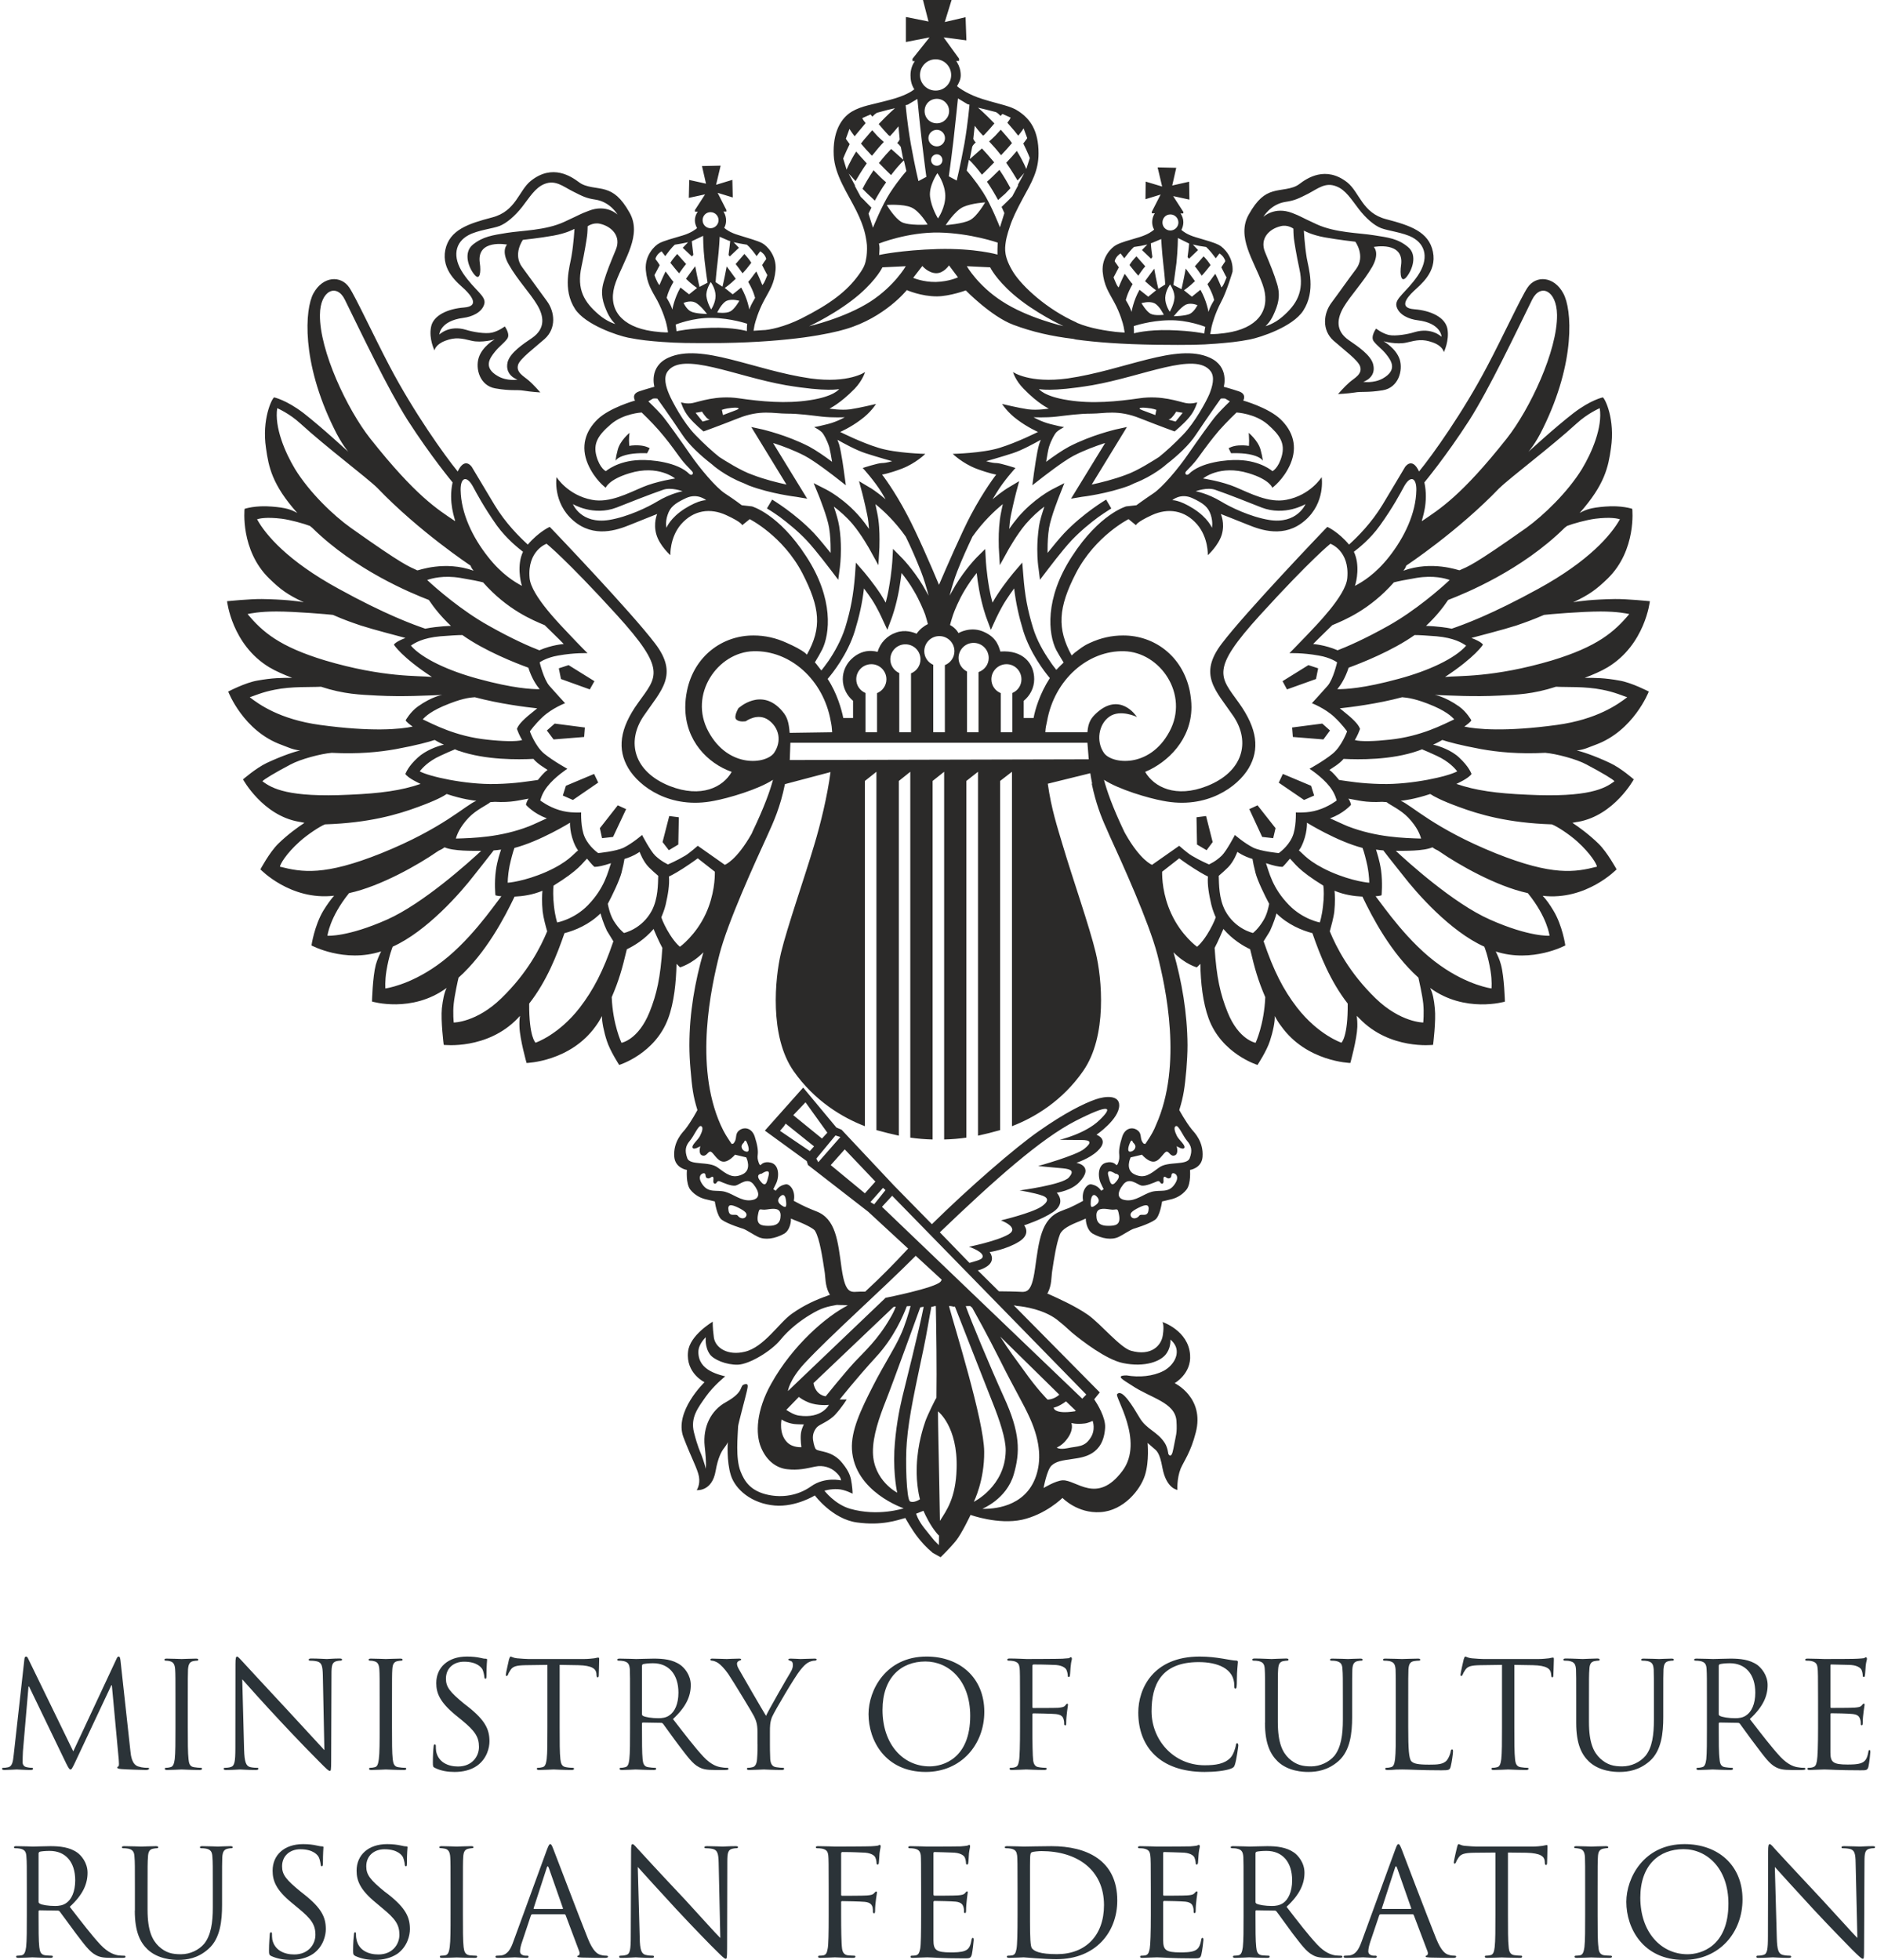
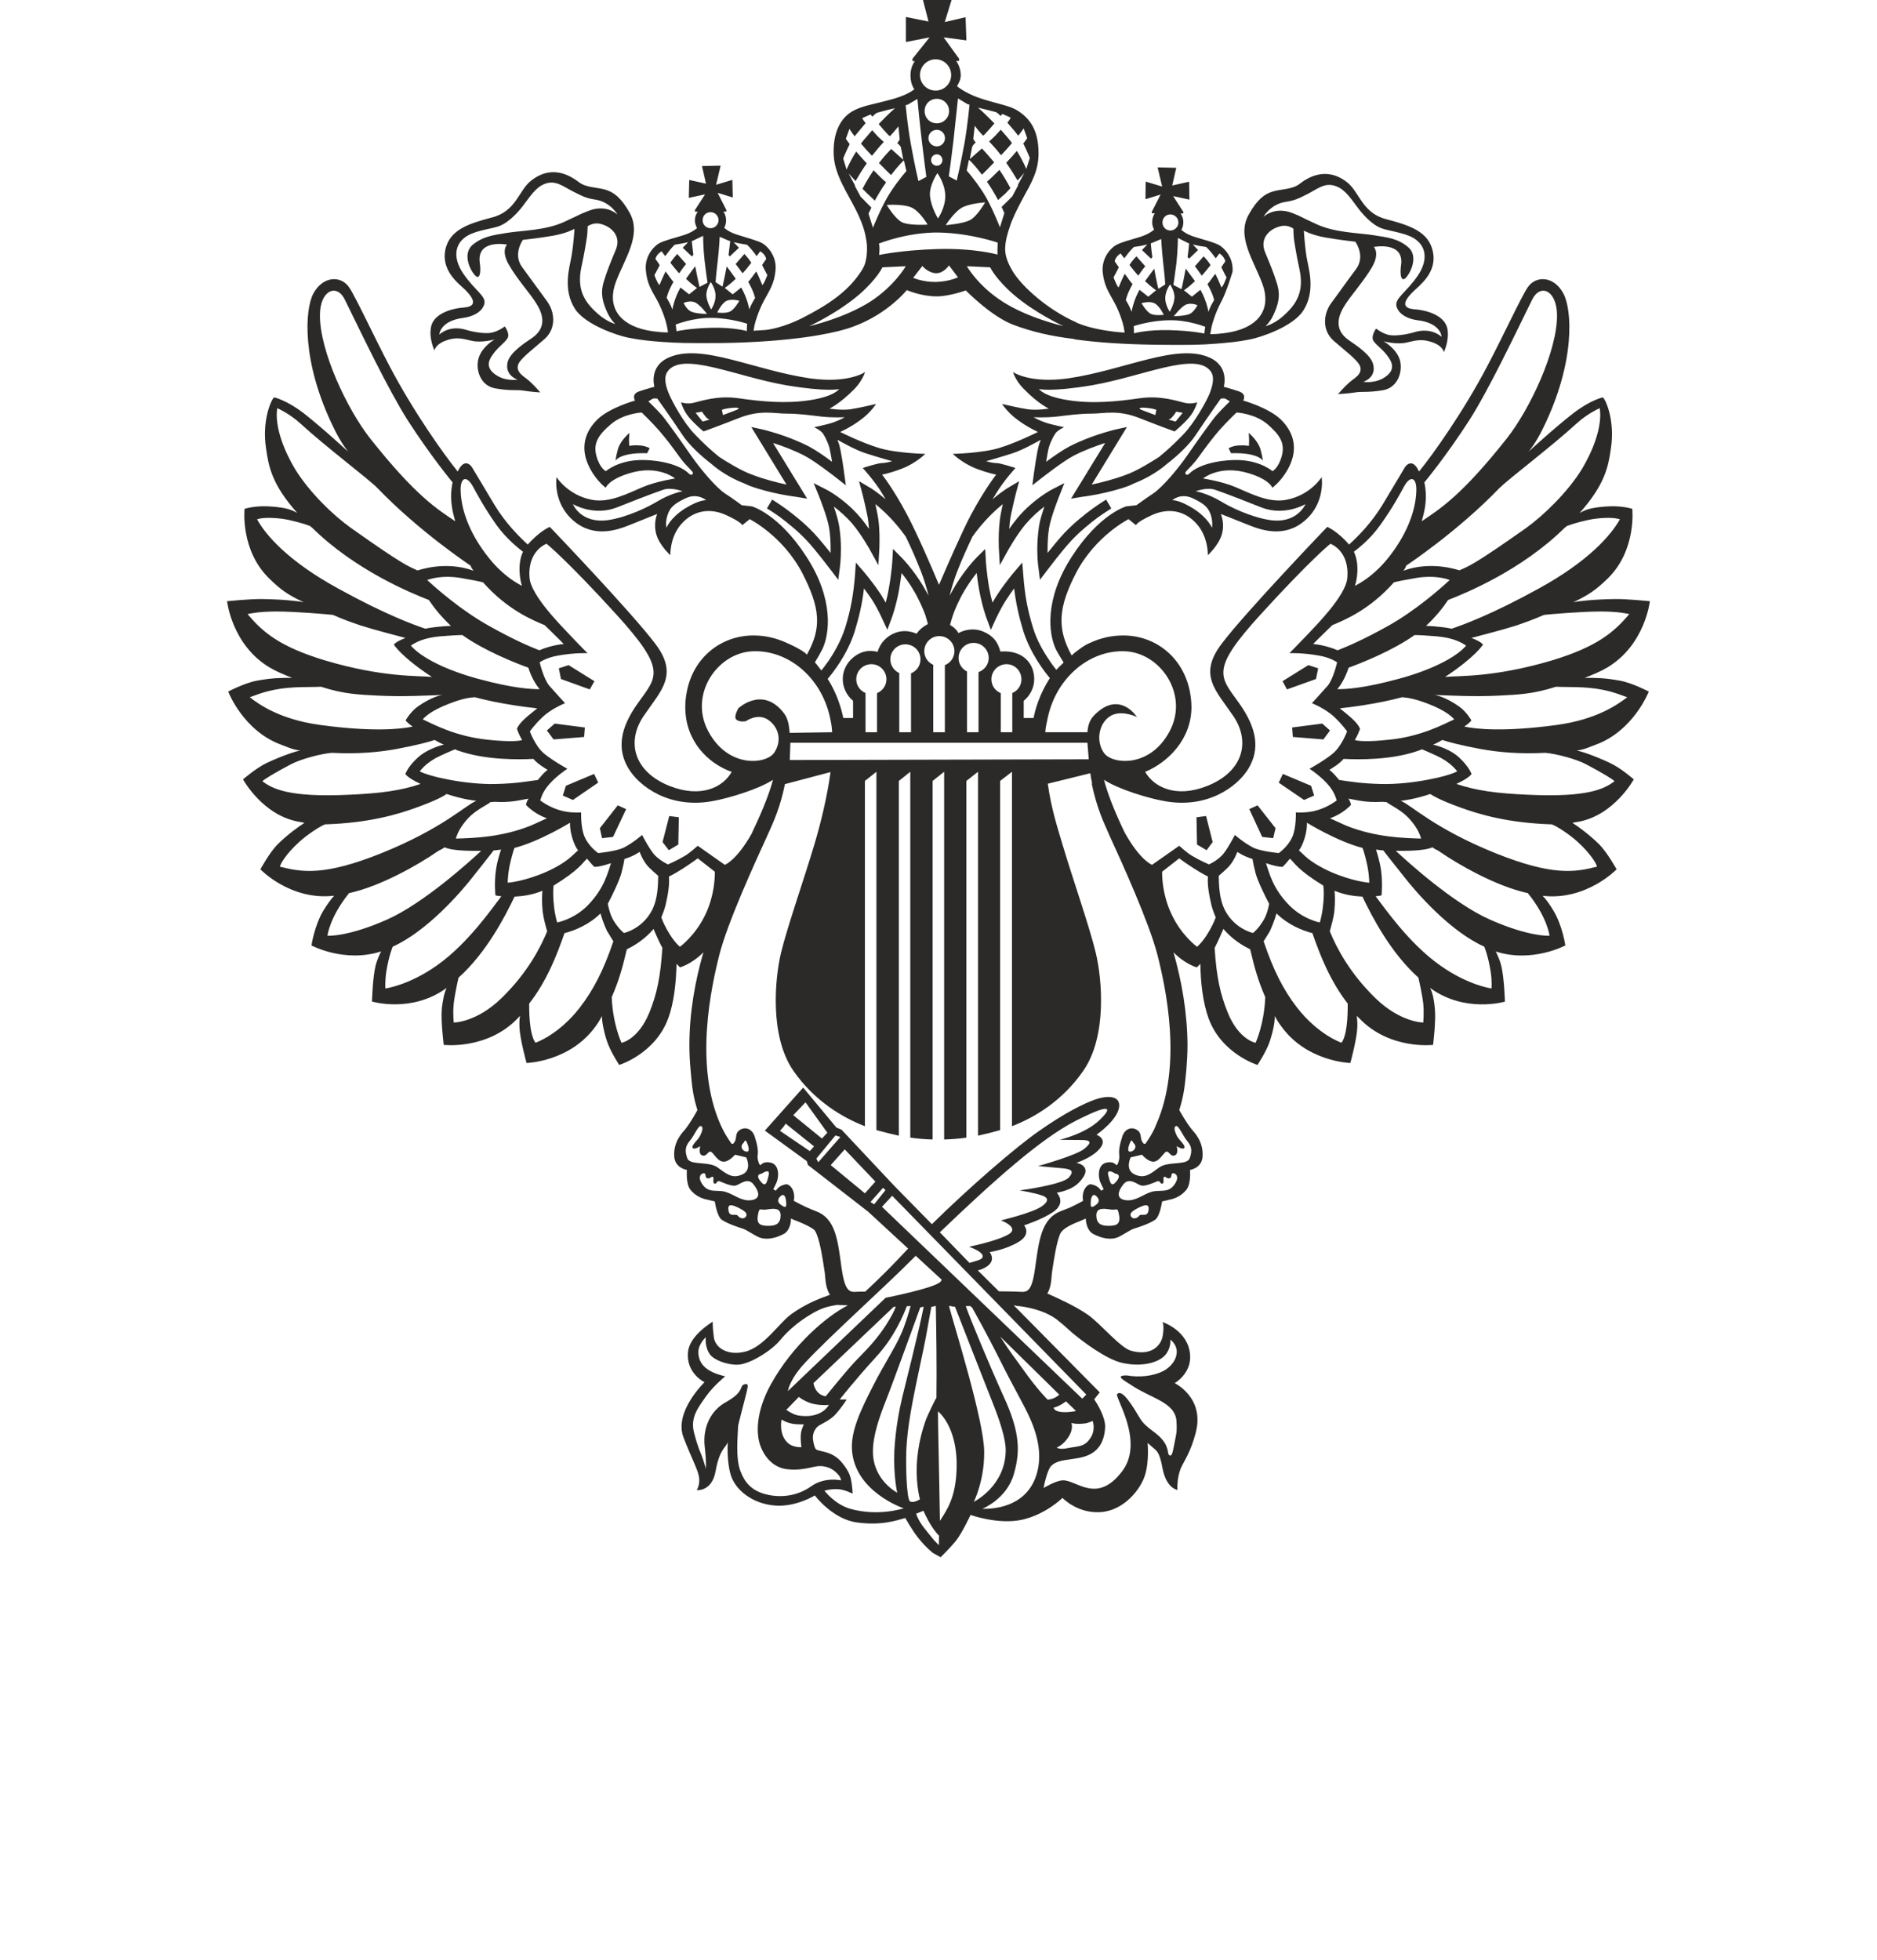
<svg xmlns="http://www.w3.org/2000/svg" xml:space="preserve" width="182px" height="190px" version="1.1" style="shape-rendering:geometricPrecision; text-rendering:geometricPrecision; image-rendering:optimizeQuality; fill-rule:evenodd; clip-rule:evenodd" viewBox="0 0 182 190.39">
  <defs>
    <style type="text/css">
   
    .fil1 {fill:#2B2A29;fill-rule:nonzero}
    .fil0 {fill:#2B3338;fill-rule:nonzero}
   
  </style>
  </defs>
  <g id="Layer_x0020_1">
    <g id="Layer_x0020_1_0">
-       <path class="fil0" d="M172.26 181.36c0.47,0.52 2.09,2.32 3.75,4.11 1.53,1.65 3.6,3.76 3.74,3.9 0.77,0.76 0.94,0.91 1.06,0.91 0.1,0 0.12,-0.07 0.12,-1.01l0.04 -8.41c0,-0.87 0.06,-1.18 0.52,-1.28 0.17,-0.04 0.28,-0.04 0.35,-0.04 0.1,0 0.16,-0.04 0.16,-0.1 0,-0.09 -0.11,-0.1 -0.27,-0.1 -0.58,0 -1.05,0.04 -1.21,0.04 -0.16,0 -0.85,-0.04 -1.49,-0.04 -0.18,0 -0.29,0.01 -0.29,0.1 0,0.06 0.01,0.1 0.11,0.1 0.12,0 0.44,0.01 0.71,0.07 0.44,0.12 0.54,0.43 0.55,1.37l0.17 7.28c-0.46,-0.46 -2.03,-2.22 -3.45,-3.75 -2.21,-2.35 -4.35,-4.67 -4.57,-4.91 -0.13,-0.15 -0.38,-0.46 -0.49,-0.46 -0.12,0 -0.16,0.15 -0.16,0.72l-0.02 8.22c0,1.3 -0.07,1.72 -0.42,1.82 -0.22,0.07 -0.48,0.08 -0.59,0.08 -0.07,0 -0.12,0.04 -0.12,0.1 0,0.1 0.08,0.11 0.23,0.11 0.64,0 1.25,-0.05 1.38,-0.05 0.13,0 0.7,0.05 1.51,0.05 0.18,0 0.27,-0.03 0.27,-0.11 0,-0.06 -0.05,-0.1 -0.12,-0.1 -0.12,0 -0.45,-0.01 -0.71,-0.08 -0.4,-0.11 -0.54,-0.48 -0.57,-1.66l-0.19 -6.88 0 0zm-8.78 -2.22c-3.95,0 -5.65,3.28 -5.65,5.61 0,2.58 1.64,5.64 5.57,5.64 3.46,0 5.72,-2.65 5.72,-5.88 0,-3.34 -2.4,-5.37 -5.64,-5.37l0 0zm0.3 10.7c-2.58,0 -4.59,-2.15 -4.59,-5.5 0,-3.13 1.8,-4.71 4.2,-4.71 2.26,0 4.36,1.85 4.36,5.29 0,4.17 -2.67,4.92 -3.97,4.92zm-8.74 -6.34c0,-2.23 0,-2.64 0.03,-3.1 0.02,-0.5 0.14,-0.74 0.53,-0.82 0.16,-0.02 0.26,-0.05 0.36,-0.05 0.06,0 0.12,-0.02 0.12,-0.08 0,-0.08 -0.09,-0.11 -0.24,-0.11 -0.42,0 -1.34,0.04 -1.41,0.04 -0.06,0 -0.97,-0.04 -1.44,-0.04 -0.16,0 -0.23,0.03 -0.23,0.11 0,0.06 0.06,0.08 0.11,0.08 0.11,0 0.29,0.03 0.44,0.06 0.32,0.08 0.47,0.32 0.5,0.81 0.02,0.46 0.02,0.87 0.02,3.1l0 2.53c0,1.38 0,2.51 -0.07,3.11 -0.06,0.41 -0.13,0.73 -0.41,0.8 -0.13,0.02 -0.3,0.04 -0.43,0.04 -0.09,0 -0.12,0.05 -0.12,0.09 0,0.09 0.07,0.12 0.22,0.12 0.44,0 1.35,-0.04 1.41,-0.04 0.07,0 0.99,0.04 1.77,0.04 0.15,0 0.24,-0.04 0.24,-0.12 0,-0.04 -0.04,-0.09 -0.12,-0.09 -0.13,0 -0.45,-0.02 -0.65,-0.04 -0.43,-0.07 -0.52,-0.39 -0.55,-0.8 -0.08,-0.6 -0.08,-1.73 -0.08,-3.11l0 -2.53 0 0zm-8.71 -3.54l1.8 0.02c1.38,0.04 1.71,0.36 1.77,0.79l0.01 0.16c0.01,0.2 0.05,0.24 0.12,0.24 0.05,0 0.1,-0.05 0.1,-0.18 0,-0.16 0.04,-1.15 0.04,-1.58 0,-0.09 0,-0.18 -0.07,-0.18 -0.06,0 -0.19,0.04 -0.41,0.08 -0.23,0.03 -0.55,0.07 -1.02,0.07l-5.37 0c-0.18,0 -0.73,-0.03 -1.15,-0.07 -0.38,-0.03 -0.52,-0.17 -0.62,-0.17 -0.06,0 -0.12,0.18 -0.14,0.27 -0.03,0.11 -0.32,1.35 -0.32,1.5 0,0.08 0.03,0.13 0.07,0.13 0.05,0 0.1,-0.04 0.15,-0.15 0.03,-0.11 0.08,-0.2 0.24,-0.44 0.23,-0.35 0.58,-0.45 1.47,-0.47l2.11 -0.02 0 6.07c0,1.38 0,2.51 -0.07,3.11 -0.05,0.41 -0.12,0.73 -0.41,0.79 -0.13,0.03 -0.3,0.05 -0.43,0.05 -0.09,0 -0.12,0.05 -0.12,0.09 0,0.09 0.07,0.12 0.24,0.12 0.42,0 1.33,-0.04 1.41,-0.04 0.07,0 0.97,0.04 1.75,0.04 0.17,0 0.23,-0.04 0.23,-0.12 0,-0.04 -0.02,-0.09 -0.11,-0.09 -0.13,0 -0.44,-0.02 -0.65,-0.05 -0.42,-0.06 -0.52,-0.38 -0.55,-0.79 -0.07,-0.6 -0.07,-1.73 -0.07,-3.11l0 -6.07 0 0zm-10.32 -0.3c-0.18,-0.45 -0.24,-0.52 -0.32,-0.52 -0.09,0 -0.15,0.08 -0.32,0.55l-3.26 8.92c-0.26,0.71 -0.54,1.26 -1.2,1.35 -0.12,0.01 -0.32,0.02 -0.42,0.02 -0.07,0 -0.13,0.04 -0.13,0.1 0,0.08 0.1,0.11 0.28,0.11 0.67,0 1.46,-0.05 1.62,-0.05 0.15,0 0.77,0.05 1.12,0.05 0.13,0 0.21,-0.03 0.21,-0.11 0,-0.06 -0.04,-0.1 -0.14,-0.1l-0.15 0c-0.24,0 -0.54,-0.12 -0.54,-0.41 0,-0.26 0.08,-0.6 0.2,-0.96l0.86 -2.55c0.03,-0.07 0.07,-0.1 0.15,-0.1l3.09 0c0.07,0 0.09,0.02 0.12,0.08l1.34 3.54c0.03,0.06 0.03,0.14 0.03,0.18 0,0.13 -0.09,0.2 -0.12,0.2 -0.04,0 -0.1,0.05 -0.1,0.1 0,0.08 0.16,0.08 0.43,0.1 0.99,0.03 2.04,0.03 2.25,0.03 0.16,0 0.29,-0.03 0.29,-0.11 0,-0.07 -0.06,-0.1 -0.14,-0.1 -0.15,0 -0.37,-0.01 -0.57,-0.08 -0.31,-0.08 -0.72,-0.31 -1.24,-1.59 -0.88,-2.19 -3.14,-8.11 -3.34,-8.65l0 0zm-1.89 5.78c-0.03,0 -0.07,-0.03 -0.03,-0.1l1.26 -3.88c0.02,-0.1 0.07,-0.16 0.09,-0.16 0.05,0 0.08,0.05 0.12,0.16l1.36 3.88c0.02,0.05 0.02,0.1 -0.06,0.1l-2.74 0 0 0zm-13.48 0.59c0,1.37 0,2.51 -0.07,3.11 -0.06,0.41 -0.13,0.74 -0.42,0.8 -0.12,0.02 -0.29,0.04 -0.42,0.04 -0.1,0 -0.12,0.05 -0.12,0.1 0,0.08 0.07,0.11 0.23,0.11 0.43,0 1.33,-0.05 1.34,-0.05 0.08,0 0.99,0.05 1.77,0.05 0.16,0 0.23,-0.05 0.23,-0.11 0,-0.05 -0.02,-0.1 -0.11,-0.1 -0.13,0 -0.44,-0.02 -0.65,-0.04 -0.43,-0.06 -0.51,-0.39 -0.55,-0.8 -0.07,-0.6 -0.07,-1.74 -0.07,-3.11l0 -0.35c0,-0.07 0.02,-0.11 0.09,-0.11l1.77 0.03c0.09,0 0.12,0.02 0.18,0.08 0.29,0.37 0.96,1.33 1.56,2.13 0.83,1.07 1.33,1.78 1.95,2.1 0.36,0.21 0.72,0.28 1.53,0.28l1.02 0c0.25,0 0.35,-0.03 0.35,-0.11 0,-0.05 -0.06,-0.1 -0.13,-0.1 -0.09,0 -0.29,0 -0.57,-0.03 -0.35,-0.06 -0.97,-0.22 -1.74,-1.04 -0.84,-0.89 -1.82,-2.16 -2.99,-3.68 1.29,-1.19 1.74,-2.24 1.74,-3.31 0,-0.99 -0.64,-1.69 -1,-1.95 -0.76,-0.54 -1.72,-0.63 -2.62,-0.63 -0.45,0 -1.54,0.04 -1.7,0.04 -0.07,0 -0.97,-0.04 -1.62,-0.04 -0.16,0 -0.23,0.03 -0.23,0.11 0,0.06 0.06,0.09 0.12,0.09 0.12,0 0.38,0.01 0.48,0.04 0.49,0.1 0.59,0.33 0.63,0.82 0.02,0.46 0.02,0.87 0.02,3.1l0 2.53 0 0zm1.16 -5.98c0,-0.08 0.03,-0.14 0.11,-0.17 0.14,-0.04 0.53,-0.08 0.96,-0.08 1.54,0 2.49,1.07 2.49,2.86 0,1.1 -0.38,1.88 -0.88,2.21 -0.34,0.23 -0.73,0.28 -1.08,0.28 -0.63,0 -1.29,-0.1 -1.51,-0.23 -0.07,-0.05 -0.09,-0.09 -0.09,-0.17l0 -4.7 0 0zm-8.97 -0.01c0,-0.1 0.03,-0.13 0.08,-0.13 0.29,0 1.58,0.05 1.67,0.05 0.85,0 1.19,0.28 1.28,0.47 0.08,0.19 0.13,0.43 0.13,0.55 0,0.09 0.03,0.15 0.1,0.15 0.07,0 0.09,-0.07 0.12,-0.14 0.02,-0.17 0.05,-0.81 0.07,-0.95 0.04,-0.4 0.11,-0.58 0.11,-0.67 0,-0.08 -0.03,-0.16 -0.09,-0.16 -0.06,0 -0.12,0.06 -0.2,0.08 -0.06,0.02 -0.4,0.05 -0.63,0.07 -0.22,0.01 -1.69,0.02 -3.24,0.02 -0.07,0 -0.98,-0.04 -1.63,-0.04 -0.15,0 -0.22,0.03 -0.22,0.11 0,0.06 0.06,0.09 0.1,0.09 0.14,0 0.39,0.01 0.5,0.04 0.47,0.1 0.56,0.32 0.6,0.67 0.04,0.24 0.05,0.84 0.05,3.25l0 2.53c0,1.75 -0.04,2.91 -0.11,3.28 -0.09,0.42 -0.16,0.55 -0.39,0.63 -0.12,0.03 -0.3,0.04 -0.42,0.04 -0.09,0 -0.12,0.05 -0.12,0.1 0,0.09 0.07,0.11 0.23,0.11 0.31,0 1.04,-0.05 1.41,-0.05 0.42,0 1.37,0.1 3.54,0.1 0.56,0 0.68,0 0.77,-0.38 0.08,-0.31 0.2,-1.28 0.2,-1.39 0,-0.1 0,-0.22 -0.09,-0.22 -0.07,0 -0.11,0.06 -0.13,0.22 -0.11,0.59 -0.28,0.88 -0.65,1.03 -0.37,0.16 -1,0.16 -1.38,0.16 -1.4,0 -1.66,-0.23 -1.66,-1.18l0 -3.71c0,-0.06 0.04,-0.11 0.1,-0.11 0.25,0 1.67,0.03 2.05,0.07 0.57,0.06 0.69,0.31 0.75,0.5 0.06,0.2 0.06,0.34 0.06,0.49 0,0.07 0.02,0.12 0.09,0.12 0.1,0 0.11,-0.11 0.11,-0.27 0,-0.71 0.17,-1.67 0.17,-1.73 0,-0.08 -0.02,-0.11 -0.07,-0.11 -0.06,0 -0.11,0.07 -0.22,0.18 -0.13,0.15 -0.32,0.18 -0.67,0.21 -0.33,0.03 -2.09,0.03 -2.29,0.03 -0.07,0 -0.08,-0.05 -0.08,-0.14l0 -3.97 0 0zm-4.46 4.58c0,-3.92 -2.98,-5.28 -6.39,-5.28 -0.86,0 -2.52,0.04 -2.7,0.04 -0.06,0 -0.98,-0.04 -1.61,-0.04 -0.16,0 -0.23,0.03 -0.23,0.11 0,0.06 0.05,0.09 0.11,0.09 0.13,0 0.37,0.01 0.49,0.04 0.47,0.1 0.55,0.32 0.6,0.67 0.03,0.24 0.04,0.84 0.04,3.25l0 2.53c0,1.75 -0.03,2.91 -0.1,3.28 -0.08,0.42 -0.16,0.55 -0.38,0.63 -0.14,0.03 -0.3,0.04 -0.44,0.04 -0.08,0 -0.12,0.05 -0.12,0.1 0,0.08 0.09,0.11 0.24,0.11 0.42,0 1.34,-0.05 1.4,-0.05 0.14,0 1.96,0.18 3.18,0.18 3.85,0 5.91,-2.66 5.91,-5.7l0 0zm-8.48 -3.35c0,-1.22 0.04,-1.27 0.18,-1.34 0.12,-0.06 0.65,-0.11 0.94,-0.11 3.44,0 6.07,1.8 6.07,5.25 0,2.94 -1.78,4.76 -4.57,4.76 -1.69,0 -2.22,-0.29 -2.44,-0.58 -0.14,-0.19 -0.18,-1.06 -0.18,-2.6l0 -5.38zm-9.38 -1.23c0,-0.1 0.04,-0.13 0.1,-0.13 0.29,0 1.57,0.05 1.66,0.05 0.85,0 1.19,0.28 1.28,0.47 0.09,0.19 0.12,0.43 0.12,0.55 0,0.09 0.04,0.15 0.11,0.15 0.06,0 0.1,-0.07 0.11,-0.14 0.03,-0.17 0.06,-0.81 0.07,-0.95 0.05,-0.4 0.11,-0.58 0.11,-0.67 0,-0.08 -0.02,-0.16 -0.07,-0.16 -0.06,0 -0.12,0.06 -0.2,0.08 -0.06,0.02 -0.41,0.05 -0.64,0.07 -0.23,0.01 -1.7,0.02 -3.25,0.02 -0.07,0 -0.97,-0.04 -1.62,-0.04 -0.16,0 -0.23,0.03 -0.23,0.11 0,0.06 0.06,0.09 0.12,0.09 0.13,0 0.37,0.01 0.49,0.04 0.47,0.1 0.56,0.32 0.61,0.67 0.02,0.24 0.03,0.84 0.03,3.25l0 2.53c0,1.75 -0.02,2.91 -0.09,3.28 -0.09,0.42 -0.16,0.55 -0.39,0.63 -0.13,0.03 -0.31,0.04 -0.43,0.04 -0.09,0 -0.12,0.05 -0.12,0.1 0,0.09 0.07,0.11 0.23,0.11 0.32,0 1.03,-0.05 1.4,-0.05 0.42,0 1.38,0.1 3.55,0.1 0.56,0 0.67,0 0.78,-0.38 0.07,-0.31 0.18,-1.28 0.18,-1.39 0,-0.1 0,-0.22 -0.08,-0.22 -0.08,0 -0.1,0.06 -0.14,0.22 -0.09,0.59 -0.26,0.88 -0.63,1.03 -0.38,0.16 -1.01,0.16 -1.39,0.16 -1.4,0 -1.67,-0.23 -1.67,-1.18l0 -3.71c0,-0.06 0.04,-0.11 0.11,-0.11 0.24,0 1.67,0.03 2.06,0.07 0.55,0.06 0.68,0.31 0.74,0.5 0.06,0.2 0.06,0.34 0.06,0.49 0,0.07 0.03,0.12 0.1,0.12 0.08,0 0.1,-0.11 0.1,-0.27 0,-0.71 0.16,-1.67 0.16,-1.73 0,-0.08 -0.02,-0.11 -0.06,-0.11 -0.06,0 -0.12,0.07 -0.21,0.18 -0.13,0.15 -0.34,0.18 -0.69,0.21 -0.32,0.03 -2.09,0.03 -2.27,0.03 -0.07,0 -0.1,-0.05 -0.1,-0.14l0 -3.97 0 0zm-8.97 0.04c0,-0.12 0.04,-0.17 0.12,-0.17 1.1,0 1.8,0.05 1.92,0.05 0.84,0 1.19,0.28 1.27,0.46 0.1,0.2 0.13,0.44 0.13,0.56 0,0.09 0.04,0.15 0.1,0.15 0.07,0 0.11,-0.07 0.12,-0.14 0.02,-0.17 0.06,-0.81 0.07,-0.95 0.05,-0.4 0.11,-0.58 0.11,-0.67 0,-0.08 -0.03,-0.16 -0.09,-0.16 -0.04,0 -0.1,0.06 -0.19,0.08 -0.06,0.02 -0.41,0.05 -0.63,0.06 -0.21,0.02 -3.19,0.03 -3.48,0.03 -0.07,0 -1.03,-0.04 -1.68,-0.04 -0.16,0 -0.23,0.03 -0.23,0.11 0,0.06 0.06,0.09 0.12,0.09 0.13,0 0.37,0.01 0.49,0.04 0.47,0.1 0.56,0.32 0.6,0.67 0.03,0.24 0.04,0.84 0.04,3.25l0 2.53c0,1.75 -0.02,2.91 -0.1,3.28 -0.08,0.42 -0.15,0.55 -0.38,0.63 -0.13,0.03 -0.3,0.04 -0.43,0.04 -0.09,0 -0.12,0.05 -0.12,0.1 0,0.08 0.07,0.11 0.22,0.11 0.44,0 1.34,-0.05 1.41,-0.05 0.07,0 0.97,0.05 1.77,0.05 0.15,0 0.23,-0.05 0.23,-0.11 0,-0.05 -0.03,-0.1 -0.11,-0.1 -0.13,0 -0.45,-0.02 -0.65,-0.04 -0.31,-0.05 -0.49,-0.26 -0.54,-0.65 -0.07,-0.48 -0.09,-1.89 -0.09,-3.26l0 -1.24c0,-0.08 0.03,-0.11 0.1,-0.11 0.24,0 1.8,0.03 2.19,0.07 0.56,0.05 0.69,0.3 0.76,0.5 0.04,0.19 0.04,0.33 0.04,0.48 0,0.07 0.04,0.13 0.11,0.13 0.09,0 0.1,-0.12 0.1,-0.28 0,-0.71 0.18,-1.67 0.18,-1.72 0,-0.09 -0.04,-0.12 -0.07,-0.12 -0.06,0 -0.12,0.08 -0.22,0.18 -0.13,0.15 -0.34,0.18 -0.69,0.21 -0.32,0.03 -2.23,0.03 -2.41,0.03 -0.06,0 -0.07,-0.03 -0.09,-0.07l0 -0.07 0 -3.94 0 0zm-19.76 1.28c0.47,0.52 2.09,2.32 3.75,4.11 1.53,1.65 3.59,3.76 3.75,3.9 0.76,0.76 0.93,0.91 1.05,0.91 0.09,0 0.13,-0.07 0.13,-1.01l0.02 -8.41c0,-0.87 0.06,-1.18 0.53,-1.28 0.17,-0.04 0.28,-0.04 0.35,-0.04 0.1,0 0.16,-0.04 0.16,-0.1 0,-0.09 -0.11,-0.1 -0.27,-0.1 -0.58,0 -1.06,0.04 -1.21,0.04 -0.16,0 -0.86,-0.04 -1.49,-0.04 -0.19,0 -0.29,0.01 -0.29,0.1 0,0.06 0.01,0.1 0.11,0.1 0.12,0 0.45,0.01 0.7,0.07 0.45,0.12 0.55,0.43 0.57,1.37l0.16 7.28c-0.47,-0.46 -2.04,-2.22 -3.45,-3.75 -2.22,-2.35 -4.36,-4.67 -4.57,-4.91 -0.14,-0.15 -0.39,-0.46 -0.5,-0.46 -0.12,0 -0.15,0.15 -0.15,0.72l-0.03 8.22c0,1.3 -0.07,1.72 -0.42,1.82 -0.21,0.07 -0.48,0.08 -0.59,0.08 -0.07,0 -0.12,0.04 -0.12,0.1 0,0.1 0.09,0.11 0.23,0.11 0.65,0 1.25,-0.05 1.38,-0.05 0.14,0 0.7,0.05 1.52,0.05 0.18,0 0.26,-0.03 0.26,-0.11 0,-0.06 -0.04,-0.1 -0.12,-0.1 -0.12,0 -0.44,-0.01 -0.71,-0.08 -0.39,-0.11 -0.54,-0.48 -0.56,-1.66l-0.19 -6.88 0 0zm-8.19 -1.7c-0.17,-0.45 -0.23,-0.52 -0.31,-0.52 -0.09,0 -0.15,0.08 -0.33,0.55l-3.26 8.92c-0.25,0.71 -0.54,1.26 -1.2,1.35 -0.11,0.01 -0.31,0.02 -0.41,0.02 -0.07,0 -0.13,0.04 -0.13,0.1 0,0.08 0.08,0.11 0.26,0.11 0.69,0 1.47,-0.05 1.63,-0.05 0.17,0 0.78,0.05 1.13,0.05 0.12,0 0.2,-0.03 0.2,-0.11 0,-0.06 -0.03,-0.1 -0.13,-0.1l-0.14 0c-0.26,0 -0.56,-0.12 -0.56,-0.41 0,-0.26 0.08,-0.6 0.21,-0.96l0.85 -2.55c0.04,-0.07 0.07,-0.1 0.16,-0.1l3.08 0c0.07,0 0.1,0.02 0.13,0.08l1.33 3.54c0.03,0.06 0.03,0.14 0.03,0.18 0,0.13 -0.09,0.2 -0.11,0.2 -0.05,0 -0.11,0.05 -0.11,0.1 0,0.08 0.16,0.08 0.43,0.1 0.99,0.03 2.05,0.03 2.25,0.03 0.17,0 0.3,-0.03 0.3,-0.11 0,-0.07 -0.06,-0.1 -0.15,-0.1 -0.15,0 -0.35,-0.01 -0.57,-0.08 -0.3,-0.08 -0.72,-0.31 -1.24,-1.59 -0.88,-2.19 -3.12,-8.11 -3.34,-8.65l0 0zm-1.89 5.78c-0.03,0 -0.06,-0.03 -0.03,-0.1l1.26 -3.88c0.02,-0.1 0.07,-0.16 0.09,-0.16 0.05,0 0.08,0.05 0.12,0.16l1.36 3.88c0.03,0.05 0.03,0.1 -0.06,0.1l-2.74 0 0 0zm-6.91 -1.94c0,-2.23 0,-2.64 0.03,-3.1 0.03,-0.5 0.14,-0.74 0.53,-0.82 0.17,-0.02 0.26,-0.05 0.36,-0.05 0.05,0 0.11,-0.02 0.11,-0.08 0,-0.08 -0.07,-0.11 -0.23,-0.11 -0.43,0 -1.33,0.04 -1.4,0.04 -0.08,0 -0.98,-0.04 -1.46,-0.04 -0.15,0 -0.23,0.03 -0.23,0.11 0,0.06 0.06,0.08 0.12,0.08 0.1,0 0.29,0.03 0.45,0.06 0.31,0.08 0.46,0.32 0.49,0.81 0.03,0.46 0.03,0.87 0.03,3.1l0 2.53c0,1.38 0,2.51 -0.08,3.11 -0.06,0.41 -0.13,0.73 -0.42,0.8 -0.12,0.02 -0.3,0.04 -0.43,0.04 -0.08,0 -0.11,0.05 -0.11,0.09 0,0.09 0.07,0.12 0.23,0.12 0.43,0 1.33,-0.04 1.41,-0.04 0.07,0 0.97,0.04 1.76,0.04 0.16,0 0.23,-0.04 0.23,-0.12 0,-0.04 -0.03,-0.09 -0.12,-0.09 -0.12,0 -0.44,-0.02 -0.63,-0.04 -0.44,-0.07 -0.52,-0.39 -0.57,-0.8 -0.07,-0.6 -0.07,-1.73 -0.07,-3.11l0 -2.53 0 0zm-10.45 6.51c0.58,0.27 1.24,0.38 1.91,0.38 0.78,0 1.55,-0.18 2.18,-0.6 0.98,-0.71 1.21,-1.8 1.21,-2.39 0,-1.14 -0.39,-2.03 -2.09,-3.37l-0.41 -0.31c-1.35,-1.11 -1.74,-1.6 -1.74,-2.42 0,-1.04 0.77,-1.66 1.77,-1.66 1.32,0 1.7,0.61 1.79,0.76 0.08,0.16 0.17,0.54 0.18,0.72 0.02,0.11 0.03,0.18 0.12,0.18 0.07,0 0.09,-0.09 0.09,-0.32 0,-0.98 0.06,-1.46 0.06,-1.53 0,-0.07 -0.02,-0.09 -0.14,-0.09 -0.11,0 -0.23,-0.02 -0.49,-0.08 -0.38,-0.08 -0.78,-0.14 -1.35,-0.14 -1.82,0 -2.97,1.05 -2.97,2.58 0,0.98 0.35,1.87 1.88,3.12l0.63 0.53c1.24,1.02 1.65,1.58 1.65,2.58 0,0.92 -0.67,1.91 -2.04,1.91 -0.97,0 -1.92,-0.4 -2.13,-1.46 -0.05,-0.21 -0.05,-0.41 -0.05,-0.53 0,-0.12 -0.01,-0.16 -0.1,-0.16 -0.07,0 -0.09,0.07 -0.1,0.23 -0.03,0.23 -0.08,0.81 -0.08,1.52 0,0.38 0.02,0.44 0.22,0.55l0 0zm-8.18 0c0.59,0.27 1.25,0.38 1.93,0.38 0.77,0 1.55,-0.18 2.16,-0.6 0.99,-0.71 1.22,-1.8 1.22,-2.39 0,-1.14 -0.4,-2.03 -2.1,-3.37l-0.39 -0.31c-1.35,-1.11 -1.76,-1.6 -1.76,-2.42 0,-1.04 0.78,-1.66 1.77,-1.66 1.32,0 1.71,0.61 1.79,0.76 0.09,0.16 0.17,0.54 0.19,0.72 0.02,0.11 0.03,0.18 0.11,0.18 0.07,0 0.11,-0.09 0.11,-0.32 0,-0.98 0.05,-1.46 0.05,-1.53 0,-0.07 -0.03,-0.09 -0.15,-0.09 -0.1,0 -0.22,-0.02 -0.49,-0.08 -0.36,-0.08 -0.78,-0.14 -1.33,-0.14 -1.83,0 -2.97,1.05 -2.97,2.58 0,0.98 0.33,1.87 1.86,3.12l0.64 0.53c1.24,1.02 1.66,1.58 1.66,2.58 0,0.92 -0.68,1.91 -2.06,1.91 -0.96,0 -1.91,-0.4 -2.13,-1.46 -0.03,-0.21 -0.03,-0.41 -0.03,-0.53 0,-0.12 -0.02,-0.16 -0.11,-0.16 -0.07,0 -0.1,0.07 -0.11,0.23 -0.01,0.23 -0.07,0.81 -0.07,1.52 0,0.38 0.01,0.44 0.21,0.55l0 0zm-13.25 -4.41c0,2.09 0.54,3.1 1.24,3.77 1.02,0.96 2.48,1.02 2.96,1.02 0.85,0 1.92,-0.14 2.96,-1.07 1.15,-1.01 1.32,-2.74 1.32,-4.28l0 -1.54c0,-2.23 0,-2.64 0.02,-3.1 0.04,-0.5 0.15,-0.74 0.55,-0.82 0.16,-0.04 0.25,-0.04 0.34,-0.04 0.06,0 0.12,-0.03 0.12,-0.09 0,-0.08 -0.07,-0.11 -0.22,-0.11 -0.44,0 -1.11,0.04 -1.21,0.04 -0.09,0 -0.87,-0.04 -1.52,-0.04 -0.16,0 -0.23,0.03 -0.23,0.11 0,0.06 0.06,0.09 0.11,0.09 0.13,0 0.37,0.01 0.49,0.04 0.47,0.1 0.59,0.33 0.61,0.82 0.04,0.46 0.04,0.87 0.04,3.1l0 1.79c0,1.48 -0.18,2.7 -0.83,3.52 -0.52,0.62 -1.38,1.03 -2.26,1.03 -0.82,0 -1.47,-0.12 -2.17,-0.78 -0.61,-0.59 -1.08,-1.48 -1.08,-3.55l0 -2.01c0,-2.23 0,-2.64 0.04,-3.1 0.02,-0.5 0.14,-0.76 0.53,-0.82 0.17,-0.03 0.25,-0.04 0.36,-0.04 0.05,0 0.11,-0.03 0.11,-0.09 0,-0.08 -0.08,-0.11 -0.23,-0.11 -0.43,0 -1.29,0.04 -1.42,0.04 -0.13,0 -1.01,-0.04 -1.65,-0.04 -0.17,0 -0.23,0.03 -0.23,0.11 0,0.06 0.05,0.09 0.11,0.09 0.14,0 0.38,0.01 0.5,0.04 0.46,0.1 0.59,0.33 0.61,0.82 0.04,0.46 0.04,0.87 0.04,3.1l0 2.1 -0.01 0zm-10.49 0.43c0,1.37 0,2.51 -0.07,3.11 -0.06,0.41 -0.14,0.74 -0.43,0.8 -0.13,0.02 -0.3,0.04 -0.43,0.04 -0.08,0 -0.11,0.05 -0.11,0.1 0,0.08 0.08,0.11 0.23,0.11 0.43,0 1.34,-0.05 1.35,-0.05 0.07,0 0.97,0.05 1.77,0.05 0.15,0 0.22,-0.05 0.22,-0.11 0,-0.05 -0.02,-0.1 -0.12,-0.1 -0.12,0 -0.43,-0.02 -0.63,-0.04 -0.44,-0.06 -0.52,-0.39 -0.57,-0.8 -0.07,-0.6 -0.07,-1.74 -0.07,-3.11l0 -0.35c0,-0.07 0.03,-0.11 0.11,-0.11l1.75 0.03c0.1,0 0.13,0.02 0.19,0.08 0.29,0.37 0.97,1.33 1.57,2.13 0.82,1.07 1.32,1.78 1.93,2.1 0.38,0.21 0.74,0.28 1.54,0.28l1.02 0c0.26,0 0.34,-0.03 0.34,-0.11 0,-0.05 -0.05,-0.1 -0.12,-0.1 -0.1,0 -0.29,0 -0.57,-0.03 -0.36,-0.06 -0.97,-0.22 -1.75,-1.04 -0.83,-0.89 -1.8,-2.16 -2.98,-3.68 1.3,-1.19 1.73,-2.24 1.73,-3.31 0,-0.99 -0.63,-1.69 -0.99,-1.95 -0.75,-0.54 -1.72,-0.63 -2.62,-0.63 -0.44,0 -1.54,0.04 -1.69,0.04 -0.08,0 -0.98,-0.04 -1.63,-0.04 -0.15,0 -0.22,0.03 -0.22,0.11 0,0.06 0.06,0.09 0.1,0.09 0.14,0 0.38,0.01 0.5,0.04 0.47,0.1 0.59,0.33 0.61,0.82 0.04,0.46 0.04,0.87 0.04,3.1l0 2.53 0 0zm1.14 -5.98c0,-0.08 0.05,-0.14 0.12,-0.17 0.14,-0.04 0.53,-0.08 0.96,-0.08 1.54,0 2.48,1.07 2.48,2.86 0,1.1 -0.37,1.88 -0.88,2.21 -0.32,0.23 -0.72,0.28 -1.07,0.28 -0.64,0 -1.3,-0.1 -1.5,-0.23 -0.07,-0.05 -0.11,-0.09 -0.11,-0.17l0 -4.7 0 0zm174.1 -18.24c0,-0.09 0.02,-0.12 0.08,-0.12 0.29,0 1.58,0.04 1.66,0.04 0.84,0 1.19,0.29 1.28,0.48 0.08,0.18 0.12,0.42 0.12,0.54 0,0.1 0.03,0.16 0.11,0.16 0.07,0 0.09,-0.08 0.1,-0.15 0.04,-0.17 0.06,-0.8 0.08,-0.95 0.04,-0.39 0.12,-0.56 0.12,-0.66 0,-0.07 -0.04,-0.16 -0.09,-0.16 -0.06,0 -0.12,0.05 -0.2,0.09 -0.06,0.01 -0.4,0.04 -0.63,0.05 -0.23,0.02 -1.69,0.03 -3.23,0.03 -0.07,0 -0.98,-0.04 -1.62,-0.04 -0.16,0 -0.23,0.03 -0.23,0.12 0,0.04 0.06,0.08 0.12,0.08 0.12,0 0.37,0.01 0.48,0.04 0.47,0.1 0.56,0.32 0.6,0.66 0.04,0.24 0.05,0.84 0.05,3.24l0 2.53c0,1.74 -0.04,2.9 -0.11,3.27 -0.08,0.42 -0.16,0.54 -0.39,0.61 -0.13,0.05 -0.3,0.06 -0.42,0.06 -0.09,0 -0.12,0.05 -0.12,0.09 0,0.08 0.08,0.12 0.23,0.12 0.31,0 1.04,-0.05 1.41,-0.05 0.41,0 1.37,0.08 3.53,0.08 0.56,0 0.68,0 0.77,-0.37 0.07,-0.3 0.18,-1.27 0.18,-1.38 0,-0.1 0,-0.22 -0.08,-0.22 -0.07,0 -0.1,0.06 -0.12,0.22 -0.11,0.59 -0.28,0.88 -0.65,1.03 -0.37,0.16 -1,0.16 -1.37,0.16 -1.41,0 -1.66,-0.23 -1.66,-1.18l0 -3.7c0,-0.06 0.02,-0.1 0.1,-0.1 0.24,0 1.65,0.02 2.04,0.07 0.57,0.05 0.68,0.3 0.74,0.49 0.07,0.2 0.07,0.34 0.07,0.49 0,0.06 0.02,0.12 0.09,0.12 0.09,0 0.1,-0.11 0.1,-0.27 0,-0.71 0.18,-1.66 0.18,-1.72 0,-0.08 -0.04,-0.12 -0.07,-0.12 -0.06,0 -0.12,0.07 -0.22,0.19 -0.13,0.15 -0.33,0.17 -0.67,0.2 -0.33,0.03 -2.1,0.03 -2.28,0.03 -0.07,0 -0.08,-0.05 -0.08,-0.14l0 -3.96 0 0zm-12 5.98c0,1.37 0,2.5 -0.06,3.1 -0.06,0.41 -0.13,0.73 -0.42,0.78 -0.13,0.04 -0.3,0.06 -0.43,0.06 -0.09,0 -0.11,0.05 -0.11,0.09 0,0.08 0.07,0.12 0.23,0.12 0.43,0 1.33,-0.05 1.34,-0.05 0.07,0 0.98,0.05 1.76,0.05 0.15,0 0.23,-0.05 0.23,-0.12 0,-0.04 -0.03,-0.09 -0.11,-0.09 -0.13,0 -0.45,-0.02 -0.65,-0.06 -0.43,-0.05 -0.52,-0.37 -0.55,-0.78 -0.08,-0.6 -0.08,-1.73 -0.08,-3.1l0 -0.35c0,-0.07 0.03,-0.11 0.1,-0.11l1.75 0.03c0.09,0 0.14,0.02 0.2,0.08 0.28,0.37 0.95,1.33 1.56,2.12 0.81,1.07 1.31,1.78 1.92,2.1 0.38,0.2 0.74,0.28 1.53,0.28l1.02 0c0.25,0 0.35,-0.04 0.35,-0.12 0,-0.04 -0.06,-0.09 -0.13,-0.09 -0.09,0 -0.29,0 -0.57,-0.05 -0.35,-0.04 -0.96,-0.2 -1.74,-1.02 -0.83,-0.89 -1.8,-2.16 -2.97,-3.67 1.29,-1.19 1.73,-2.23 1.73,-3.3 0,-0.99 -0.64,-1.68 -0.98,-1.94 -0.77,-0.55 -1.72,-0.63 -2.63,-0.63 -0.44,0 -1.52,0.04 -1.69,0.04 -0.06,0 -0.96,-0.04 -1.61,-0.04 -0.16,0 -0.23,0.03 -0.23,0.12 0,0.04 0.06,0.08 0.11,0.08 0.13,0 0.37,0.01 0.49,0.04 0.47,0.1 0.59,0.33 0.61,0.81 0.03,0.46 0.03,0.87 0.03,3.09l0 2.53 0 0zm1.15 -5.95c0,-0.09 0.04,-0.15 0.11,-0.18 0.15,-0.04 0.53,-0.09 0.96,-0.09 1.53,0 2.48,1.07 2.48,2.86 0,1.1 -0.37,1.87 -0.88,2.2 -0.32,0.24 -0.73,0.28 -1.07,0.28 -0.63,0 -1.28,-0.1 -1.5,-0.23 -0.07,-0.05 -0.1,-0.09 -0.1,-0.17l0 -4.67zm-13.85 5.52c0,2.09 0.54,3.09 1.24,3.76 1.02,0.96 2.47,1.01 2.95,1.01 0.85,0 1.92,-0.15 2.96,-1.06 1.14,-1.01 1.31,-2.73 1.31,-4.27l0 -1.54c0,-2.22 0,-2.63 0.02,-3.09 0.04,-0.49 0.14,-0.74 0.53,-0.81 0.18,-0.04 0.26,-0.04 0.36,-0.04 0.06,0 0.12,-0.04 0.12,-0.08 0,-0.09 -0.07,-0.12 -0.23,-0.12 -0.43,0 -1.1,0.04 -1.2,0.04 -0.08,0 -0.88,-0.04 -1.53,-0.04 -0.14,0 -0.21,0.03 -0.21,0.12 0,0.04 0.04,0.08 0.1,0.08 0.14,0 0.38,0.01 0.5,0.04 0.47,0.1 0.57,0.33 0.61,0.81 0.02,0.46 0.02,0.87 0.02,3.09l0 1.79c0,1.48 -0.16,2.7 -0.82,3.52 -0.52,0.61 -1.38,1.02 -2.25,1.02 -0.82,0 -1.46,-0.13 -2.16,-0.78 -0.62,-0.59 -1.08,-1.48 -1.08,-3.54l0 -2.01c0,-2.22 0,-2.63 0.04,-3.09 0.02,-0.49 0.14,-0.75 0.53,-0.81 0.17,-0.03 0.25,-0.04 0.36,-0.04 0.05,0 0.11,-0.04 0.11,-0.09 0,-0.08 -0.08,-0.12 -0.23,-0.12 -0.43,0 -1.29,0.05 -1.42,0.05 -0.12,0 -1,-0.05 -1.65,-0.05 -0.15,0 -0.23,0.04 -0.23,0.12 0,0.05 0.06,0.09 0.12,0.09 0.14,0 0.38,0.01 0.49,0.04 0.48,0.1 0.58,0.33 0.62,0.81 0.02,0.46 0.02,0.87 0.02,3.09l0 2.09 0 0.01zm-6.01 -5.63l1.8 0.03c1.38,0.03 1.7,0.37 1.76,0.79l0.02 0.15c0.02,0.21 0.04,0.24 0.11,0.24 0.06,0 0.1,-0.05 0.1,-0.18 0,-0.15 0.05,-1.14 0.05,-1.57 0,-0.09 0,-0.17 -0.07,-0.17 -0.07,0 -0.19,0.02 -0.4,0.07 -0.23,0.02 -0.57,0.07 -1.02,0.07l-5.37 0c-0.16,0 -0.71,-0.03 -1.13,-0.07 -0.38,-0.04 -0.53,-0.17 -0.62,-0.17 -0.06,0 -0.12,0.18 -0.15,0.27 -0.03,0.12 -0.31,1.34 -0.31,1.49 0,0.08 0.03,0.13 0.06,0.13 0.06,0 0.11,-0.04 0.15,-0.14 0.04,-0.11 0.09,-0.21 0.25,-0.45 0.23,-0.35 0.56,-0.44 1.45,-0.46l2.12 -0.03 0 6.06c0,1.37 0,2.5 -0.07,3.1 -0.06,0.41 -0.13,0.73 -0.41,0.78 -0.13,0.04 -0.3,0.06 -0.43,0.06 -0.09,0 -0.12,0.05 -0.12,0.09 0,0.08 0.07,0.12 0.22,0.12 0.44,0 1.34,-0.05 1.41,-0.05 0.07,0 0.97,0.05 1.76,0.05 0.15,0 0.22,-0.05 0.22,-0.12 0,-0.04 -0.02,-0.09 -0.1,-0.09 -0.14,0 -0.45,-0.02 -0.65,-0.06 -0.42,-0.05 -0.52,-0.37 -0.56,-0.78 -0.07,-0.6 -0.07,-1.73 -0.07,-3.1l0 -6.06 0 0zm-10.31 3.53c0,-2.22 0,-2.63 0.02,-3.09 0.04,-0.49 0.14,-0.74 0.56,-0.81 0.17,-0.03 0.38,-0.04 0.47,-0.04 0.06,0 0.12,-0.04 0.12,-0.08 0,-0.09 -0.07,-0.12 -0.22,-0.12 -0.44,0 -1.48,0.04 -1.56,0.04 -0.07,0 -0.97,-0.04 -1.61,-0.04 -0.17,0 -0.23,0.03 -0.23,0.12 0,0.04 0.05,0.08 0.11,0.08 0.14,0 0.38,0.01 0.5,0.04 0.46,0.1 0.57,0.33 0.61,0.81 0.02,0.46 0.02,0.87 0.02,3.09l0 2.53c0,1.37 0,2.5 -0.07,3.1 -0.06,0.41 -0.12,0.73 -0.41,0.78 -0.13,0.04 -0.3,0.06 -0.43,0.06 -0.08,0 -0.12,0.05 -0.12,0.09 0,0.08 0.07,0.12 0.23,0.12 0.21,0 0.54,-0.01 0.82,-0.04 0.28,0 0.52,-0.01 0.58,-0.01 0.83,0 1.78,0.08 3.84,0.08 0.76,0 0.81,-0.04 0.9,-0.38 0.11,-0.41 0.22,-1.28 0.22,-1.43 0,-0.16 -0.01,-0.22 -0.09,-0.22 -0.08,0 -0.12,0.07 -0.13,0.19 -0.05,0.27 -0.19,0.63 -0.37,0.86 -0.35,0.42 -0.97,0.43 -1.73,0.43 -1.12,0 -1.49,-0.1 -1.72,-0.32 -0.25,-0.27 -0.31,-1.18 -0.31,-3.29l0 -2.55 0 0zm-13.92 2.1c0,2.09 0.56,3.09 1.25,3.76 1.01,0.96 2.47,1.01 2.95,1.01 0.84,0 1.91,-0.15 2.95,-1.06 1.14,-1.01 1.32,-2.73 1.32,-4.27l0 -1.54c0,-2.22 0,-2.63 0.02,-3.09 0.03,-0.49 0.15,-0.74 0.53,-0.81 0.17,-0.04 0.27,-0.04 0.36,-0.04 0.05,0 0.11,-0.04 0.11,-0.08 0,-0.09 -0.07,-0.12 -0.23,-0.12 -0.42,0 -1.09,0.04 -1.2,0.04 -0.08,0 -0.87,-0.04 -1.52,-0.04 -0.15,0 -0.22,0.03 -0.22,0.12 0,0.04 0.06,0.08 0.12,0.08 0.12,0 0.37,0.01 0.48,0.04 0.47,0.1 0.59,0.33 0.61,0.81 0.04,0.46 0.04,0.87 0.04,3.09l0 1.79c0,1.48 -0.18,2.7 -0.83,3.52 -0.52,0.61 -1.39,1.02 -2.25,1.02 -0.82,0 -1.46,-0.13 -2.17,-0.78 -0.61,-0.59 -1.07,-1.48 -1.07,-3.54l0 -2.01c0,-2.22 0,-2.63 0.03,-3.09 0.03,-0.49 0.14,-0.75 0.53,-0.81 0.18,-0.03 0.26,-0.04 0.36,-0.04 0.06,0 0.12,-0.04 0.12,-0.09 0,-0.08 -0.07,-0.12 -0.23,-0.12 -0.43,0 -1.29,0.05 -1.42,0.05 -0.13,0 -1.01,-0.05 -1.65,-0.05 -0.15,0 -0.22,0.04 -0.22,0.12 0,0.05 0.06,0.09 0.1,0.09 0.14,0 0.38,0.01 0.5,0.04 0.47,0.1 0.59,0.33 0.61,0.81 0.03,0.46 0.03,0.87 0.03,3.09l0 2.09 -0.01 0.01zm-12.31 -1c0,3.3 2.09,5.77 6.45,5.77 0.92,0 2,-0.1 2.58,-0.33 0.25,-0.12 0.28,-0.14 0.37,-0.42 0.15,-0.48 0.32,-1.72 0.32,-1.82 0,-0.11 -0.04,-0.22 -0.1,-0.22 -0.1,0 -0.12,0.06 -0.14,0.22 -0.05,0.26 -0.23,0.89 -0.53,1.2 -0.58,0.59 -1.42,0.72 -2.5,0.72 -3.06,0 -5.16,-2.5 -5.16,-5.24 0,-2.53 0.9,-4.78 4.58,-4.78 1.79,0 3.46,0.6 3.46,2.28 0,0.2 0.01,0.3 0.11,0.3 0.12,0 0.14,-0.22 0.14,-0.91 0,-0.83 0.1,-1.51 0.1,-1.67 0,-0.08 -0.02,-0.15 -0.18,-0.15 -0.54,0 -1.84,-0.39 -3.53,-0.39 -4.55,0 -5.97,3.14 -5.97,5.44l0 0zm-10.29 -4.51c0,-0.12 0.05,-0.16 0.13,-0.16 1.08,0 1.79,0.04 1.9,0.04 0.84,0 1.19,0.29 1.28,0.48 0.08,0.18 0.13,0.42 0.13,0.54 0,0.1 0.02,0.16 0.09,0.16 0.08,0 0.11,-0.08 0.12,-0.15 0.03,-0.17 0.05,-0.8 0.08,-0.94 0.03,-0.4 0.11,-0.57 0.11,-0.67 0,-0.07 -0.03,-0.17 -0.09,-0.17 -0.06,0 -0.11,0.06 -0.2,0.1 -0.05,0.01 -0.4,0.03 -0.63,0.05 -0.2,0.02 -3.17,0.03 -3.46,0.03 -0.07,0 -1.04,-0.05 -1.67,-0.05 -0.16,0 -0.23,0.04 -0.23,0.12 0,0.05 0.06,0.09 0.11,0.09 0.13,0 0.37,0.01 0.49,0.04 0.47,0.1 0.55,0.32 0.6,0.66 0.03,0.24 0.04,0.84 0.04,3.24l0 2.53c0,1.74 -0.03,2.9 -0.1,3.27 -0.08,0.42 -0.15,0.54 -0.38,0.61 -0.14,0.05 -0.3,0.06 -0.44,0.06 -0.08,0 -0.1,0.05 -0.1,0.09 0,0.08 0.07,0.12 0.22,0.12 0.42,0 1.33,-0.05 1.4,-0.05 0.07,0 0.97,0.05 1.77,0.05 0.15,0 0.22,-0.05 0.22,-0.12 0,-0.04 -0.03,-0.09 -0.12,-0.09 -0.12,0 -0.44,-0.02 -0.63,-0.06 -0.33,-0.03 -0.5,-0.24 -0.56,-0.64 -0.06,-0.46 -0.08,-1.87 -0.08,-3.24l0 -1.24c0,-0.08 0.04,-0.11 0.11,-0.11 0.24,0 1.8,0.03 2.19,0.07 0.55,0.06 0.68,0.3 0.73,0.5 0.06,0.19 0.06,0.33 0.06,0.48 0,0.07 0.04,0.12 0.11,0.12 0.08,0 0.09,-0.11 0.09,-0.27 0,-0.71 0.17,-1.66 0.17,-1.72 0,-0.08 -0.02,-0.12 -0.07,-0.12 -0.06,0 -0.11,0.07 -0.22,0.2 -0.12,0.14 -0.32,0.16 -0.66,0.2 -0.33,0.02 -2.23,0.02 -2.43,0.02 -0.04,0 -0.06,-0.02 -0.08,-0.07l0 -0.07 0 -3.93 0 0zm-10.28 -0.93c-3.96,0 -5.64,3.27 -5.64,5.59 0,2.58 1.64,5.62 5.56,5.62 3.43,0 5.69,-2.65 5.69,-5.84 0,-3.33 -2.4,-5.37 -5.61,-5.37zm0.3 10.67c-2.58,0 -4.58,-2.14 -4.58,-5.49 0,-3.12 1.79,-4.7 4.17,-4.7 2.26,0 4.35,1.84 4.35,5.28 0,4.16 -2.65,4.91 -3.94,4.91l0 0zm-16.72 -2.13c0,0.23 0,0.83 -0.05,1.43 -0.03,0.41 -0.16,0.73 -0.45,0.78 -0.13,0.04 -0.3,0.06 -0.43,0.06 -0.08,0 -0.11,0.05 -0.11,0.09 0,0.08 0.07,0.12 0.23,0.12 0.43,0 1.33,-0.05 1.41,-0.05 0.07,0 0.97,0.05 1.75,0.05 0.16,0 0.23,-0.05 0.23,-0.12 0,-0.04 -0.02,-0.09 -0.11,-0.09 -0.13,0 -0.44,-0.02 -0.65,-0.06 -0.43,-0.05 -0.55,-0.37 -0.59,-0.78 -0.03,-0.6 -0.03,-1.2 -0.03,-1.43l0 -1.23c0,-0.48 0,-0.92 0.2,-1.43 0.27,-0.62 2.26,-3.98 2.74,-4.55 0.32,-0.39 0.47,-0.56 0.76,-0.74 0.23,-0.13 0.49,-0.19 0.65,-0.19 0.12,0 0.19,-0.05 0.19,-0.12 0,-0.05 -0.08,-0.08 -0.19,-0.08 -0.27,0 -1.3,0.04 -1.38,0.04 -0.12,0 -0.58,-0.04 -0.94,-0.04 -0.15,0 -0.24,0.03 -0.24,0.08 0,0.07 0.09,0.11 0.21,0.14 0.19,0.05 0.23,0.21 0.23,0.41 0,0.18 -0.05,0.42 -0.24,0.72 -0.29,0.47 -2.1,3.61 -2.37,4.21 -0.26,-0.41 -2.4,-4.1 -2.63,-4.52 -0.12,-0.21 -0.19,-0.38 -0.19,-0.55 0,-0.12 0.07,-0.21 0.19,-0.27 0.12,-0.06 0.22,-0.07 0.22,-0.12 0,-0.06 -0.04,-0.1 -0.2,-0.1 -0.55,0 -1.1,0.04 -1.2,0.04 -0.07,0 -1.14,-0.04 -1.42,-0.04 -0.12,0 -0.18,0.04 -0.18,0.1 0,0.06 0.08,0.1 0.15,0.1 0.12,0 0.39,0.08 0.61,0.23 0.25,0.17 0.61,0.53 0.98,1.06 0.5,0.74 2.41,3.89 2.51,4.12 0.19,0.41 0.33,0.72 0.33,1.5l0 1.23 0.01 0zm-12.39 -1.67c0,1.37 0,2.5 -0.07,3.1 -0.05,0.41 -0.12,0.73 -0.41,0.78 -0.13,0.04 -0.3,0.06 -0.43,0.06 -0.09,0 -0.11,0.05 -0.11,0.09 0,0.08 0.07,0.12 0.23,0.12 0.42,0 1.32,-0.05 1.33,-0.05 0.09,0 0.98,0.05 1.77,0.05 0.16,0 0.23,-0.05 0.23,-0.12 0,-0.04 -0.03,-0.09 -0.12,-0.09 -0.12,0 -0.43,-0.02 -0.64,-0.06 -0.43,-0.05 -0.52,-0.37 -0.56,-0.78 -0.06,-0.6 -0.06,-1.73 -0.06,-3.1l0 -0.35c0,-0.07 0.02,-0.11 0.09,-0.11l1.76 0.03c0.08,0 0.13,0.02 0.19,0.08 0.28,0.37 0.95,1.33 1.55,2.12 0.82,1.07 1.32,1.78 1.94,2.1 0.37,0.2 0.73,0.28 1.52,0.28l1.02 0c0.26,0 0.34,-0.04 0.34,-0.12 0,-0.04 -0.05,-0.09 -0.12,-0.09 -0.1,0 -0.29,0 -0.56,-0.05 -0.35,-0.04 -0.98,-0.2 -1.75,-1.02 -0.83,-0.89 -1.8,-2.16 -2.97,-3.67 1.29,-1.19 1.73,-2.23 1.73,-3.3 0,-0.99 -0.63,-1.68 -0.99,-1.94 -0.76,-0.55 -1.71,-0.63 -2.61,-0.63 -0.45,0 -1.54,0.04 -1.7,0.04 -0.07,0 -0.97,-0.04 -1.61,-0.04 -0.16,0 -0.23,0.03 -0.23,0.12 0,0.04 0.06,0.08 0.11,0.08 0.13,0 0.37,0.01 0.49,0.04 0.47,0.1 0.58,0.33 0.62,0.81 0.02,0.46 0.02,0.87 0.02,3.09l0 2.53 0 0zm1.16 -5.95c0,-0.09 0.03,-0.15 0.1,-0.18 0.15,-0.04 0.53,-0.09 0.97,-0.09 1.52,0 2.47,1.07 2.47,2.86 0,1.1 -0.37,1.87 -0.88,2.2 -0.32,0.24 -0.73,0.28 -1.07,0.28 -0.63,0 -1.28,-0.1 -1.5,-0.23 -0.07,-0.05 -0.09,-0.09 -0.09,-0.17l0 -4.67zm-8 -0.11l1.8 0.03c1.39,0.03 1.71,0.37 1.77,0.79l0.01 0.15c0.01,0.21 0.05,0.24 0.11,0.24 0.06,0 0.11,-0.05 0.11,-0.18 0,-0.15 0.04,-1.14 0.04,-1.57 0,-0.09 0,-0.17 -0.08,-0.17 -0.04,0 -0.18,0.02 -0.39,0.07 -0.23,0.02 -0.56,0.07 -1.01,0.07l-5.38 0c-0.17,0 -0.71,-0.03 -1.13,-0.07 -0.38,-0.04 -0.53,-0.17 -0.62,-0.17 -0.06,0 -0.11,0.18 -0.15,0.27 -0.02,0.12 -0.31,1.34 -0.31,1.49 0,0.08 0.02,0.13 0.07,0.13 0.06,0 0.1,-0.04 0.15,-0.14 0.03,-0.11 0.08,-0.21 0.24,-0.45 0.23,-0.35 0.57,-0.44 1.45,-0.46l2.13 -0.03 0 6.06c0,1.37 0,2.5 -0.07,3.1 -0.06,0.41 -0.13,0.73 -0.42,0.78 -0.13,0.04 -0.3,0.06 -0.43,0.06 -0.09,0 -0.11,0.05 -0.11,0.09 0,0.08 0.07,0.12 0.22,0.12 0.44,0 1.34,-0.05 1.41,-0.05 0.07,0 0.96,0.05 1.76,0.05 0.15,0 0.23,-0.05 0.23,-0.12 0,-0.04 -0.03,-0.09 -0.13,-0.09 -0.12,0 -0.44,-0.02 -0.63,-0.06 -0.44,-0.05 -0.52,-0.37 -0.57,-0.78 -0.07,-0.6 -0.07,-1.73 -0.07,-3.1l0 -6.06 0 0zm-12.11 10.01c0.58,0.29 1.24,0.39 1.91,0.39 0.77,0 1.56,-0.17 2.17,-0.6 0.98,-0.7 1.21,-1.78 1.21,-2.37 0,-1.14 -0.39,-2.03 -2.09,-3.37l-0.4 -0.31c-1.34,-1.11 -1.74,-1.59 -1.74,-2.41 0,-1.04 0.77,-1.65 1.76,-1.65 1.31,0 1.7,0.6 1.79,0.75 0.08,0.16 0.17,0.56 0.18,0.72 0.01,0.11 0.03,0.19 0.12,0.19 0.07,0 0.09,-0.1 0.09,-0.33 0,-0.97 0.06,-1.44 0.06,-1.51 0,-0.08 -0.03,-0.11 -0.14,-0.11 -0.12,0 -0.23,-0.01 -0.5,-0.08 -0.37,-0.08 -0.77,-0.13 -1.33,-0.13 -1.81,0 -2.97,1.04 -2.97,2.58 0,0.97 0.35,1.85 1.87,3.1l0.65 0.53c1.22,1.01 1.63,1.58 1.63,2.57 0,0.91 -0.66,1.9 -2.04,1.9 -0.95,0 -1.9,-0.4 -2.12,-1.46 -0.03,-0.2 -0.03,-0.39 -0.03,-0.52 0,-0.12 -0.03,-0.16 -0.11,-0.16 -0.08,0 -0.1,0.07 -0.11,0.23 -0.03,0.23 -0.07,0.8 -0.07,1.51 0,0.39 0.01,0.45 0.21,0.54l0 0zm-4.18 -6.48c0,-2.22 0,-2.63 0.03,-3.09 0.03,-0.49 0.14,-0.74 0.53,-0.81 0.17,-0.03 0.26,-0.04 0.35,-0.04 0.06,0 0.12,-0.04 0.12,-0.08 0,-0.09 -0.07,-0.12 -0.23,-0.12 -0.43,0 -1.33,0.04 -1.4,0.04 -0.08,0 -0.98,-0.04 -1.45,-0.04 -0.15,0 -0.22,0.03 -0.22,0.12 0,0.04 0.06,0.08 0.1,0.08 0.11,0 0.29,0.01 0.45,0.06 0.32,0.07 0.46,0.31 0.49,0.79 0.03,0.46 0.03,0.87 0.03,3.09l0 2.53c0,1.37 0,2.5 -0.08,3.1 -0.06,0.41 -0.12,0.73 -0.4,0.78 -0.14,0.04 -0.3,0.06 -0.44,0.06 -0.08,0 -0.11,0.05 -0.11,0.09 0,0.08 0.06,0.12 0.22,0.12 0.43,0 1.34,-0.05 1.41,-0.05 0.07,0 0.97,0.05 1.77,0.05 0.15,0 0.22,-0.05 0.22,-0.12 0,-0.04 -0.03,-0.09 -0.12,-0.09 -0.13,0 -0.44,-0.02 -0.65,-0.06 -0.42,-0.05 -0.5,-0.37 -0.55,-0.78 -0.07,-0.6 -0.07,-1.73 -0.07,-3.1l0 -2.53 0 0zm-14.55 -2.13c0.46,0.52 2.07,2.33 3.73,4.1 1.52,1.64 3.58,3.74 3.74,3.89 0.75,0.76 0.92,0.91 1.04,0.91 0.1,0 0.13,-0.07 0.13,-1.01l0.03 -8.39c0,-0.85 0.06,-1.17 0.53,-1.27 0.17,-0.04 0.27,-0.04 0.35,-0.04 0.09,0 0.15,-0.05 0.15,-0.1 0,-0.09 -0.11,-0.11 -0.26,-0.11 -0.59,0 -1.06,0.05 -1.22,0.05 -0.15,0 -0.84,-0.05 -1.49,-0.05 -0.17,0 -0.27,0.02 -0.27,0.11 0,0.05 0.01,0.1 0.1,0.1 0.12,0 0.45,0.01 0.7,0.07 0.45,0.11 0.55,0.42 0.57,1.36l0.15 7.26c-0.45,-0.47 -2.02,-2.21 -3.44,-3.73 -2.2,-2.36 -4.32,-4.66 -4.54,-4.9 -0.15,-0.15 -0.39,-0.46 -0.51,-0.46 -0.1,0 -0.15,0.16 -0.15,0.71l-0.01 8.2c0,1.3 -0.08,1.72 -0.44,1.82 -0.2,0.07 -0.47,0.08 -0.57,0.08 -0.08,0 -0.12,0.02 -0.12,0.08 0,0.11 0.08,0.13 0.22,0.13 0.65,0 1.25,-0.05 1.37,-0.05 0.14,0 0.71,0.05 1.52,0.05 0.18,0 0.26,-0.04 0.26,-0.13 0,-0.06 -0.04,-0.08 -0.12,-0.08 -0.12,0 -0.44,-0.01 -0.71,-0.08 -0.38,-0.12 -0.52,-0.5 -0.56,-1.66l-0.18 -6.86 0 0zm-5.29 2.13c0,-2.22 0,-2.63 0.02,-3.09 0.04,-0.49 0.15,-0.74 0.53,-0.81 0.18,-0.03 0.26,-0.04 0.36,-0.04 0.06,0 0.11,-0.04 0.11,-0.08 0,-0.09 -0.07,-0.12 -0.23,-0.12 -0.42,0 -1.32,0.04 -1.39,0.04 -0.07,0 -0.98,-0.04 -1.46,-0.04 -0.15,0 -0.21,0.03 -0.21,0.12 0,0.04 0.05,0.08 0.11,0.08 0.09,0 0.28,0.01 0.44,0.06 0.31,0.07 0.46,0.31 0.49,0.79 0.03,0.46 0.03,0.87 0.03,3.09l0 2.53c0,1.37 0,2.5 -0.07,3.1 -0.06,0.41 -0.14,0.73 -0.43,0.78 -0.12,0.04 -0.3,0.06 -0.42,0.06 -0.09,0 -0.12,0.05 -0.12,0.09 0,0.08 0.08,0.12 0.23,0.12 0.43,0 1.34,-0.05 1.41,-0.05 0.07,0 0.97,0.05 1.75,0.05 0.16,0 0.23,-0.05 0.23,-0.12 0,-0.04 -0.02,-0.09 -0.11,-0.09 -0.13,0 -0.44,-0.02 -0.65,-0.06 -0.43,-0.05 -0.51,-0.37 -0.55,-0.78 -0.07,-0.6 -0.07,-1.73 -0.07,-3.1l0 -2.53zm-5.58 4.82c0.05,0.52 0.16,1.33 0.77,1.52 0.41,0.13 0.78,0.13 0.93,0.13 0.07,0 0.12,0.01 0.12,0.07 0,0.09 -0.14,0.14 -0.3,0.14 -0.33,0 -1.87,-0.05 -2.4,-0.09 -0.32,-0.03 -0.39,-0.07 -0.39,-0.14 0,-0.06 0.02,-0.09 0.09,-0.11 0.05,-0.01 0.07,-0.11 0.07,-0.27 0,-0.04 -0.01,-0.22 -0.02,-0.4l-0.67 -7.22 -0.05 0 -3.57 7.59c-0.24,0.49 -0.29,0.59 -0.41,0.59 -0.09,0 -0.19,-0.15 -0.41,-0.59l-3.6 -7.46 -0.06 0 -0.54 6.28c-0.02,0.38 -0.03,0.78 -0.03,1.09 0,0.22 0.15,0.41 0.37,0.45 0.24,0.06 0.46,0.07 0.54,0.07 0.05,0 0.11,0.04 0.11,0.07 0,0.1 -0.08,0.14 -0.25,0.14 -0.53,0 -1.22,-0.05 -1.34,-0.05 -0.13,0 -0.81,0.05 -1.2,0.05 -0.14,0 -0.24,-0.04 -0.24,-0.14 0,-0.03 0.07,-0.07 0.14,-0.07 0.11,0 0.22,0 0.44,-0.05 0.43,-0.08 0.49,-0.56 0.56,-1.18l1.04 -9.31c0.01,-0.16 0.07,-0.27 0.15,-0.27 0.09,0 0.15,0.05 0.22,0.21l4.38 9 4.2 -8.98c0.05,-0.13 0.11,-0.23 0.22,-0.23 0.1,0 0.13,0.11 0.17,0.39l0.96 8.77 0 0z" />
      <path class="fil1" d="M117.43 25.75c-0.14,-0.24 -0.37,-0.54 -0.67,-0.85l-0.85 0.97c0.25,0.29 0.42,0.57 0.67,0.91 0.22,-0.23 0.61,-0.72 0.85,-1.02l0 -0.01zm-50.95 -0.1l-0.87 -0.98c-0.29,0.33 -0.53,0.63 -0.66,0.86 0.24,0.3 0.64,0.8 0.85,1.02 0.25,-0.33 0.41,-0.6 0.68,-0.9l0 0zm-21.66 5.23c0.82,-0.1 1.82,-0.51 2.05,-1.35 0.21,-0.77 -0.94,-1.32 -2.05,-2.96 -1.1,-1.63 -0.78,-3.03 0.5,-3.72 0.91,-0.5 2.4,-0.64 3.06,-0.91 0.66,-0.27 1.47,-0.95 2.18,-1.86 0.71,-0.91 1.25,-1.85 2.16,-2.21 1.06,-0.42 1.78,0.23 2.73,0.71 0.95,0.48 1.31,0.68 2.21,0.81 1.46,0.22 2.16,1.46 2.16,1.46 0,0 -1.06,-1.06 -2.81,-0.37 -0.92,0.35 -0.57,0.24 -2.39,1.08 -1.81,0.83 -4.12,0.83 -5.54,1.06 -1.41,0.23 -2.33,0.35 -3.32,1.14 -0.97,0.79 -0.4,2.27 0.15,2.92 0.52,0.64 0.66,-0.23 0.52,-1.14 -0.33,-2.36 2.65,-1.78 2.65,-1.78 0,0 -0.61,0.58 0.16,1.93 0.86,1.51 2.09,2.79 2.75,3.9 0.67,1.1 0.86,2.31 -0.48,3.24 -0.86,0.58 -2.15,1.44 -2.38,2.36 -0.29,1.3 0.97,1.69 0.97,1.69 0,0 -1,0.17 -1.89,-0.33 -1.51,-0.85 -0.78,-1.79 -0.31,-2.38 0.43,-0.54 0.83,-0.78 1.18,-1.24 0.36,-0.45 -0.22,-1.22 -0.22,-1.22 0,0 -0.57,0.44 -1.24,0.6 -0.66,0.15 -1.9,-0.07 -2.52,-0.27 -1.66,-0.5 -2.6,0.46 -2.6,0.46 0,0 0.04,-1.32 2.32,-1.62l0 0zm14.83 -6.63c-0.57,1.38 -0.84,2.02 -1.18,3.13 -0.35,1.18 -0.08,2.03 0.37,3.02 0.34,0.71 0.76,1.08 0.76,1.08 0,0 -0.8,-0.22 -1.61,-0.92 -1.41,-1.21 -2.16,-2.43 -1.68,-4.65 0.3,-1.36 0.5,-2.66 0.54,-2.96 0.05,-0.31 0.06,-0.97 0.06,-0.97 0,0 0.54,-0.4 1.21,-0.24 1.13,0.26 2.07,1.21 1.53,2.51l0 0zm4.94 4.69c0.01,-0.01 0.07,-0.53 0.66,-1.56 -0.21,-0.21 -0.55,-0.75 -0.77,-1.01 -0.3,0.61 -0.59,1.32 -0.59,1.32 0,0 -0.12,-0.08 -0.26,-0.41 -0.16,-0.33 -0.23,-0.56 -0.23,-0.56 0,0 0.11,-0.18 0.51,-0.96 -0.11,-0.2 -0.31,-0.46 -0.4,-0.58 0,0 -0.04,-0.1 0.13,-0.35 0.16,-0.25 0.45,-0.42 0.45,-0.42 0,0 0.15,0.19 0.36,0.47 0.67,-0.93 0.91,-1.08 0.93,-1.11l0.65 -0.11 0.64 -0.13c0,0 -0.2,0.21 -0.52,0.54l0.89 0.84c0.05,-0.06 0.1,-0.12 0.14,-0.16 -0.1,-0.77 -0.15,-1.32 -0.15,-1.32l0.17 -0.08 0.93 -0.44c0,0 0,1.16 0.14,2.39 0.16,1.37 0.29,2.16 0.29,2.16l-0.78 0.41c0,0 -0.18,-0.74 -0.42,-2.01 -0.17,0.23 -0.49,0.65 -0.89,1.22 0.6,0.6 1.07,0.89 1.07,0.89l-0.77 0.62c0,0 -0.32,-0.24 -0.84,-0.66 -0.62,1.08 -0.79,2.14 -0.79,2.14 0,0 -0.11,-0.36 -0.32,-0.73 -0.17,-0.32 -0.23,-0.4 -0.23,-0.4l0 0zm4.26 -8.33c0.43,0 0.78,0.35 0.78,0.78 0,0.42 -0.35,0.78 -0.78,0.78 -0.44,0 -0.77,-0.36 -0.77,-0.78 0,-0.43 0.33,-0.78 0.77,-0.78zm1.79 2.78l0.12 0.02c0,0 -0.05,0.57 -0.16,1.35 0.04,0.05 0.07,0.11 0.12,0.15l0.89 -0.84c-0.31,-0.34 -0.52,-0.54 -0.52,-0.54l0.64 0.13 0.65 0.11c0.01,0.02 0.28,0.18 0.95,1.11 0.21,-0.28 0.35,-0.47 0.35,-0.47 0,0 0.29,0.17 0.44,0.42 0.16,0.25 0.13,0.35 0.13,0.35 -0.09,0.12 -0.28,0.38 -0.39,0.57 0.4,0.79 0.51,0.97 0.51,0.97 0,0 -0.08,0.22 -0.23,0.56 -0.15,0.33 -0.26,0.41 -0.26,0.41 0,0 -0.28,-0.71 -0.58,-1.32 -0.23,0.26 -0.57,0.8 -0.79,1.01 0.59,1.03 0.65,1.55 0.67,1.56 0,0 -0.06,0.09 -0.23,0.4 -0.22,0.37 -0.33,0.73 -0.33,0.73 0,0 -0.17,-1.06 -0.79,-2.14 -0.51,0.42 -0.82,0.66 -0.83,0.66l-0.77 -0.62c0,0 0.46,-0.29 1.07,-0.89 -0.4,-0.56 -0.72,-0.98 -0.88,-1.2 -0.23,1.23 -0.41,1.97 -0.41,1.97l-0.67 -0.44c0,0 0.04,-0.64 0.2,-2 0.15,-1.24 0.2,-2.41 0.2,-2.41l0.9 0.39 0 0zm-1.14 6.97c0,0 0.42,-0.91 0.92,-1.14 0.51,-0.22 1.23,0 1.23,0 0,0 -0.46,0.82 -0.88,1.03 -0.42,0.23 -1.27,0.11 -1.27,0.11l0 0zm-1.05 -1.58c-0.07,-0.63 0.42,-1.38 0.42,-1.38 0,0 0.45,0.59 0.47,1.31 0.01,0.72 -0.43,1.35 -0.43,1.35 0,0 -0.38,-0.63 -0.46,-1.28zm0.06 1.72c0,0 -1.15,-0.02 -1.58,-0.25 -0.42,-0.21 -0.7,-0.82 -0.7,-0.82 0,0 0.6,-0.28 1.1,-0.06 0.51,0.22 1.18,1.13 1.18,1.13zm3.87 1.36l0 0.3c0,0 -1.29,-0.38 -3.47,-0.32 -2.19,0.06 -3.37,0.34 -3.37,0.34 0,0 0,-0.11 -0.04,-0.38 -0.02,-0.17 -0.04,-0.27 -0.04,-0.27 0,0 1.69,-0.69 3.53,-0.65 1.85,0.03 3.42,0.57 3.42,0.57 0,0 -0.03,0.29 -0.03,0.41zm10.96 -3.29c1.69,-1.48 2.21,-2.6 2.21,-2.6l2.27 -0.11c0,0 -1.08,1.89 -3.4,3.41 -2.52,1.63 -5.99,2.42 -5.99,2.42 0,0 2.8,-1.29 4.91,-3.12zm0.5 -9.06c-0.14,-0.13 -0.4,-0.39 -0.4,-0.39l-0.57 -1.06c0,0 0.01,-0.02 0.02,-0.04l-0.62 -1.16c0,0 0.24,0.25 0.67,0.73 0.22,-0.38 0.62,-1.06 1.09,-1.72 -0.43,-0.47 -0.71,-0.77 -1.03,-1.15 -0.63,1 -0.93,1.76 -0.93,1.76l-0.33 -1.08c0,0 0.2,-0.53 0.63,-1.4 -0.27,-0.35 -0.37,-0.52 -0.37,-0.52l0.35 -0.96c0,0 0.14,0.25 0.5,0.72 0.14,-0.18 0.22,-0.27 0.38,-0.46 0.26,-0.31 0.49,-0.58 0.69,-0.82 -0.33,-0.4 -0.32,-0.49 -0.32,-0.49l0.79 -0.35c0,0 0.05,0.03 0.18,0.21 0.36,-0.38 0.51,-0.39 0.51,-0.39l0.97 -0.26 0.72 -0.17c0,0 -0.64,0.55 -1.58,1.54 0.26,0.32 0.6,0.71 0.94,1.07 0.1,0.09 0.07,0.02 0.15,0.11 0.43,-0.45 0.83,-0.96 0.83,-0.96l0.12 1.27c0,0 -0.07,0.18 -0.24,0.35 0.25,0.21 0.35,0.39 0.35,0.39l0.24 1.24c0,0 -0.54,-0.47 -1.18,-1.05 -0.31,0.32 -0.7,0.75 -1.14,1.31 -0.04,0.04 -0.02,0 -0.06,0.04 0.48,0.49 0.95,0.97 1.19,1.19 0.87,-1.14 1.25,-1.43 1.25,-1.43l0.24 1.04c0,0 -0.73,0.79 -1.6,2.13 -0.78,1.2 -1.65,3.37 -1.65,3.37l-0.43 -1.37c0,0 0.11,-0.22 0.28,-0.58 -0.24,-0.25 -0.49,-0.5 -0.64,-0.65l0 -0.01zm4.17 -9.34l0.94 -0.56c0,0 0.19,2.05 0.43,4.1 0.27,2.27 0.44,3.47 0.44,3.47l-0.77 0.41c0,0 -0.33,-1.33 -0.74,-3.61 -0.36,-2.04 -0.5,-3.77 -0.5,-3.77l0.2 -0.04 0 0zm2.71 -4.41c0.84,0 1.51,0.69 1.51,1.53 0,0.84 -0.67,1.51 -1.51,1.51 -0.84,0 -1.52,-0.67 -1.52,-1.51 0,-0.84 0.68,-1.53 1.52,-1.53zm2.17 3.8l0.93 0.56 0.19 0.05c0,0 -0.14,1.72 -0.49,3.77 -0.42,2.27 -0.75,3.6 -0.75,3.6l-0.77 -0.41c0,0 0.18,-1.19 0.45,-3.46 0.23,-2.04 0.44,-4.11 0.44,-4.11l0 0zm1.39 4.68c0,0 0.09,-0.2 0.34,-0.4 -0.18,-0.17 -0.24,-0.35 -0.24,-0.35l0.14 -1.27c0,0 0.37,0.51 0.81,0.96 0.09,-0.09 0.05,-0.01 0.15,-0.12 0.35,-0.36 0.67,-0.74 0.95,-1.07 -0.94,-0.98 -1.59,-1.53 -1.59,-1.53l0.72 0.17 0.98 0.25c0,0 0.14,0.01 0.5,0.39 0.12,-0.18 0.18,-0.2 0.18,-0.2l0.78 0.35c0,0 0.03,0.07 -0.31,0.5 0.19,0.22 0.43,0.49 0.7,0.81 0.14,0.2 0.23,0.28 0.36,0.45 0.37,-0.46 0.52,-0.71 0.52,-0.71l0.35 0.95c0,0 -0.1,0.17 -0.38,0.52 0.44,0.89 0.63,1.41 0.63,1.41l-0.34 1.07c0,0 -0.29,-0.75 -0.92,-1.76 -0.32,0.39 -0.59,0.68 -1.03,1.15 0.47,0.67 0.87,1.34 1.1,1.72 0.42,-0.47 0.66,-0.73 0.66,-0.73l-0.63 1.16c0.02,0.03 0.03,0.04 0.03,0.04l-0.57 1.07c0,0 -0.26,0.26 -0.39,0.4 -0.15,0.15 -0.41,0.4 -0.65,0.63 0.18,0.38 0.27,0.6 0.27,0.6l-0.43 1.38c0,0 -0.85,-2.18 -1.63,-3.38 -0.87,-1.34 -1.6,-2.13 -1.6,-2.13l0.22 -1.05c0,0 0.39,0.3 1.26,1.45 0.25,-0.23 0.72,-0.71 1.2,-1.21 -0.04,-0.05 -0.04,0.02 -0.06,-0.05 -0.45,-0.54 -0.84,-0.97 -1.14,-1.29 -0.64,0.57 -1.18,1.04 -1.18,1.04l0.24 -1.22 0 0zm3.95 14.32c2.11,1.84 4.91,3.12 4.91,3.12 0,0 -3.48,-0.78 -5.99,-2.43 -2.32,-1.5 -3.4,-3.39 -3.4,-3.39l2.27 0.11c0,0 0.52,1.11 2.21,2.59zm-6.53 -6.69c0,0 0.88,-1.39 1.71,-1.77 0.84,-0.37 2.12,-0.44 2.12,-0.44 0,0 -0.77,1.36 -1.47,1.72 -0.7,0.37 -2.36,0.49 -2.36,0.49l0 0zm-5.73 -1.96c0,0 1.56,-0.12 2.39,0.24 0.84,0.37 1.58,1.67 1.58,1.67 0,0 -1.8,0.12 -2.51,-0.24 -0.69,-0.37 -1.46,-1.67 -1.46,-1.67zm4.87 -7.93c-0.68,0 -1.19,-0.53 -1.19,-1.19 0,-0.67 0.51,-1.19 1.19,-1.19 0.65,0 1.19,0.52 1.19,1.19 0,0.66 -0.54,1.19 -1.19,1.19zm0.05 4.84c0,0 0.73,0.96 0.77,2.17 0.02,1.2 -0.71,2.23 -0.71,2.23 0,0 -0.64,-1.03 -0.77,-2.1 -0.14,-1.06 0.71,-2.3 0.71,-2.3zm0.49 -1.27c0,0.3 -0.24,0.55 -0.54,0.55 -0.32,0 -0.56,-0.25 -0.56,-0.55 0,-0.3 0.24,-0.56 0.56,-0.56 0.3,0 0.54,0.26 0.54,0.56zm-0.54 -1.33c-0.45,0 -0.82,-0.36 -0.82,-0.8 0,-0.45 0.37,-0.81 0.82,-0.81 0.43,0 0.79,0.36 0.79,0.81 0,0.44 -0.36,0.8 -0.79,0.8zm0.11 9.97c-3.64,0.11 -5.72,0.58 -5.72,0.58 0,0 0.04,-0.37 0.04,-0.64 0,-0.26 -0.06,-0.47 -0.06,-0.47 0,0 2.8,-1.13 5.87,-1.07 3.08,0.07 5.67,0.98 5.67,0.98 0,0 -0.02,0.47 -0.02,0.66l0 0.5c0,0 -2.14,-0.63 -5.78,-0.54l0 0zm-0.2 3.2c-1.26,0.02 -2.21,-0.4 -2.21,-0.4l0.89 -1.15c0,0 0.59,0.7 1.36,0.7 0.73,0 1.23,-0.76 1.23,-0.76l0.87 1.16c0,0 -0.84,0.41 -2.14,0.45zm18.34 -0.79c-0.3,0.6 -0.59,1.32 -0.59,1.32 0,0 -0.12,-0.09 -0.26,-0.42 -0.16,-0.34 -0.23,-0.56 -0.23,-0.56 0,-0.01 0.11,-0.18 0.51,-0.97 -0.12,-0.18 -0.31,-0.46 -0.39,-0.56 0,0 -0.04,-0.1 0.12,-0.35 0.15,-0.27 0.44,-0.44 0.44,-0.44 0,0 0.16,0.21 0.36,0.47 0.68,-0.91 0.93,-1.08 0.94,-1.1l0.66 -0.1 0.64 -0.14c0,0 -0.2,0.21 -0.52,0.54l0.88 0.84c0.05,-0.05 0.09,-0.1 0.13,-0.16 -0.12,-0.78 -0.15,-1.34 -0.15,-1.34l0.11 -0.03 0.9 -0.38c0,0 0.06,1.18 0.2,2.4 0.16,1.37 0.19,2.01 0.19,2.01l-0.67 0.43c0,0 -0.18,-0.72 -0.4,-1.96 -0.16,0.22 -0.48,0.64 -0.89,1.21 0.62,0.58 1.07,0.89 1.07,0.89l-0.76 0.62c0,-0.01 -0.32,-0.24 -0.85,-0.67 -0.61,1.08 -0.77,2.14 -0.77,2.15 0,0 -0.12,-0.37 -0.33,-0.75 -0.17,-0.31 -0.23,-0.39 -0.23,-0.39 0.01,-0.01 0.07,-0.52 0.66,-1.57 -0.22,-0.19 -0.55,-0.74 -0.77,-0.99l0 0zm4.44 -5.77c0.42,0 0.78,0.34 0.78,0.79 0,0.42 -0.36,0.77 -0.78,0.77 -0.44,0 -0.77,-0.35 -0.77,-0.77 0,-0.45 0.33,-0.79 0.77,-0.79zm1.64 2.74l0.18 0.09c0,0 -0.04,0.54 -0.15,1.3 0.03,0.05 0.08,0.11 0.14,0.17l0.88 -0.84c-0.31,-0.33 -0.51,-0.54 -0.51,-0.54l0.63 0.14 0.66 0.1c0.01,0.02 0.27,0.19 0.94,1.1 0.2,-0.26 0.36,-0.47 0.36,-0.47 0,0 0.28,0.17 0.43,0.44 0.17,0.25 0.12,0.35 0.12,0.35 -0.07,0.1 -0.27,0.38 -0.37,0.56 0.4,0.8 0.49,0.96 0.51,0.98 0,0 -0.09,0.21 -0.23,0.55 -0.15,0.34 -0.27,0.42 -0.27,0.42 0,0 -0.29,-0.72 -0.59,-1.32 -0.23,0.25 -0.56,0.8 -0.77,1 0.58,1.04 0.65,1.55 0.65,1.56 0,0 -0.06,0.08 -0.23,0.39 -0.21,0.38 -0.32,0.75 -0.32,0.75 0,-0.01 -0.17,-1.07 -0.78,-2.15 -0.52,0.43 -0.83,0.66 -0.83,0.67l-0.77 -0.62c0,0 0.46,-0.3 1.07,-0.89 -0.42,-0.58 -0.73,-1 -0.9,-1.22 -0.23,1.25 -0.41,2 -0.41,2l-0.79 -0.41c0,0 0.13,-0.78 0.3,-2.15 0.13,-1.23 0.14,-2.41 0.14,-2.41l0.91 0.45 0 0zm-0.13 6.02c0.52,-0.22 1.12,0.06 1.12,0.06 0,0 -0.3,0.61 -0.72,0.83 -0.42,0.22 -1.58,0.24 -1.58,0.24 0,0 0.69,-0.9 1.18,-1.13zm-1.57 0.69c0,0 -0.45,-0.63 -0.44,-1.35 0.03,-0.72 0.47,-1.3 0.47,-1.3 0,0 0.51,0.75 0.42,1.38 -0.07,0.64 -0.45,1.27 -0.45,1.27l0 0zm-2.75 -0.83c0,0 0.74,-0.23 1.24,0 0.5,0.22 0.93,1.13 0.93,1.13 0,0 -0.85,0.12 -1.28,-0.1 -0.42,-0.22 -0.89,-1.03 -0.89,-1.03zm6.15 2.57c-0.04,0.26 -0.04,0.38 -0.04,0.38 0,0 -1.18,-0.27 -3.36,-0.33 -2.2,-0.06 -3.48,0.31 -3.48,0.31l0 -0.3c0,-0.11 -0.02,-0.4 -0.02,-0.4 0,0 1.57,-0.54 3.41,-0.57 1.85,-0.05 3.54,0.64 3.54,0.64 0,0 -0.02,0.11 -0.05,0.27zm5.85 -7.55c-0.52,-1.29 0.4,-2.24 1.54,-2.5 0.68,-0.17 1.22,0.24 1.22,0.24 0,0 0.01,0.66 0.05,0.96 0.04,0.31 0.24,1.6 0.54,2.97 0.48,2.21 -0.28,3.44 -1.67,4.64 -0.81,0.7 -1.63,0.91 -1.63,0.91 0,0 0.44,-0.37 0.76,-1.07 0.46,-0.99 0.73,-1.84 0.37,-3.03 -0.33,-1.09 -0.61,-1.73 -1.18,-3.12zm2 -4.86c0.89,-0.13 1.26,-0.32 2.21,-0.8 0.95,-0.5 1.66,-1.13 2.72,-0.71 0.91,0.34 1.47,1.28 2.18,2.2 0.7,0.91 1.5,1.6 2.17,1.86 0.66,0.26 2.15,0.42 3.06,0.91 1.28,0.7 1.61,2.08 0.5,3.72 -1.12,1.63 -2.26,2.2 -2.06,2.97 0.23,0.84 1.23,1.25 2.06,1.35 2.29,0.28 2.32,1.61 2.32,1.61 0,0 -0.95,-0.95 -2.61,-0.46 -0.62,0.2 -1.85,0.42 -2.52,0.28 -0.66,-0.16 -1.23,-0.62 -1.23,-0.62 0,0 -0.58,0.78 -0.23,1.24 0.36,0.46 0.76,0.7 1.19,1.23 0.47,0.59 1.19,1.53 -0.32,2.38 -0.9,0.49 -1.89,0.32 -1.89,0.32 0,0 1.28,-0.38 0.97,-1.67 -0.21,-0.92 -1.51,-1.78 -2.38,-2.38 -1.33,-0.92 -1.14,-2.13 -0.48,-3.23 0.66,-1.11 1.89,-2.4 2.76,-3.89 0.77,-1.37 0.15,-1.93 0.15,-1.93 0,0 3,-0.59 2.65,1.78 -0.13,0.9 0.01,1.78 0.54,1.13 0.53,-0.65 1.1,-2.12 0.13,-2.91 -0.97,-0.81 -1.91,-0.92 -3.33,-1.14 -1.41,-0.23 -3.71,-0.23 -5.53,-1.06 -1.82,-0.84 -1.46,-0.74 -2.38,-1.1 -1.74,-0.67 -2.81,0.38 -2.81,0.38 0,0 0.7,-1.24 2.16,-1.46l0 0zm-81.64 13.49c0.99,-0.37 1.56,-0.24 2.55,0 0.97,0.24 2.25,-0.13 2.25,-0.13 0,0 -1.2,0.67 -1.55,1.77 -0.35,1.08 0.11,2.74 1.62,2.99 1.53,0.27 2.04,0.1 2.75,0.22 0.71,0.12 1.61,0.17 1.61,0.17 0,0 -0.63,-0.74 -1.13,-1.16 -0.48,-0.42 -1.27,-0.79 -1.02,-1.55 0.22,-0.6 1.55,-1.58 2.58,-2.49 1.14,-1.03 0.99,-2.63 0.2,-3.69 -0.87,-1.17 -1.5,-2.08 -2.38,-3.26 -0.96,-1.27 0.06,-2.67 0.06,-2.67 0,0 1.62,-0.17 2.96,-0.41 1.34,-0.24 2.05,-0.66 2.05,-0.66 0,0 -0.07,1.38 -0.29,2.66 -0.15,0.96 -0.91,3.2 0.35,5.13 1.02,1.55 4.15,2.58 5.15,2.78 1.2,0.24 2.15,0.33 3.38,0.42l0.19 0.01c1.05,0.08 2.27,0.12 5.59,0.09 3.36,-0.05 5.96,-0.28 7.92,-0.54 1.96,-0.27 3.3,-0.58 4.06,-0.81 3.81,-1.12 5.94,-3.79 5.94,-3.79 0,0 1.39,0.62 2.95,0.61 1.27,-0.02 2.78,-0.58 2.78,-0.58 0,0 2.48,2.54 4.62,3.34 1.83,0.69 3.74,1.12 5.83,1.37l0.24 0.06c1.97,0.27 4.44,0.46 7.79,0.51 3.31,0.04 4.53,0 5.58,-0.09l0.19 -0.01c1.23,-0.1 2.18,-0.18 3.38,-0.42 1,-0.2 4.12,-1.21 5.15,-2.78 1.26,-1.93 0.51,-4.17 0.35,-5.13 -0.21,-1.26 -0.28,-2.66 -0.28,-2.66 0,0 0.7,0.42 2.04,0.66 1.34,0.24 2.96,0.42 2.96,0.42 0,0 1.02,1.39 0.07,2.66 -0.89,1.18 -1.51,2.09 -2.39,3.27 -0.79,1.05 -0.94,2.66 0.2,3.68 1.03,0.91 2.37,1.89 2.58,2.49 0.26,0.76 -0.53,1.13 -1.02,1.55 -0.5,0.43 -1.12,1.15 -1.12,1.15 0,0 0.9,-0.04 1.61,-0.15 0.7,-0.13 1.21,0.03 2.74,-0.22 1.52,-0.25 1.98,-1.92 1.64,-3 -0.37,-1.1 -1.57,-1.76 -1.57,-1.76 0,0 1.28,0.36 2.26,0.12 0.99,-0.24 1.55,-0.36 2.54,0 0.99,0.36 1.06,0.94 1.06,0.94 0,0 0.55,-1.12 0.35,-2.26 -0.22,-1.16 -1.67,-1.79 -3.23,-1.91 -1.55,-0.12 -0.69,-1.15 -0.06,-1.75 0.63,-0.61 2.29,-1.84 1.88,-3.83 -0.4,-1.96 -2.22,-2.56 -4.55,-3.17 -2.32,-0.6 -2.57,-2.6 -3.77,-3.57 -2.11,-1.66 -3.94,-0.39 -4.65,0.15 -0.7,0.55 -1.83,0.49 -2.6,0.74 -0.78,0.23 -1.49,0.74 -2.32,2.22 -1.23,2.16 0.49,4.47 1.33,6.77 0.84,2.29 -0.23,4.06 -2.98,4.64 -1.02,0.21 -2.01,0.24 -2.1,0.21 0.05,-0.2 0.08,-0.45 0.13,-0.69 0.07,-0.32 0.36,-1.35 0.91,-2.39 0.56,-1.02 1.13,-2.98 1.13,-2.98 0.11,-1.38 -0.84,-2.34 -1.32,-2.59 -0.5,-0.26 -1.23,-0.45 -2.27,-0.76 -0.82,-0.24 -1.24,-0.58 -1.38,-0.71 0.12,-0.22 0.19,-0.48 0.19,-0.75 0,-0.31 -0.11,-0.61 -0.27,-0.85l0.26 0 0.02 -0.13 -1 -1.55 1.58 0.34 -0.03 -1.74 -1.64 0.37 0.39 -1.72 -1.81 -0.04 0.44 1.86 -1.6 -0.48 -0.02 1.71 1.47 -0.45 -0.86 1.68 0.01 0.14 0.29 0c0,0 -0.02,0.05 -0.06,0.09 -0.13,0.23 -0.2,0.5 -0.2,0.77 0,0.27 0.07,0.52 0.19,0.72 -0.16,0.15 -0.58,0.47 -1.41,0.73 -1.04,0.31 -1.78,0.5 -2.26,0.76 -0.49,0.25 -1.43,1.21 -1.33,2.59 0.13,1.38 0.58,1.97 1.13,2.99 0.56,1.03 0.85,2.06 0.91,2.37 0.03,0.18 0.05,0.29 0.1,0.56 -0.11,0.01 -0.76,-0.05 -0.87,-0.06 -0.89,-0.11 -2.45,-0.32 -3.77,-0.88l-0.05 -0.04c-2.86,-1.27 -5.23,-3.47 -6.11,-4.84 -0.95,-1.52 -0.85,-2.3 -0.76,-2.94 0.08,-0.62 0.4,-1.52 0.4,-1.52 0.24,-0.76 0.66,-1.62 1.24,-2.7 0.9,-1.64 1.55,-2.73 1.55,-4.43 0,-2.24 -0.83,-3.35 -1.95,-4.09 -0.74,-0.51 -1.78,-0.65 -3.46,-1.17 -1.32,-0.4 -2.27,-1.04 -2.51,-1.26 0.19,-0.35 0.36,-0.64 0.36,-1.06 0,-0.44 -0.12,-0.86 -0.34,-1.23 -0.06,-0.1 -0.1,-0.16 -0.1,-0.16l0.27 0 0.01 -0.22 -1.5 -2.07 2.21 0.29 -0.08 -2.25 -2.02 0.47 0.66 -2.14 -2.78 0 0.54 2.09 -2.2 -0.44 0 2.43 2.3 -0.45 -1.66 2.08 0.01 0.23 0.22 0c-0.27,0.38 -0.42,0.85 -0.42,1.37 0,0.43 0.07,0.91 0.37,1.36 -0.27,0.23 -0.96,0.66 -2.42,1.04 -1.69,0.46 -2.68,0.56 -3.65,1.13 -1.07,0.64 -1.87,2.02 -1.76,4.25 0.09,1.91 1.35,3.68 2.19,5.37 0.85,1.71 0.91,2.53 1,3.02 0.07,0.39 0.05,1 0,1.42 -0.11,0.71 -0.19,1 -0.75,1.78 -1.15,1.61 -2.79,2.85 -5.59,4.26 -1.62,0.81 -3.18,1.14 -3.77,1.13 -0.1,0 -0.75,0.06 -0.87,0.06 0.05,-0.27 0.07,-0.39 0.1,-0.57 0.07,-0.3 0.36,-1.33 0.92,-2.37 0.54,-1.02 1,-1.6 1.12,-2.98 0.11,-1.38 -0.83,-2.35 -1.32,-2.6 -0.49,-0.25 -1.23,-0.44 -2.27,-0.77 -0.83,-0.24 -1.25,-0.57 -1.4,-0.71 0.12,-0.21 0.18,-0.45 0.18,-0.72 0,-0.27 -0.07,-0.54 -0.2,-0.77 -0.04,-0.06 -0.06,-0.09 -0.06,-0.09l0.29 0 0 -0.15 -0.85 -1.67 1.47 0.45 -0.04 -1.71 -1.58 0.48 0.44 -1.86 -1.81 0.04 0.39 1.71 -1.63 -0.36 -0.04 1.74 1.58 -0.34 -0.99 1.53 0.01 0.15 0.27 0c-0.18,0.24 -0.28,0.54 -0.28,0.85 0,0.27 0.09,0.53 0.21,0.75 -0.16,0.13 -0.59,0.47 -1.39,0.71 -1.04,0.31 -1.78,0.5 -2.27,0.75 -0.5,0.26 -1.43,1.22 -1.32,2.6 0.12,1.38 0.56,1.96 1.12,2.98 0.55,1.04 0.85,2.07 0.91,2.37 0.05,0.25 0.1,0.5 0.13,0.71 -0.08,0.03 -1.07,0 -2.1,-0.21 -2.74,-0.58 -3.82,-2.36 -2.98,-4.65 0.85,-2.29 2.57,-4.6 1.34,-6.77 -0.84,-1.49 -1.55,-1.98 -2.33,-2.22 -0.77,-0.24 -1.89,-0.19 -2.58,-0.73 -0.73,-0.54 -2.56,-1.82 -4.67,-0.14 -1.19,0.94 -1.44,2.96 -3.77,3.56 -2.33,0.61 -4.14,1.21 -4.55,3.15 -0.4,2.01 1.25,3.24 1.89,3.84 0.62,0.61 1.48,1.64 -0.07,1.76 -1.55,0.12 -3.01,0.75 -3.21,1.91 -0.22,1.14 0.34,2.26 0.34,2.26 0,0 0.08,-0.58 1.05,-0.94l0 0zm68.01 -7.23l-0.86 -0.97c-0.3,0.31 -0.54,0.61 -0.67,0.85 0.24,0.31 0.64,0.8 0.85,1.03 0.24,-0.34 0.42,-0.62 0.68,-0.91l0 0zm-25.18 -8.16c-0.27,-0.22 -0.75,-0.68 -1.22,-1.17 -0.45,0.67 -0.83,1.32 -1.07,1.8 0.15,0.14 0.4,0.42 0.51,0.51 0.24,0.22 0.48,0.44 0.68,0.64 0.3,-0.54 0.67,-1.18 1.1,-1.78l0 0zm-13.1 7.82c-0.13,-0.23 -0.37,-0.53 -0.67,-0.86l-0.85 0.98c0.25,0.3 0.43,0.57 0.67,0.9 0.22,-0.22 0.63,-0.72 0.85,-1.02l0 0zm11.87 -10.57c0.29,-0.37 0.65,-0.8 1.01,-1.17 -0.23,-0.21 -0.35,-0.3 -0.6,-0.55 -0.19,-0.23 -0.38,-0.41 -0.53,-0.59 -0.19,0.22 -0.38,0.43 -0.56,0.65 -0.22,0.25 -0.36,0.41 -0.53,0.65 0.35,0.41 0.61,0.71 1.06,1.18 0.07,-0.09 0.08,-0.09 0.15,-0.17zm12.4 0.12c0.45,-0.47 0.72,-0.78 1.06,-1.18 -0.17,-0.24 -0.3,-0.4 -0.52,-0.65 -0.21,-0.23 -0.37,-0.44 -0.57,-0.65 -0.15,0.17 -0.33,0.36 -0.54,0.59 -0.25,0.25 -0.36,0.34 -0.59,0.55 0.35,0.38 0.73,0.79 1.01,1.16 0.06,0.09 0.09,0.08 0.15,0.18zm-1.37 2.57c0.42,0.61 0.79,1.25 1.08,1.78 0.2,-0.19 0.46,-0.41 0.7,-0.62 0.1,-0.11 0.36,-0.38 0.5,-0.53 -0.25,-0.47 -0.62,-1.13 -1.07,-1.78 -0.47,0.47 -0.95,0.94 -1.21,1.15l0 0zm25.8 26.55c0.89,0.24 0.99,0.56 0.99,0.56 0,0 0.03,-0.2 -0.21,-1.09 -0.25,-0.89 -1.15,-1.62 -1.15,-1.62 0,0 0.04,0.39 0.04,0.73 0,0.31 -0.02,0.54 -0.02,0.54 0,0 -0.37,-0.09 -0.99,-0.05 -0.61,0.04 -0.98,0.27 -0.98,0.27l0.24 0.49c0,0 1.18,-0.07 2.08,0.17l0 0zm-60.55 -0.88c0,0 -0.03,-0.23 -0.03,-0.54 0,-0.34 0.05,-0.73 0.05,-0.73 0,0 -0.9,0.73 -1.14,1.62 -0.24,0.89 -0.2,1.09 -0.2,1.09 0,0 0.08,-0.32 0.98,-0.56 0.89,-0.24 2.07,-0.17 2.07,-0.17l0.25 -0.49c0,0 -0.38,-0.23 -0.98,-0.27 -0.63,-0.05 -1,0.05 -1,0.05l0 0zm64.47 28.27l2.97 0.24 0.64 -0.87 -0.75 -0.67 -2.93 0.38 0.07 0.92 0 0zm25.67 -1.17c-5.03,0.69 -7.85,0.42 -9.01,0.16 0.2,-0.13 0.65,-0.48 0.68,-0.61 0,0 -0.44,-0.8 -1.17,-1.33 -1.43,-1.01 -2.39,-1.13 -2.39,-1.13 1.5,0.05 3.77,0.19 6.32,0.06 1.65,-0.09 3.19,-0.12 5.47,-0.86 0.99,0.06 2.82,-0.05 4.49,0.29 1.25,0.24 2.02,0.61 2.43,0.73 -0.88,0.67 -2.9,2.15 -6.82,2.69l0 0zm2.87 3.85c1.53,0.81 2.56,1.43 2.71,1.62 -0.92,0.7 -2.49,1.6 -8.45,1.31 -3.03,-0.13 -5.05,-0.41 -6.91,-1.05 0,0 1.23,-0.55 1.47,-0.97 -0.06,-0.13 -0.28,-0.73 -1.19,-1.58 -0.77,-0.73 -1.9,-1.11 -2.55,-1.27 0.3,-0.09 0.9,-0.45 0.9,-0.45 0.53,0.18 1.71,0.51 3.77,0.89 1.7,0.3 3.65,0.49 6.24,0.36 1.04,0.09 3.02,0.6 4.01,1.14zm-0.89 7.49c1.31,1.19 1.87,2.18 1.9,2.43 -2.13,0.54 -4.29,0.92 -9.84,-1.3 -6,-2.42 -8.2,-4.69 -9.23,-5.1 0.29,-0.03 1.3,-0.14 2.87,-0.66 0.34,0.23 1.09,0.64 2.76,1.25 2.02,0.75 4.79,1.56 9.05,1.7 0.49,0.17 1.76,1.01 2.49,1.68zm-2.71 9.14c0,0 -1.94,0.14 -5.79,-1.57 -3.56,-1.57 -8.02,-5.63 -9.15,-6.68 0.84,0 2.7,0.04 3.56,-0.34 0.35,0.27 0.45,0.22 0.75,0.45 1.72,1.19 5.42,3.33 8.52,4 1.91,2.35 2.11,4.14 2.11,4.14zm-5.64 5.12c0,0 -2.25,-0.29 -4.99,-2.24 -3.08,-2.16 -5.5,-5.74 -6.27,-6.72 0.35,-0.01 0.58,-0.09 0.58,-0.09 0,0 0.12,-1.19 -0.05,-2.44 -0.14,-0.93 -0.39,-1.68 -0.49,-2 0.23,0.04 0.48,0.06 0.71,0.08 0.5,0.67 1.6,2.02 1.89,2.4 1.33,1.73 4.61,5.47 7.92,6.95 0,0 0.36,0.83 0.61,2.37 0.16,0.96 0.09,1.69 0.09,1.69l0 0zm-6.63 3.31c0,0 -2.21,0 -4.64,-2.36 -2.56,-2.49 -3.81,-4.97 -4.44,-6.5 0.12,-0.44 0.37,-1.32 0.44,-1.93 0.09,-0.89 0.06,-1.65 0.02,-2.01 0.95,0.4 1.91,0.53 2.71,0.57 0.98,2.05 2.77,5.47 5.44,7.87 0.05,0.21 0.39,1.74 0.47,2.52 0.09,0.91 0,1.84 0,1.84zm-7.95 1.96c0,0 -2.24,-0.75 -4.31,-3.41 -1.34,-1.74 -2.27,-3.56 -3.25,-6.44 0.09,-0.16 0.56,-0.87 0.63,-1.03 0.35,-0.77 0.54,-1.38 0.62,-1.68 1.11,1.1 2.47,1.65 3.49,1.92 0.73,2.11 1.73,4.66 3.43,6.84 0.03,3.26 -0.61,3.8 -0.61,3.8l0 0zm-8.34 0.01c0,0 -1.64,-0.28 -2.72,-2.97 -0.71,-1.76 -1.08,-3.4 -1.26,-6.25 0.31,-0.56 0.79,-1.71 0.85,-1.84 0.87,1.02 1.93,1.66 2.6,1.97 0.46,1.93 0.76,3 1.47,4.66 -0.11,2.67 -0.94,4.43 -0.94,4.43l0 0zm-4.73 -10.49c-0.55,0.86 -0.96,1.16 -0.96,1.16 0,0 -1.54,-1.11 -2.5,-3.21 -0.85,-1.83 -0.9,-3.51 -0.89,-4.08l1.66 -1.3c0,0 0.55,0.42 1.44,0.99 0.88,0.56 1.35,0.78 1.35,0.77 -0.07,0.8 0.1,1.75 0.33,2.75 0.12,0.52 0.38,1.12 0.43,1.22 -0.12,0.36 -0.46,1.08 -0.86,1.7zm-3.13 21.43c0.42,-0.14 0.19,-0.9 0.19,-0.9 0,0 0.64,0.42 0.76,0.14 0.09,-0.25 -0.53,-0.74 -0.73,-1.12 -0.18,-0.37 -0.37,-0.86 -0.1,-0.97 0.26,-0.11 0.67,0.94 1.08,1.43 0.42,0.48 0.54,0.94 0.26,1.68 -0.26,0.75 -2.09,0.27 -2.97,0.91 -0.85,0.63 -1.42,1.13 -2.39,0.67 -0.97,-0.45 -0.38,-1.65 -0.38,-1.65l1.1 -0.26c0,0 0.63,0.75 1.19,0.67 0.57,-0.07 0.94,-0.97 1.22,-0.97 0.25,0 0.36,0.51 0.77,0.37l0 0zm-0.04 2.85c-0.59,0.83 -1.35,0.46 -2.19,0.68 -0.8,0.22 -1.56,0.94 -2.5,0.82 -0.94,-0.11 -0.86,-0.78 -0.26,-1.54 0.6,-0.74 1.36,0.04 1.76,0.12 0.41,0.08 1.24,-0.3 1.54,-0.42 0.3,-0.11 0.27,0.3 0.5,0.23 0.21,-0.08 0.02,-0.48 0.14,-0.64 0.12,-0.15 0.3,0.23 0.57,0.11 0.26,-0.11 0.07,-0.44 0.3,-0.48 0.22,-0.04 0.74,0.3 0.14,1.12zm-3.41 3.01c-0.18,0.26 -0.61,0.37 -0.79,0.08 -0.18,-0.3 0.08,-0.53 0.75,-0.87 0.67,-0.33 1.06,-0.37 0.94,0.3 -0.12,0.68 -0.71,0.22 -0.9,0.49l0 0zm-3.01 0.98c-0.75,0 -1.15,-0.26 -1.15,-1.02 0,-0.75 0.67,-0.67 1.34,-0.57 0.68,0.12 0.71,-0.32 0.87,0.57 0.15,0.91 -0.31,1.02 -1.06,1.02l0 0zm-1.7 -2.4c0.09,-0.69 0.35,-0.69 0.57,-0.46 0.23,0.23 0.35,0.53 -0.07,0.83 -0.41,0.3 -0.55,0.3 -0.49,-0.37l-0.01 0zm2.53 -1.96c-0.53,0.68 -0.64,0.19 -0.83,-0.56 -0.18,-0.75 0.69,-0.15 0.69,-0.15 0,0 0.67,0.03 0.14,0.71zm1.8 -3.24c-0.07,0.28 -0.37,0.42 -0.56,0.39 -0.19,-0.04 -0.15,-0.41 0.05,-0.87 0.18,-0.44 0.28,-0.03 0.28,-0.03 0,0 0.32,0.26 0.23,0.51l0 0zm-5.07 5.17c-0.59,0.33 -1.01,0.53 -1.38,0.7 -0.24,0.08 -0.5,0.19 -0.8,0.31 -1.91,0.75 -2.11,2.89 -2.49,5.57 -0.37,2.67 -0.93,2.24 -1.86,2.24 -0.19,0 -0.72,-0.03 -1.65,-0.03l-2.05 -2.03c0.44,-0.11 0.72,-0.27 0.95,-0.43 0.82,-0.61 0.2,-1.35 0.2,-1.35 0,0 1.58,-0.23 2.83,-1 1.26,-0.76 0.52,-1.6 0.52,-1.6 0,0 1.73,-0.56 2.8,-1.28 1.36,-0.91 0.37,-1.89 0.37,-1.89 0,0 1.41,-0.18 2.19,-1.02 1.51,-1.6 -0.28,-1.88 -0.28,-1.88 0,0 1.28,-0.42 2.03,-1.13 1.24,-1.15 -0.08,-1.6 -0.08,-1.6 0,0 2.21,-1.51 2.21,-2.86 0,-1.02 -1.36,-0.9 -2.28,-0.58 -1.13,0.39 -2.99,1.3 -5.56,3.11 -2.2,1.53 -6.72,5.43 -10.36,9.02l-3.69 -3.76 -5.09 -5.42 -0.5 -0.21 -3.23 -3.88 -3.72 4.18 4.07 2.96 0.12 0.38 5.84 4.53 3.89 3.59c-1.41,1.51 -2.6,2.73 -4.17,4.18 -0.34,0 -0.3,0 -0.43,0 -0.91,0 -1.47,0.43 -1.86,-2.24 -0.37,-2.68 -0.55,-4.85 -2.49,-5.57 -0.6,-0.24 -1.14,-0.45 -2.16,-1.01 0.21,-1.01 -0.42,-1.69 -0.8,-1.6 -0.14,0.04 -0.61,0.1 -0.95,0.62 -0.14,-0.1 -0.09,-0.04 -0.24,-0.15 0.02,-0.02 0.22,-0.47 0.24,-0.49 0.35,-0.65 0.37,-1.89 -0.49,-2.09 -0.64,-0.16 -0.92,0.18 -0.92,0.18 0,0 -0.11,0.2 -0.24,-0.16 -0.12,-0.35 -0.14,-0.47 -0.1,-0.83 0.04,-0.35 -0.02,-0.88 -0.3,-1.74 -0.3,-0.87 -1.08,-0.95 -1.54,-0.55 -0.43,0.37 -0.11,0.84 -0.55,1.26 -0.01,0.01 -0.13,0.01 -0.15,0.02 -0.45,-0.67 -0.69,-1.01 -1.07,-1.85 -2.59,-5.81 -0.91,-13.41 -0.11,-16.57 0.82,-3.16 3.38,-8.76 4.66,-11.55 0.59,-1.3 1.25,-2.74 1.7,-4.98l4.43 -1.17c-0.31,2.34 -0.97,5.05 -1.59,7.1 -0.92,3.11 -2.62,7.96 -3.22,10.45 -0.59,2.47 -1.14,8.1 1.21,11.48 2.04,2.92 4.77,4.54 6.94,5.37l0 -33.54 1.12 -0.89 0 34.81c0.78,0.21 1.48,0.39 2.18,0.54l0 -34.46 1.11 -0.89 0 35.54c0.69,0.1 1.41,0.16 2.17,0.18l0 -34.83 1.12 -0.89 0 35.72c0.77,-0.02 1.48,-0.08 2.16,-0.18l0 -34.65 1.13 -0.89 0 35.35c0.7,-0.15 1.4,-0.33 2.15,-0.54l0 -33.92 1.15 -0.89 0 34.43c2.17,-0.83 4.9,-2.45 6.92,-5.37 2.36,-3.38 1.82,-9.01 1.22,-11.48 -0.59,-2.49 -2.29,-7.34 -3.21,-10.45 -0.53,-1.79 -1.1,-3.49 -1.45,-5.97l4.13 -1.02c0.05,0.34 0.11,0.65 0.17,0.96l-0.02 0.1c0.39,1.85 0.89,3.15 1.41,4.29 0.1,0.24 0.2,0.47 0.3,0.69 1.28,2.79 3.82,8.39 4.65,11.55 0.81,3.17 2.48,10.76 -0.12,16.57 -0.1,0.27 -0.22,0.51 -0.34,0.73 -0.21,0.39 -0.4,0.68 -0.7,1.12 -0.01,-0.01 -0.13,-0.01 -0.15,-0.02 -0.45,-0.42 -0.13,-0.89 -0.56,-1.26 -0.46,-0.4 -1.23,-0.32 -1.53,0.55 -0.28,0.86 -0.34,1.39 -0.3,1.74 0.02,0.36 0.02,0.48 -0.1,0.83 -0.13,0.36 -0.24,0.16 -0.24,0.16 0,0 -0.28,-0.34 -0.92,-0.18 -0.86,0.2 -0.84,1.44 -0.49,2.09 0.01,0.02 0.22,0.47 0.24,0.49 -0.15,0.11 -0.1,0.05 -0.24,0.15 -0.34,-0.52 -0.81,-0.58 -0.95,-0.62 -0.38,-0.09 -1,0.59 -0.81,1.6l0 0zm-2.54 11.54c0.41,0.32 0.9,0.74 1.47,1.27 0.94,0.78 3.32,2.62 4.94,2.95 2.11,0.44 3.78,-0.15 4.29,-1.02 0.39,-0.61 0.32,-1.26 0.32,-1.26 0,0 0.39,0.29 0.55,0.75 0.3,0.91 -0.4,1.87 -1.23,2.3 -1.02,0.52 -2.34,0.64 -3.57,0.43 -1.22,0 -0.23,0.49 0.48,0.96 1.87,1.26 4.21,1.64 4.36,3.44 0.08,1.28 -0.04,1.32 -0.3,2.73 -0.2,1.1 -0.49,0.49 -0.49,0.49 0,0 -0.06,-0.63 -0.36,-1.08 -0.72,-1.1 -1.76,-1.29 -2.43,-2.43 -0.61,-1.02 -1.68,-2.85 -2.17,-2.3 -0.37,0.12 2.7,4.55 0.49,7.48 -2.46,3.28 -4.47,0.84 -5.79,0.9 -0.69,0.03 -1.86,0.75 -1.86,0.75 0,0 0.32,-1.76 0.77,-2.18 0.45,-0.42 1.04,-0.5 2.08,-0.65 1.01,-0.15 2.97,-0.36 3.13,-3.03 0.06,-1 -0.77,-2.33 -1.06,-2.76l0.54 -0.67 -8.35 -8.45c0.21,0 0.21,0.06 0.4,0.06 0.63,0.06 2.48,0.33 3.79,1.32l0 0zm-2.03 15.19c-1.06,3.13 -4.33,3.21 -5.22,3.19 -0.03,0 2.36,-0.92 3.06,-3.37 0.61,-2.12 0.65,-3.99 -0.99,-7.54 -1.37,-3.02 -3.2,-7.43 -3.68,-8.78 0.23,0 0.21,-0.01 0.43,-0.01l0.2 0.17c0.36,0.65 1.4,2.5 2.65,4.99 1.55,3.11 2.31,4.29 2.96,5.75 1.06,2.37 1.07,4.18 0.59,5.6zm-8.46 -16.51c0.3,0 0.37,0.07 0.56,0.07 0,0.02 0,-0.06 0,-0.06 0,0 3.08,7.88 3.7,9.43 0.63,1.58 1.27,3.45 1.25,4.61 -0.04,3.47 -3.1,4.97 -3.1,4.97 0,0 1.04,-2.05 1.01,-4.87 -0.01,-3 -2.94,-12.32 -3.42,-14.15l0 0zm-0.88 20.87l-0.07 -3.93c-0.03,-1.61 -0.12,-5.66 -0.12,-6.71 0,0 1.94,1.46 1.81,5.57 -0.08,2.87 -0.98,4.05 -1.62,5.07l0 0zm-0.1 2.36l-0.43 -0.43c0,0 -0.67,-0.81 -1.01,-1.25 -0.63,-0.81 -0.77,-1.38 -0.77,-1.38l0.71 -0.28c0,0 0.32,0.78 0.84,1.57 0.17,0.26 0.52,0.73 0.67,0.83l-0.01 0.94 0 0zm-2.8 -4.25c-0.36,-0.17 -0.47,-4.06 -0.32,-5.73 0.2,-2.61 0.89,-5.55 1.64,-9.16 0.29,-1.37 0.52,-2.84 0.75,-4.02 0.24,0 0.2,-0.07 0.43,-0.07 0.05,2.43 0.1,6.01 0.06,8.92 -0.07,0.04 -0.9,1.75 -1.08,2.28 -0.18,0.53 -0.75,2.2 -0.83,4.31 -0.08,1.91 0.31,3.26 0.31,3.26 0,0 -0.59,0.4 -0.96,0.21l0 0zm-0.76 -10.12c-0.29,1.21 -0.66,3.11 -0.77,5.22 -0.1,2.41 0.28,4.05 0.28,4.05 0,0 -2.3,-1.17 -2.36,-3.89 -0.03,-1.61 0.63,-3.46 1.25,-5.03 0.62,-1.55 3.35,-9.08 3.35,-9.08l0.33 -0.06c-0.39,2.05 -1.85,7.86 -2.08,8.79zm-5.08 10.83c-1.49,-0.44 -2.48,-1.75 -2.48,-1.75 0,0 0.61,-0.19 1.3,-0.15 0.68,0.03 1.43,0.44 1.43,0.44 0,0 0.02,-0.23 -0.08,-0.96 -0.08,-0.55 -0.15,-1.08 -0.91,-2.01 -0.99,-1.25 -2.26,-1.07 -2.57,-1.35 -0.06,-0.04 -0.2,-0.36 -0.28,-0.91 -0.07,-0.54 0.12,-0.93 0.38,-1.23 0.25,-0.28 1.19,-0.56 1.81,-1.26 0.62,-0.68 1.08,-1.43 1.08,-1.43l-0.68 0c0,0 1.56,-1.98 3.52,-4.12 1.76,-1.9 2.65,-4.02 3,-4.94 0.26,0 0.09,-0.02 0.37,-0.02 -0.17,0.62 -0.55,1.93 -0.99,2.86 -0.57,1.27 -1.63,2.88 -2.63,4.84 -1.23,2.4 -2.18,4.41 -2.08,6.23 0.24,4.12 5.03,5.72 5.03,5.72 -0.03,0 -2.47,0.83 -5.22,0.04l0 0zm-2.36 -10.92c0,0 -0.96,-0.07 -1.19,-1.28l7.78 -7.4c0,0 0.08,-0.02 0.22,-0.03 -0.14,0.39 -0.33,0.76 -0.55,1.13 -1.22,2.11 -2.48,3.21 -3.46,4.26 -0.98,1.06 -2.8,3.32 -2.8,3.32zm-2.61 1.87c-0.47,-0.07 -0.9,-0.35 -1.22,-0.55l1.22 -1.26c0.22,0.17 0.52,0.36 0.94,0.53 0.93,0.37 1.98,0.24 1.98,0.24 0,0 -0.65,1.37 -2.92,1.04zm0.25 3.07c0,0 -0.85,0.07 -1.38,-0.47 -0.84,-0.83 -0.55,-2.22 -0.55,-2.22 0,0 0.44,0.33 1.21,0.44 0.34,0.04 0.96,0.04 0.96,0.04 0,0 -0.27,0.5 -0.3,1.01 -0.04,0.51 0.06,1.2 0.06,1.2zm13.63 -16.27c-0.03,0.06 -0.05,0.13 -0.11,0.19 -0.52,0.62 -5.34,1.57 -5.34,1.57l-9.49 9.06c0,0 0.12,-1.07 1.61,-2.69 2.54,-2.73 7.42,-7.05 10.81,-10.45l2.52 2.32 0 0zm12.1 15.58c0.81,-0.99 0.5,-1.66 0.5,-1.66 0,0 0.45,0.15 1.27,0.05 0.34,-0.03 0.8,-0.25 0.8,-0.25 0,0 0.33,0.87 -0.23,1.68 -0.58,0.88 -1.18,0.75 -2.23,0.97 -0.79,0.16 -1.03,-0.06 -1.03,-0.06 0,0 0.52,-0.21 0.92,-0.73zm-1.81 -3.93c0,0 -0.99,-0.97 -2.31,-2.84 -0.81,-1.11 -1.46,-1.97 -2.3,-3.29l5.75 5.65c-0.54,0.49 -1.14,0.48 -1.14,0.48zm1.79 0.17l0.95 0.91c-0.05,0.03 -0.06,0.04 -0.06,0.05l0 0c-2.09,0.33 -2.09,-0.35 -2.09,-0.35 0,0 0.46,-0.06 1.2,-0.61l0 0zm1.5 -25.39c0.92,0 1.05,0.24 0.26,0.87 -0.81,0.65 -4.47,1.66 -4.47,1.66 0,0 1.51,0.15 2.37,0.22 0.89,0.08 1.15,0.28 0.62,0.89 -0.62,0.71 -4.79,1.26 -4.79,1.26 0,0 1.4,0.21 2.23,0.51 0.37,0.14 0.81,0.42 -0.11,1.06 -0.94,0.63 -3.93,1.34 -3.93,1.34 0,0 1.87,0.69 0.73,1.36 -1.16,0.67 -3.84,1.2 -3.84,1.2 0,0 1.63,0.54 1.29,1.08 -0.12,0.19 -0.65,0.32 -1.24,0.49l-2.88 -2.97c5.38,-5.16 9.82,-9.09 13.16,-10.81 3.38,-1.73 3.72,-1.4 2.35,-0.09 -1.37,1.33 -3.86,1.91 -3.86,1.91 0,0 1.27,0.02 2.11,0.02l0 0zm-18.39 5.42l18.86 19.31 -0.39 0.4 -19.46 -18.64 0.99 -1.07zm-0.89 -0.77l0.24 0.22 -1.1 1.38 -0.36 -0.22 1.22 -1.38zm-3.72 -3.74l2.98 3.13 -1.02 1.14 -3.32 -2.74 1.36 -1.53 0 0zm-0.9 -1.35l0.48 0.15 -2.15 2.45 -0.19 -0.35 1.86 -2.25 0 0zm-2.08 1.06l-0.41 0.46 -2.9 -1.97 0.38 -0.44 0.17 -0.26 2.76 2.21 0 0zm-2.02 -3.03l1.19 -1.25 2.12 2.95 -0.52 0.57 -2.79 -2.27zm1.74 36.05c-1.34,0.95 -2.86,1.1 -4.14,0.84 -1.75,-0.36 -2.34,-1.32 -2.72,-2.28 -0.51,-1.28 -0.27,-3.48 -0.24,-4.38 0.01,-0.24 0.72,-2.84 0.84,-3.38 0.08,-0.41 0.22,-0.8 -0.16,-0.72 -0.66,0.14 0.08,0.66 -1.87,1.75 -1.46,0.8 -2.25,2.42 -2.06,4.26 0.21,1.83 0.1,2.2 0.1,2.2 0,-0.07 -0.15,-0.62 -0.4,-1.3 -0.15,-0.39 -0.37,-0.79 -0.74,-2.23 -0.36,-1.46 0.4,-2.39 1.16,-3.48 0.77,-1.08 1.88,-1.96 1.88,-1.96 0,0 -0.88,-0.19 -1.47,-0.53 -0.66,-0.37 -1.14,-0.92 -1.14,-1.84 0,-0.78 0.72,-1.43 0.72,-1.43 0,0 -0.12,0.92 0.39,1.65 0.36,0.52 1.57,1.04 2.72,1.02 1.17,-0.05 3.27,-1.35 4.13,-2.4 0.85,-1.05 1.98,-1.9 2.86,-2.43 1.18,-0.72 1.68,-0.8 2.63,-0.98 0.5,0.03 0.69,0 1.07,0.05 -2.02,1.01 -5.36,3.85 -7.45,7.62 -1.46,2.61 -1.53,4.86 -0.99,6.16 0.56,1.37 1.55,2.02 2.53,2.13 1.08,0.13 1.89,-0.07 2.72,-0.25 0.83,-0.18 1.55,0.12 1.96,0.48 0.6,0.51 0.57,0.86 0.57,0.86 0,0 -1.56,-0.38 -2.9,0.57l0 0zm-2.93 -27.33c-0.41,-0.3 -0.3,-0.6 -0.07,-0.83 0.23,-0.23 0.49,-0.23 0.56,0.46 0.08,0.67 -0.07,0.67 -0.49,0.37l0 0zm-1.2 2.03c-0.74,0 -1.2,-0.11 -1.05,-1.02 0.16,-0.89 0.18,-0.45 0.87,-0.57 0.67,-0.1 1.34,-0.18 1.34,0.57 0,0.76 -0.4,1.02 -1.16,1.02zm-0.68 -5.07c0,0 0.86,-0.6 0.68,0.15 -0.18,0.75 -0.29,1.24 -0.82,0.56 -0.53,-0.68 0.14,-0.71 0.14,-0.71zm-1.04 2.58c-0.94,0.12 -1.7,-0.6 -2.51,-0.82 -0.83,-0.22 -1.58,0.15 -2.18,-0.68 -0.6,-0.82 -0.08,-1.15 0.14,-1.12 0.23,0.04 0.04,0.37 0.29,0.48 0.28,0.12 0.46,-0.26 0.58,-0.11 0.11,0.16 -0.09,0.56 0.14,0.64 0.23,0.07 0.2,-0.34 0.5,-0.23 0.3,0.12 1.11,0.5 1.54,0.42 0.4,-0.08 1.16,-0.86 1.75,-0.12 0.6,0.76 0.69,1.43 -0.25,1.54zm-1.28 1.51c-0.19,-0.27 -0.79,0.19 -0.9,-0.49 -0.12,-0.67 0.25,-0.63 0.94,-0.3 0.67,0.34 0.94,0.57 0.75,0.87 -0.19,0.29 -0.61,0.18 -0.79,-0.09l0 0.01zm0.38 -6.62c-0.09,-0.25 0.22,-0.51 0.22,-0.51 0,0 0.11,-0.41 0.29,0.03 0.2,0.46 0.23,0.83 0.05,0.87 -0.19,0.03 -0.49,-0.11 -0.56,-0.39l0 0zm-5.29 1.02c-0.27,-0.74 -0.16,-1.2 0.25,-1.68 0.42,-0.49 0.83,-1.54 1.09,-1.43 0.27,0.11 0.08,0.6 -0.11,0.97 -0.19,0.38 -0.82,0.87 -0.72,1.12 0.11,0.28 0.76,-0.14 0.76,-0.14 0,0 -0.23,0.76 0.18,0.9 0.42,0.14 0.53,-0.37 0.79,-0.37 0.27,0 0.63,0.9 1.21,0.97 0.56,0.09 1.19,-0.67 1.19,-0.67l1.09 0.26c0,0 0.6,1.21 -0.37,1.65 -0.98,0.46 -1.54,-0.04 -2.41,-0.67 -0.85,-0.64 -2.7,-0.16 -2.95,-0.91l0 0zm-0.71 -20.53c0,0 -0.41,-0.3 -0.96,-1.16 -0.4,-0.62 -0.74,-1.34 -0.85,-1.7 0.04,-0.1 0.3,-0.7 0.42,-1.22 0.23,-1 0.39,-1.95 0.32,-2.75 0.01,0.01 0.48,-0.21 1.36,-0.77 0.88,-0.57 1.44,-0.99 1.44,-0.99l1.66 1.3c0.01,0.57 -0.04,2.25 -0.88,4.08 -0.97,2.1 -2.51,3.21 -2.51,3.21l0 0zm-2.96 6.36c-1.09,2.69 -2.72,2.97 -2.72,2.97 0,0 -0.84,-1.76 -0.95,-4.43 0.71,-1.66 1.01,-2.73 1.47,-4.66 0.67,-0.31 1.73,-0.95 2.6,-1.97 0.04,0.13 0.54,1.28 0.85,1.84 -0.18,2.85 -0.54,4.49 -1.25,6.25l0 0zm-6.77 -0.45c-2.06,2.66 -4.3,3.41 -4.3,3.41 0,0 -0.64,-0.54 -0.62,-3.8 1.71,-2.18 2.7,-4.73 3.43,-6.84 1.03,-0.27 2.38,-0.82 3.5,-1.92 0.09,0.3 0.26,0.91 0.62,1.68 0.09,0.16 0.54,0.87 0.63,1.03 -0.98,2.88 -1.93,4.7 -3.26,6.44l0 0zm-7.62 -0.91c-2.42,2.36 -4.63,2.36 -4.63,2.36 0,0 -0.1,-0.93 0,-1.84 0.08,-0.78 0.41,-2.31 0.47,-2.52 2.67,-2.4 4.46,-5.82 5.44,-7.87 0.8,-0.04 1.75,-0.17 2.71,-0.57 -0.04,0.36 -0.07,1.12 0.02,2.01 0.07,0.61 0.31,1.49 0.44,1.93 -0.64,1.53 -1.88,4.01 -4.45,6.5l0 0zm-6.26 -3.19c-2.75,1.95 -5.01,2.24 -5.01,2.24 0,0 -0.06,-0.73 0.1,-1.7 0.25,-1.53 0.61,-2.36 0.61,-2.36 3.3,-1.48 6.59,-5.22 7.92,-6.95 0.29,-0.38 1.39,-1.74 1.89,-2.4 0.23,-0.02 0.47,-0.04 0.72,-0.08 -0.11,0.32 -0.37,1.07 -0.5,1.99 -0.18,1.26 -0.05,2.45 -0.05,2.45 0,0 0.23,0.08 0.58,0.09 -0.77,0.98 -3.19,4.56 -6.26,6.72l0 0zm-10.64 -2.88c0,0 0.2,-1.79 2.1,-4.14 3.1,-0.67 6.8,-2.81 8.52,-4 0.31,-0.23 0.41,-0.18 0.76,-0.45 0.86,0.38 2.72,0.34 3.56,0.34 -1.13,1.05 -5.61,5.11 -9.15,6.68 -3.85,1.71 -5.79,1.57 -5.79,1.57zm-4.62 -6.71c0.04,-0.25 0.58,-1.24 1.91,-2.43 0.73,-0.67 2.01,-1.51 2.47,-1.68 4.28,-0.14 7.05,-0.95 9.07,-1.7 1.67,-0.61 2.43,-1.02 2.75,-1.25 1.58,0.52 2.59,0.63 2.89,0.66 -1.04,0.41 -3.24,2.68 -9.25,5.1 -5.54,2.22 -7.7,1.84 -9.84,1.3zm-1.7 -8.3c0.17,-0.19 1.18,-0.81 2.72,-1.62 1,-0.54 2.97,-1.05 4.01,-1.14 2.59,0.13 4.55,-0.06 6.24,-0.36 2.06,-0.38 3.23,-0.71 3.77,-0.89 0,0 0.6,0.36 0.9,0.45 -0.65,0.16 -1.77,0.55 -2.55,1.27 -0.93,0.85 -1.13,1.45 -1.2,1.58 0.25,0.42 1.48,0.97 1.48,0.97 -1.86,0.64 -3.88,0.92 -6.92,1.05 -5.94,0.29 -7.52,-0.61 -8.45,-1.31zm-1.23 -8.16c0.4,-0.12 1.18,-0.49 2.43,-0.73 1.66,-0.34 3.5,-0.23 4.49,-0.29 2.27,0.74 3.81,0.77 5.47,0.86 2.55,0.13 4.82,-0.01 6.32,-0.06 0,0 -0.97,0.12 -2.39,1.13 -0.73,0.53 -1.17,1.33 -1.17,1.33 0.03,0.13 0.48,0.48 0.68,0.61 -1.16,0.26 -3.98,0.53 -9.01,-0.16 -3.93,-0.54 -5.95,-2.02 -6.82,-2.69l0 0zm-0.21 -8.08c0.25,-0.05 1.14,-0.25 2.8,-0.25 1.87,0 5.07,0.28 5.49,0.33 1.07,0.47 1.7,0.69 2.7,1.03 1.44,0.46 3.36,0.94 4.35,1.21 -1.06,0.41 -1.12,0.66 -1.12,0.66 0,0 0.73,1.19 3.69,3.13 -1.26,-0.14 -4.67,0.09 -10.4,-1.61 -4.41,-1.34 -6.05,-2.75 -7.51,-4.5zm0.92 -9.21c0.22,-0.06 0.84,-0.24 2.41,-0.05 0.83,0.11 2.14,0.47 2.73,0.7 0.04,0.05 0.17,0.13 0.22,0.18 4.18,4.12 9.64,6.36 11.33,7.01 0.51,0.76 1.2,1.63 2.15,2.52 0,0 -1.22,0.02 -2.5,0.27 -1.14,-0.39 -3.87,-1.37 -8.44,-3.89 -4.87,-2.66 -7.06,-5.2 -7.9,-6.74l0 0zm3.69 -4.88c-0.95,-1.57 -2.02,-4.05 -1.73,-5.91 0,0 1.17,0.5 2.24,1.48 2.5,2.29 6.47,5.27 7.48,6.26 4.06,4.24 9.06,7.55 9.06,7.55 0,0 0.08,0.26 0.3,0.5 -2.79,-1.01 -5.35,-0.03 -5.46,-0.03 -0.85,-0.4 -1.26,-0.44 -6.46,-4.13 -1.68,-1.19 -4.03,-3.44 -5.43,-5.72l0 0zm2.42 -14.98c0.02,-2.4 1.64,-3.06 2.41,-1.49 1.63,3.31 4.17,8.66 6.12,11.74 2.26,3.51 4.36,6.03 4.36,6.03 -0.43,1.96 0.24,3.56 0.25,3.77 -1.72,-1.16 -3.82,-2.43 -8.26,-8.04 -2.23,-2.83 -4.92,-8.51 -4.88,-12.01l0 0zm14.91 16.76c0.3,0.55 0.99,1.88 2.28,3.71 0.98,1.34 2.1,2.2 2.54,2.55 -0.6,1.25 -0.25,2.9 -0.1,3.31 -0.69,-0.36 -1.98,-1.13 -3.3,-2.82 -1.49,-1.88 -2.62,-4.22 -2.66,-6.48 -0.02,-1.25 0.6,-1.49 1.24,-0.27l0 0zm6.93 13.39c1.2,1.16 1.85,1.83 1.85,1.83 0,0 -1.16,0.08 -2.37,0.61 -0.84,-0.32 -2.59,-1.07 -4.94,-2.4 -2.6,-1.45 -5.04,-3.57 -5.96,-4.43 0.44,-0.15 1.57,-0.48 3.24,-0.2 1.07,0.18 1.77,0.32 2.19,0.43 2.37,2.68 4.82,3.67 5.99,4.16l0 0zm7.47 24.02c0.02,-0.01 0.03,-0.02 0.03,-0.02 0,0 -0.03,0 -0.03,0.01 0.14,-0.53 0.23,-0.98 0.28,-1.3 0.91,-0.27 1.47,-0.69 1.47,-0.69 0,0 0.33,0.93 0.9,1.5 0.23,0.23 0.58,0.55 0.91,0.83 -0.03,0.79 0,2.19 -0.63,3.39 -0.97,1.8 -2.7,2.16 -2.7,2.16 0,0 -0.5,-0.37 -1.02,-1.22 -0.34,-0.6 -0.47,-1.22 -0.55,-1.61 0.43,-0.81 1.15,-2.3 1.34,-3.05l0 0zm-6.61 1.28c2.5,-1.54 2.78,-2.18 3.25,-2.62 0.12,0.13 0.5,0.62 0.72,0.8 0.36,0 0.89,-0.12 1.61,-0.36 -0.29,0.82 -0.6,2.39 -2.24,4.08 -1.34,1.38 -2.99,1.68 -2.99,1.68 0,0 -0.2,-0.6 -0.31,-1.59 -0.1,-0.85 -0.09,-1.69 -0.04,-1.99l0 0zm-4.27 -1.94c0.15,-0.68 0.34,-1.39 0.47,-1.72 2.49,-0.65 5.4,-2.45 5.4,-2.45 0,0 -0.06,1.09 0.54,2.3 0.07,0.14 0.16,0.26 0.24,0.39 -0.46,0.35 -0.94,1.12 -3.08,2.08 -2.17,0.95 -3.75,1.06 -3.75,1.06 0,0 -0.03,-0.55 0.18,-1.66l0 0zm-1.43 -6.2c1.62,0.09 2.35,-0.16 3.28,-0.31 -0.2,0.24 -0.26,0.6 -0.26,0.6 0,0 0.72,0.85 2.03,1.31 -0.35,0.15 -1.25,0.59 -1.74,0.78 -2.76,1.07 -5.41,1.14 -7.1,1.19 0.1,-0.37 0.37,-1.11 1.24,-2.03 0.74,-0.78 1.85,-1.26 2.11,-1.51 0.02,-0.01 0.42,-0.02 0.44,-0.03l0 0zm-3.52 -4.96c2.62,0.92 5.81,0.86 7.26,0.79 0.43,0.51 1.12,0.89 1.38,1.07 -0.43,0.31 -0.72,0.72 -0.95,0.98 -1.03,0.13 -2.06,0.34 -4.12,0.39 -2.96,0.06 -6.47,-0.74 -7.35,-1.23 0.23,-0.3 0.81,-0.97 1.99,-1.51 0.59,-0.27 1.07,-0.49 1.43,-0.63 0.12,0.05 0.24,0.1 0.36,0.15l0 -0.01zm-4.65 -10.21c0.37,-0.26 1.17,-0.76 2.87,-0.91 1.02,-0.08 1.69,-0.12 2.14,-0.12 2.16,1.54 5.17,2.72 6.41,3.17 0.33,1.05 0.8,1.73 1.1,2.09 -0.79,0 -2.53,-0.07 -5.98,-1.01 -2.85,-0.77 -5.44,-1.96 -6.54,-3.23l0 0.01zm6.22 5.01c2.42,0.65 5.05,0.97 6.06,1.08 -0.07,0.06 -0.15,0.12 -0.22,0.18 -1.04,0.82 -1.59,1.35 -1.75,1.82 0.24,0.67 0.51,1.08 0.51,1.08 -0.56,0.17 -1.99,0.12 -3.41,-0.04 -3.07,-0.32 -5.23,-1.5 -6.25,-1.97 0.22,-0.24 0.77,-0.84 2.61,-1.54 1.49,-0.58 2.14,-0.58 2.45,-0.61l0 0zm6.97 -14.91c0,0 1.87,1.48 6.8,6.89 4.92,5.41 3.93,5.99 2.09,8.57 -1.82,2.53 -2.02,4.52 -0.95,6.34 1.05,1.78 4.06,4.03 8.35,3.17 1.34,-0.25 4.24,-1.08 5.71,-2.04 -0.27,1.01 -0.8,2.55 -1.99,5.04 -0.02,0.06 -0.04,0.11 -0.07,0.17 -1.49,2.65 -2.62,3.05 -2.62,3.05l-2.63 -1.85c0,0 -0.76,0.68 -1.22,0.96 -0.8,0.48 -1.67,0.85 -1.67,0.85 0,0 -0.63,-0.27 -1.24,-0.85 -0.49,-0.48 -1.28,-2.01 -1.28,-2.01 0,0 -0.89,0.78 -1.78,1.23 -0.77,0.37 -2.48,0.53 -2.48,0.53 0,0 -0.88,-0.59 -1.31,-1.55 -0.41,-0.89 -0.35,-2.4 -0.35,-2.4 0,0 -0.29,0.03 -0.72,0l0 0c0,0 -0.01,0 -0.01,0 -0.39,-0.01 -0.89,-0.07 -1.4,-0.23 -1.04,-0.31 -1.84,-0.93 -1.84,-0.93 0,0 0.14,-0.67 0.68,-1.35 0.74,-0.95 1.95,-1.73 1.95,-1.73 0,0 -1.35,-0.74 -2.24,-1.46 -0.88,-0.72 -1.4,-2.17 -1.4,-2.17 0,0 0.45,-0.66 1.24,-1.4 0.92,-0.86 2.18,-1.34 2.18,-1.34 0,0 -0.95,-1.03 -1.52,-1.68 -0.56,-0.64 -0.95,-2.29 -0.95,-2.29 0,0 0.65,-0.47 1.8,-0.66 1.62,-0.29 2.85,-0.23 2.85,-0.23 0,0 -0.79,-0.78 -1.68,-1.73 -0.87,-0.93 -3.8,-3.85 -3.95,-5.57 -0.23,-2.67 1.65,-3.33 1.65,-3.33l0 0zm15.73 18.25c-1.96,-3.59 0.88,-7.73 4.39,-7.81 3.53,-0.09 6.77,2.74 7.49,6.79 0.1,0.48 0.1,0.59 0.14,1.08l-4.13 0.06c-0.08,-0.97 -0.21,-1.53 -0.71,-2.1 -2.03,-2.4 -4.27,-0.29 -4.27,-0.29 0,0 -0.5,0.83 -0.2,1.1 0.31,0.28 0.92,0.16 0.92,0.16 0,0 1.16,-0.86 2.21,-0.11 1.05,0.76 1.29,2.07 0.54,3.18 -0.77,1.1 -4.44,1.54 -6.38,-2.06l0 0zm11.03 -7.93c0.77,-1.54 1.17,-4.96 -1.53,-9.09 -2.68,-4.15 -5.28,-4.86 -5.28,-4.86l-0.98 -0.11c0,0 -0.66,-0.51 -1.64,-1.15 -0.87,-0.57 -2.43,-2.42 -3.4,-3.83 -0.9,-1.3 -2.21,-3.15 -2.73,-3.77 -0.53,-0.6 -1.31,-1.34 -1.31,-1.34 0,0 0.24,-0.15 0.41,-0.25 0.16,-0.07 0.46,-0.02 0.46,-0.02 0,0 1.16,1.61 2.43,3.51 0.62,0.95 1.74,2 2.87,2.87l0 0c0.03,0.04 1.27,1.14 3.1,1.84l0.51 0.23c2.12,0.8 4.57,1.09 4.58,1.09l1.07 0.18 -3.31 -5.4c0.04,0.02 0.1,0.03 0.15,0.04 0.8,0.26 1.86,0.65 2.91,1.19 1.04,0.54 3.05,2.12 3.05,2.12l0.96 0.75 -0.17 -1.21c0,-0.03 -0.26,-1.99 -0.49,-2.78 -0.05,-0.15 -0.11,-0.3 -0.16,-0.43 0.57,0.32 1.81,1.01 2.74,1.31 1.27,0.41 2.58,0.77 2.58,0.77 0,0 -0.58,0.18 -0.99,0.18 -0.41,0 -1.87,0.48 -1.87,0.48 0,0 1.14,1.24 1.87,2.44 0.12,0.21 0.24,0.4 0.35,0.6 -0.89,-0.76 -1.52,-1.14 -1.54,-1.14l-1.04 -0.62 0.31 1.16c0,0.01 0.24,0.92 0.48,2.09 0.1,0.44 0.14,0.93 0.18,1.39 -0.25,-0.36 -0.54,-0.76 -0.85,-1.12 -1.53,-1.81 -3.3,-2.71 -3.33,-2.72l-1.2 -0.61 0.51 1.24c0,0 0.2,0.5 0.43,1.15 0.23,0.64 0.48,1.43 0.56,1.94 0.12,0.73 0.15,1.46 0.15,2.08 0,0.13 0,0.26 0,0.37 -0.49,-0.6 -1.1,-1.36 -1.61,-1.91 -1.86,-1.96 -4.05,-3.25 -4.07,-3.27l-0.51 0.86c0.02,0.01 0.53,0.31 1.27,0.84 0.74,0.56 1.71,1.33 2.58,2.25 0.95,1.01 2.34,2.88 2.35,2.88l0.73 0.96 0.16 -1.21c0,-0.01 0.1,-0.73 0.1,-1.77 0,-0.65 -0.04,-1.44 -0.17,-2.24 -0.09,-0.55 -0.3,-1.26 -0.52,-1.89 0.55,0.41 1.21,0.98 1.81,1.68 0.9,1.07 1.68,2.49 1.68,2.49l0.84 1.52 0.1 -1.73c0,-0.01 0.01,-0.32 0.01,-0.76 0,-0.69 -0.03,-1.71 -0.23,-2.62 -0.06,-0.29 -0.12,-0.57 -0.17,-0.82 0.8,0.64 1.92,1.7 2.95,3.16 0.52,1.06 1,2.17 1.48,3.38 0.28,0.71 0.53,1.55 0.74,2.35 -0.18,-0.33 -0.38,-0.65 -0.57,-1 -0.98,-1.62 -2.08,-2.73 -2.1,-2.74l-0.79 -0.8 -0.06 1.11c0,0.01 -0.06,1.15 -0.34,2.7 -0.09,0.55 -0.21,1.03 -0.31,1.41 -0.14,-0.26 -0.32,-0.55 -0.5,-0.84 -0.75,-1.13 -1.6,-2.13 -1.61,-2.14l-0.79 -0.91 -0.08 1.21c-0.16,1.98 -0.42,3.37 -0.96,5.13 -0.39,1.22 -1.04,2.36 -1.6,3.19 -0.28,0.4 -0.53,0.72 -0.71,0.95 -0.22,-0.26 -0.43,-0.58 -0.63,-0.79 0.26,-0.41 0.56,-0.95 0.69,-1.21l0 0.01zm-13.33 -13.73c-1.42,0.9 -1.78,1.86 -1.78,1.86 0,0 -0.14,-0.52 0.11,-1.25 0.24,-0.74 0.66,-1.11 1.8,-1.64 1.13,-0.51 1.95,0.21 1.95,0.21 0,0 -0.65,-0.07 -2.08,0.82l0 0zm-2.69 -0.69c-0.85,0.52 -2.83,1.49 -4.67,1.79 -2.73,0.43 -3.51,-1.54 -3.51,-1.54 0,0 1.99,1.2 4.25,0.33 0.9,-0.36 3.28,-1.3 4.51,-1.72 0.78,-0.28 1.9,0.14 1.9,0.14 0,0 -1.14,0.19 -2.48,1l0 0zm-1.7 -4.03c-2.15,0.07 -3.28,1.08 -3.28,1.08 0,0 -0.59,-0.27 -0.92,-1.49 -0.32,-1.21 0.17,-2.01 1.4,-3.06 1.22,-1.06 3,-1.15 3,-1.15 0,0 0.9,0.85 1.68,1.74 0.77,0.9 1.15,1.4 2,2.58 0.58,0.79 0.88,1 1.23,1.41 0.18,0.19 -0.03,0.46 -0.27,0.25 -1.15,-1.17 -3.74,-1.41 -4.84,-1.36l0 0zm6.81 -3.93l-0.69 0.19 -0.68 -0.85 0.63 -0.11c0,0 0.09,0.19 0.43,0.58 0.12,0.14 0.31,0.19 0.31,0.19l0 0zm2.81 -1.06c0,0 0.07,0.04 -0.7,0.31 -0.77,0.29 -0.82,0.31 -0.82,0.31 0,0 -0.1,-0.5 -0.11,-0.51 0.1,-0.01 0.23,-0.12 0.95,-0.19 0.77,-0.07 0.68,0.08 0.68,0.08l0 0zm-6.89 -3.63c1.44,-1.96 6.56,0.49 11.49,1.35 4.05,0.68 5.17,0.37 5.17,0.37 0,0 -0.46,0.72 -2.83,1.08 -2.35,0.37 -4.76,0.13 -6.92,-0.18 -2.15,-0.32 -3.87,0.34 -4.49,0.46 -0.6,0.12 -1.13,-0.07 -1.13,-0.07 0,0 0.21,0.77 0.77,1.45 0.57,0.69 1.42,1.38 1.42,1.38 0,0 1.22,-0.43 3.38,-1.28 2.15,-0.86 3.45,-0.45 4.69,-0.45 1.24,0 2.36,0.17 3.42,0.29 1.08,0.12 2.23,0.06 2.23,0.06 0,0 -0.7,0.42 -1.63,0.66 -0.67,0.17 -1.13,0.27 -1.34,0.3l0.37 0.21c0.15,0.09 0.32,0.23 0.39,0.3 0.14,0.14 0.48,0.71 0.71,1.44 0.07,0.29 0.19,0.87 0.27,1.42 -0.67,-0.51 -1.56,-1.12 -2.21,-1.47 -2.23,-1.15 -4.47,-1.64 -4.49,-1.66l-1.15 -0.25 3.42 5.59c-0.88,-0.19 -2.14,-0.5 -3.28,-0.94 -1.13,-0.38 -2.77,-1.43 -3.25,-1.74 -0.65,-0.52 -1.44,-1.23 -2.34,-2.16 -1.15,-1.18 -2.26,-3.27 -2.55,-3.97 -0.29,-0.69 -0.56,-1.6 -0.12,-2.19l0 0zm26.39 25.72c0.82,0 1.47,0.66 1.47,1.47 0,0.61 -0.39,1.14 -0.93,1.35l0 6.52 -1.13 0 0 -6.55c-0.52,-0.23 -0.87,-0.74 -0.87,-1.32 0,-0.81 0.65,-1.47 1.46,-1.47l0 0zm1.74 -6.28c0.47,-1.21 0.98,-2.32 1.48,-3.38 1.03,-1.46 2.16,-2.52 2.95,-3.16 -0.05,0.25 -0.12,0.53 -0.17,0.82 -0.19,0.91 -0.23,1.94 -0.23,2.62 0,0.45 0.01,0.75 0.01,0.76l0.1 1.73 0.84 -1.52c0.01,0 0.78,-1.41 1.68,-2.48 0.62,-0.71 1.25,-1.28 1.81,-1.69 -0.21,0.63 -0.44,1.34 -0.52,1.89 -0.12,0.81 -0.17,1.59 -0.17,2.24 0,1.04 0.1,1.76 0.11,1.78l0.15 1.2 0.73 -0.96c0.01,0 1.4,-1.87 2.35,-2.88 0.88,-0.92 1.83,-1.69 2.59,-2.25 0.73,-0.52 1.25,-0.82 1.26,-0.84l-0.5 -0.86c-0.03,0.02 -2.22,1.31 -4.08,3.27 -0.51,0.55 -1.13,1.31 -1.61,1.91 0,-0.11 0,-0.24 0,-0.37 0,-0.62 0.03,-1.35 0.15,-2.08 0.09,-0.51 0.33,-1.3 0.56,-1.94 0.23,-0.65 0.43,-1.15 0.43,-1.15l0.49 -1.24 -1.19 0.61c-0.02,0.01 -1.79,0.92 -3.32,2.72 -0.3,0.36 -0.6,0.76 -0.85,1.12 0.04,-0.46 0.08,-0.95 0.18,-1.39 0.24,-1.17 0.48,-2.08 0.48,-2.09l0.31 -1.16 -1.04 0.62c-0.01,0 -0.66,0.39 -1.55,1.14 0.13,-0.2 0.25,-0.39 0.37,-0.6 0.72,-1.2 1.86,-2.44 1.86,-2.44 0,0 -1.46,-0.48 -1.86,-0.48 -0.42,0 -0.99,-0.18 -0.99,-0.18 0,0 1.3,-0.36 2.57,-0.77 0.93,-0.3 2.17,-0.99 2.74,-1.31 -0.05,0.13 -0.11,0.28 -0.16,0.43 -0.24,0.8 -0.49,2.76 -0.5,2.78l-0.16 1.21 0.96 -0.75c0.01,0 2.01,-1.58 3.05,-2.12 1.04,-0.54 2.11,-0.92 2.91,-1.19 0.05,-0.01 0.1,-0.02 0.15,-0.04l-3.31 5.4 1.07 -0.18c0.03,0 2.46,-0.29 4.6,-1.09l0.49 -0.23c1.83,-0.7 3.08,-1.8 3.11,-1.84 1.12,-0.86 2.24,-1.92 2.86,-2.87 1.27,-1.9 2.42,-3.51 2.42,-3.51 0,0 0.31,-0.05 0.47,0.02 0.17,0.1 0.41,0.25 0.41,0.25 0,0 -0.77,0.74 -1.3,1.34 -0.53,0.62 -1.84,2.47 -2.74,3.77 -0.96,1.41 -2.53,3.26 -3.4,3.83 -0.97,0.65 -1.64,1.15 -1.64,1.15l-0.99 0.11c0,0 -2.59,0.71 -5.27,4.86 -2.69,4.13 -2.3,7.55 -1.53,9.09 0.14,0.27 0.47,0.81 0.72,1.22 -0.24,0.22 -0.47,0.46 -0.71,0.71 -0.18,-0.23 -0.41,-0.51 -0.65,-0.89 -0.58,-0.83 -1.24,-1.97 -1.61,-3.18 -0.54,-1.77 -0.8,-3.15 -0.95,-5.14l-0.1 -1.21 -0.78 0.91c-0.01,0.01 -0.86,1.01 -1.6,2.14 -0.19,0.29 -0.37,0.58 -0.51,0.84 -0.11,-0.38 -0.22,-0.86 -0.32,-1.4 -0.27,-1.55 -0.33,-2.7 -0.33,-2.71l-0.06 -1.1 -0.8 0.79c-0.01,0.01 -1.11,1.12 -2.09,2.74 -0.19,0.35 -0.39,0.67 -0.57,1 0.21,-0.79 0.46,-1.64 0.74,-2.35l0 0zm20.53 -14.75c0,0 0.18,-0.05 0.31,-0.19 0.35,-0.39 0.43,-0.58 0.43,-0.58l0.64 0.11 -0.69 0.85 -0.69 -0.19 0 0zm-2.13 -1.14c0.73,0.07 0.86,0.18 0.95,0.19 -0.01,0.01 -0.1,0.51 -0.1,0.51 0,0 -0.06,-0.02 -0.83,-0.31 -0.77,-0.27 -0.7,-0.31 -0.7,-0.31 0,0 -0.09,-0.15 0.68,-0.08zm-10.98 0.91c0,0 1.15,0.06 2.22,-0.06 1.06,-0.12 2.18,-0.29 3.42,-0.29 1.24,0 2.54,-0.41 4.69,0.45 2.16,0.85 3.37,1.28 3.37,1.28 0,0 0.86,-0.69 1.43,-1.38 0.57,-0.68 0.77,-1.45 0.77,-1.45 0,0 -0.53,0.19 -1.13,0.07 -0.62,-0.12 -2.34,-0.78 -4.49,-0.46 -2.15,0.31 -4.58,0.56 -6.93,0.18 -2.36,-0.36 -2.83,-1.08 -2.83,-1.08 0,0 1.13,0.31 5.18,-0.37 4.93,-0.86 10.06,-3.31 11.51,-1.35 0.43,0.59 0.15,1.5 -0.12,2.19 -0.29,0.7 -1.42,2.79 -2.57,3.97 -0.9,0.94 -1.69,1.64 -2.33,2.16 -0.49,0.31 -2.11,1.36 -3.26,1.75 -1.14,0.43 -2.4,0.74 -3.28,0.93l3.42 -5.59 -1.15 0.25c-0.02,0.02 -2.26,0.51 -4.48,1.66 -0.66,0.35 -1.55,0.97 -2.22,1.47 0.09,-0.55 0.19,-1.13 0.27,-1.42 0.23,-0.73 0.58,-1.3 0.71,-1.44 0.07,-0.07 0.24,-0.21 0.39,-0.3l0.37 -0.21c-0.21,-0.03 -0.67,-0.13 -1.34,-0.3 -0.93,-0.24 -1.62,-0.66 -1.62,-0.66l0 0zm19.72 -0.46c0,0 1.79,0.09 3.02,1.15 1.21,1.05 1.7,1.85 1.38,3.06 -0.33,1.22 -0.91,1.49 -0.91,1.49 0,0 -1.12,-1.01 -3.28,-1.08 -1.11,-0.05 -3.7,0.19 -4.85,1.36 -0.24,0.2 -0.44,-0.06 -0.27,-0.25 0.36,-0.41 0.66,-0.62 1.23,-1.41 0.86,-1.18 1.23,-1.68 1.99,-2.58 0.79,-0.89 1.69,-1.74 1.69,-1.74l0 0zm-2.07 7.51c1.23,0.42 3.6,1.36 4.5,1.72 2.26,0.87 4.27,-0.33 4.27,-0.33 0,0 -0.81,1.97 -3.52,1.54 -1.85,-0.3 -3.83,-1.27 -4.67,-1.79 -1.35,-0.81 -2.48,-1 -2.48,-1 0,0 1.11,-0.42 1.9,-0.14l0 0zm-0.32 3.69c0,0 -0.38,-0.96 -1.8,-1.86 -1.41,-0.89 -2.06,-0.82 -2.06,-0.82 0,0 0.8,-0.72 1.94,-0.21 1.15,0.53 1.56,0.9 1.81,1.64 0.23,0.73 0.11,1.25 0.11,1.25zm-24.62 12.65c0,-0.81 0.65,-1.47 1.46,-1.47 0.82,0 1.47,0.66 1.47,1.47 0,0.63 -0.41,1.16 -0.99,1.37l0 5.84 -1.12 0 0 -5.9c-0.48,-0.24 -0.82,-0.74 -0.82,-1.31zm3.19 2.07c0,-0.82 0.67,-1.47 1.47,-1.47 0.8,0 1.45,0.65 1.45,1.47 0,0.6 -0.36,1.11 -0.89,1.33l0 3.81 -1.12 0 0 -3.8c-0.53,-0.21 -0.91,-0.73 -0.91,-1.34l0 0zm0.87 -2.7c-0.2,-0.76 -0.56,-1.51 -1.77,-1.98 -1.22,-0.46 -2.3,0.19 -2.3,0.19 0,0 -0.21,-0.46 -0.82,-0.79 0.08,-0.28 0.2,-0.72 0.3,-1 0.14,-0.41 0.58,-1.47 1.1,-2.33 0.41,-0.69 0.84,-1.28 1.19,-1.72 0.05,0.45 0.13,1.02 0.24,1.64 0.3,1.63 0.71,2.73 0.72,2.75l0.42 1.13 0.5 -1.1c0.01,0 0.43,-0.96 1.01,-1.84 0.25,-0.38 0.51,-0.76 0.75,-1.08 0.18,1.46 0.45,2.69 0.89,4.14 0.68,2.15 2.03,3.92 2.58,4.57 -1,1.55 -1.44,3.09 -1.58,3.88l-0.96 0 0 -1.67c0.61,-0.5 1.02,-1.25 1.02,-2.11 0,-1.51 -1.08,-2.85 -3.29,-2.68zm8.46 8.86l0.13 1.61 -29.05 0.07 0.06 -1.68 28.86 0zm-22.46 -6.16c0,-0.82 0.66,-1.47 1.47,-1.47 0.8,0 1.46,0.65 1.46,1.47 0,0.6 -0.38,1.13 -0.91,1.34l0 3.8 -1.12 0 0 -3.81c-0.53,-0.22 -0.9,-0.73 -0.9,-1.33l0 0zm5.86 -4.43c-0.32,-0.14 -1.11,-0.43 -2,-0.11 -0.85,0.29 -1.54,0.99 -1.78,1.87 -0.2,-0.05 -0.42,-0.08 -0.65,-0.09 -0.58,-0.01 -1.3,0.18 -1.97,0.86 -0.47,0.49 -0.77,1.15 -0.77,1.88 0,0.85 0.4,1.6 1,2.11l0 1.67 -0.95 0c-0.15,-0.78 -0.61,-2.43 -1.52,-3.8 0.45,-0.52 1.93,-2.36 2.64,-4.65 0.44,-1.45 0.72,-2.68 0.89,-4.14 0.25,0.33 0.51,0.7 0.77,1.08 0.57,0.88 0.99,1.84 0.99,1.84l0.51 1.1 0.42 -1.13c0.01,-0.02 0.42,-1.12 0.72,-2.75 0.11,-0.62 0.18,-1.19 0.24,-1.64 0.35,0.44 0.8,1.03 1.19,1.72 0.52,0.86 0.96,1.92 1.11,2.33 0.08,0.25 0.19,0.64 0.26,0.91 -0.39,0.2 -0.77,0.48 -1.1,0.94l0 0zm-2.55 2.49c0,-0.81 0.66,-1.46 1.46,-1.46 0.82,0 1.47,0.65 1.47,1.46 0,0.62 -0.38,1.14 -0.92,1.36l0 5.72 -1.14 0 0 -5.75c-0.5,-0.22 -0.87,-0.74 -0.87,-1.33l0 0zm22.71 -0.79c3.52,0.08 6.36,4.22 4.41,7.81 -1.93,3.6 -5.63,3.16 -6.37,2.06 -0.77,-1.11 -0.52,-2.77 0.53,-3.51 1.06,-0.76 2.69,0.03 2.69,0.03l-0.1 -0.12c0,0 -1.56,-2.32 -3.81,-0.29 -0.55,0.5 -0.83,0.91 -0.91,1.89l-4.09 0c0.03,-0.5 0.07,-0.6 0.17,-1.08 0.72,-4.05 3.98,-6.88 7.48,-6.79l0 0zm3.76 14.53c4.3,0.86 7.3,-1.39 8.35,-3.17 1.07,-1.82 0.86,-3.81 -0.95,-6.34 -1.84,-2.58 -2.84,-3.16 2.09,-8.57 4.93,-5.41 6.8,-6.89 6.8,-6.89 0,0 1.88,0.66 1.64,3.33 -0.14,1.72 -3.07,4.64 -3.94,5.57 -0.91,0.95 -1.68,1.73 -1.68,1.73 0,0 1.23,-0.06 2.84,0.23 1.16,0.19 1.79,0.66 1.79,0.66 0,0 -0.37,1.65 -0.93,2.29 -0.57,0.65 -1.52,1.68 -1.52,1.68 0,0 1.26,0.48 2.18,1.34 0.79,0.74 1.24,1.4 1.24,1.4 0,0 -0.52,1.45 -1.41,2.17 -0.88,0.72 -2.24,1.46 -2.24,1.46 0,0 1.22,0.78 1.96,1.73 0.54,0.68 0.68,1.35 0.68,1.35 0,0 -0.8,0.62 -1.84,0.93 -0.51,0.16 -1.01,0.22 -1.4,0.23 0,0 -0.01,0 -0.01,0l0 0c-0.43,0.03 -0.72,0 -0.72,0 0,0 0.06,1.51 -0.35,2.4 -0.43,0.96 -1.31,1.55 -1.31,1.55 0,0 -1.72,-0.16 -2.48,-0.53 -0.89,-0.45 -1.78,-1.23 -1.78,-1.23 0,0 -0.79,1.53 -1.28,2.01 -0.59,0.58 -1.24,0.85 -1.24,0.85 0,0 -0.87,-0.37 -1.67,-0.85 -0.47,-0.28 -1.22,-0.96 -1.22,-0.96l-2.64 1.85c0,0 -1.12,-0.4 -2.61,-3.05 -0.03,-0.06 -0.06,-0.11 -0.09,-0.17 -1.19,-2.49 -1.7,-4.03 -1.97,-5.04 1.47,0.96 4.35,1.79 5.71,2.04l0 0zm22.46 -21.22c0.42,-0.11 1.12,-0.25 2.18,-0.43 1.69,-0.28 2.81,0.05 3.24,0.2 -0.91,0.86 -3.35,2.98 -5.93,4.43 -2.36,1.33 -4.13,2.08 -4.96,2.4 -1.22,-0.53 -2.38,-0.61 -2.38,-0.61 0,0 0.66,-0.67 1.86,-1.83 1.17,-0.49 3.62,-1.48 5.99,-4.16l0 0zm-1.36 -5.52c1.31,-1.83 2,-3.16 2.3,-3.71 0.64,-1.22 1.26,-0.98 1.24,0.27 -0.04,2.26 -1.17,4.6 -2.65,6.48 -1.33,1.69 -2.62,2.46 -3.32,2.82 0.16,-0.41 0.51,-2.06 -0.1,-3.31 0.45,-0.35 1.57,-1.21 2.53,-2.55l0 0zm11.64 -3.66c1.01,-0.99 4.98,-3.97 7.48,-6.26 1.07,-0.98 2.24,-1.48 2.24,-1.48 0.29,1.86 -0.78,4.34 -1.73,5.91 -1.4,2.28 -3.76,4.53 -5.41,5.72 -5.22,3.69 -5.63,3.73 -6.49,4.12 -0.1,0 -2.68,-0.97 -5.45,0.04 0.21,-0.24 0.28,-0.5 0.28,-0.5 0,0 5.01,-3.31 9.08,-7.56l0 0.01zm-7.32 -0.53c0,0 2.1,-2.52 4.36,-6.03 1.96,-3.08 4.49,-8.43 6.12,-11.74 0.79,-1.57 2.37,-0.91 2.41,1.49 0.04,3.5 -2.65,9.18 -4.88,12.01 -4.44,5.61 -6.54,6.87 -8.26,8.04 0.01,-0.22 0.68,-1.81 0.25,-3.77l0 0zm16.6 3.53c1.54,-0.19 2.18,-0.01 2.4,0.05 -0.86,1.54 -3.03,4.07 -7.9,6.74 -4.58,2.52 -7.3,3.5 -8.44,3.89 -1.27,-0.25 -2.5,-0.27 -2.5,-0.27 0.95,-0.89 1.64,-1.76 2.15,-2.52 1.69,-0.65 7.15,-2.89 11.32,-7.01 0.06,-0.05 0.17,-0.13 0.23,-0.18 0.59,-0.23 1.9,-0.59 2.74,-0.7l0 0zm-19.09 15.55c-3.44,0.94 -5.18,1.01 -5.97,1.01 0.3,-0.36 0.76,-1.04 1.1,-2.09 1.23,-0.45 4.23,-1.63 6.41,-3.17 0.45,0 1.12,0.04 2.13,0.12 1.71,0.15 2.5,0.65 2.88,0.91 -1.1,1.26 -3.68,2.45 -6.55,3.22l0 0zm-0.86 5.91c-1.44,0.16 -2.85,0.21 -3.41,0.04 0,0 0.27,-0.41 0.51,-1.08 -0.16,-0.47 -0.71,-1 -1.74,-1.82 -0.08,-0.06 -0.16,-0.12 -0.23,-0.18 1.01,-0.11 3.65,-0.43 6.06,-1.08 0.3,0.04 0.96,0.04 2.45,0.61 1.84,0.7 2.39,1.3 2.61,1.54 -1.02,0.47 -3.19,1.65 -6.25,1.97l0 0zm-0.82 4.31c-2.05,-0.05 -3.08,-0.25 -4.11,-0.39 -0.23,-0.26 -0.53,-0.67 -0.95,-0.98 0.26,-0.18 0.95,-0.56 1.38,-1.07 1.45,0.07 4.63,0.13 7.25,-0.79 0.12,-0.04 0.25,-0.09 0.37,-0.14 0.36,0.14 0.84,0.36 1.43,0.63 1.17,0.54 1.76,1.21 1.99,1.51 -0.88,0.49 -4.39,1.29 -7.36,1.23l0 0zm-3.26 4.11c-0.48,-0.19 -1.38,-0.63 -1.74,-0.78 1.32,-0.46 2.04,-1.31 2.04,-1.31 0,0 -0.06,-0.36 -0.26,-0.6 0.93,0.15 1.65,0.4 3.29,0.31 0,0.01 0.41,0.02 0.43,0.03 0.26,0.24 1.37,0.73 2.11,1.51 0.87,0.92 1.14,1.66 1.24,2.03 -1.69,-0.05 -4.34,-0.12 -7.11,-1.19l0 0zm-4.76 2.34c0.08,-0.13 0.18,-0.25 0.24,-0.39 0.6,-1.21 0.54,-2.3 0.54,-2.3 0,0 2.9,1.8 5.4,2.45 0.14,0.33 0.32,1.04 0.47,1.72 0.21,1.11 0.18,1.66 0.18,1.66 0,0 -1.58,-0.11 -3.75,-1.06 -2.14,-0.96 -2.64,-1.73 -3.08,-2.08l0 0zm-3.2 1.24c0.72,0.24 1.24,0.36 1.61,0.36 0.22,-0.18 0.59,-0.67 0.72,-0.8 0.47,0.44 0.74,1.08 3.24,2.62 0.06,0.3 0.08,1.14 -0.03,1.99 -0.11,0.99 -0.31,1.59 -0.31,1.59 0,0 -1.63,-0.3 -2.98,-1.68 -1.65,-1.68 -1.96,-3.26 -2.25,-4.08l0 0zm-1.03 0.9c0.18,0.75 0.91,2.24 1.34,3.05 -0.08,0.39 -0.2,1.01 -0.56,1.61 -0.51,0.85 -1.01,1.22 -1.01,1.22 0,0 -1.73,-0.36 -2.7,-2.16 -0.63,-1.2 -0.6,-2.6 -0.63,-3.39 0.33,-0.28 0.68,-0.6 0.91,-0.83 0.57,-0.57 0.9,-1.5 0.9,-1.5 0,0 0.56,0.42 1.47,0.69 0.05,0.32 0.14,0.77 0.28,1.3 0,-0.01 -0.02,-0.01 -0.02,-0.01 0,0 0,0.01 0.02,0.02l0 0zm33.54 -25.35c1.66,0 2.54,0.2 2.79,0.25 -1.47,1.75 -3.1,3.16 -7.5,4.5 -5.74,1.7 -9.14,1.47 -10.4,1.61 2.94,-1.94 3.68,-3.13 3.68,-3.13 0,0 -0.05,-0.25 -1.12,-0.66 0.98,-0.27 2.92,-0.75 4.37,-1.21 0.98,-0.34 1.6,-0.56 2.69,-1.03 0.4,-0.05 3.61,-0.33 5.49,-0.33l0 0zm4.69 7.78c0,0 -1.66,-0.87 -2.86,-1.07 -1.43,-0.26 -2.35,-0.27 -3.38,-0.26 0.78,-0.3 1.61,-0.65 2.24,-1.03 3.65,-2.21 4.1,-6.42 4.1,-6.42 0,0 -2.17,-0.22 -3.38,-0.21 -2.05,0.03 -3.56,0.2 -4.08,0.32 1.57,-0.74 2.24,-1.23 3.36,-2.31 2.83,-2.76 2.39,-6.77 2.39,-6.77 0,0 -1.03,-0.36 -2.66,-0.22 -1.34,0.11 -1.81,0.27 -2.45,0.62 2.45,-2.77 2.78,-4.47 3.04,-6.3 0.41,-2.79 -0.56,-4.79 -0.79,-4.93 0,0 -1.17,0.24 -2.84,1.52 -1.83,1.41 -4.39,3.77 -4.39,3.77 0,0 0.69,-0.77 1.42,-2.29 3.19,-6.47 2.81,-11.58 1.97,-13.1 -0.9,-1.69 -2.67,-1.78 -3.48,-0.56 -0.62,0.92 -2.43,4.84 -3.91,7.63 -2.35,4.48 -5.36,8.69 -6.63,10.23 -0.68,-1.48 -1.36,-0.43 -1.36,-0.43 0,0 -1.03,1.74 -2.18,3.65 -1.09,1.8 -2.44,3.14 -3.26,3.88 -1.06,-1.26 -2.11,-1.72 -2.11,-1.72l-0.32 0.33c0,0 -7.59,7.92 -9.92,10.99 -2.35,3.07 -0.59,4.56 1.11,7.06 1.69,2.5 0.96,5.41 -2.57,6.8 -3.03,1.19 -5.14,0.1 -6,-1.38 2.23,-0.93 4.49,-3.17 4.5,-6.28 0,-0.51 -0.06,-1.04 -0.17,-1.61 -0.71,-3.36 -3.44,-5.38 -6.49,-5.36 -1.06,0 -2.15,0.23 -3.2,0.72 -0.68,0.3 -0.96,0.57 -1.49,0.96 0,0 -0.12,0.11 -0.29,0.26 -1.43,-2.6 -1.32,-4.63 0.42,-8 1.88,-3.62 5.11,-5.24 5.11,-5.24l0.72 0.59c0,0 0,-0.27 1.54,-0.98 1.55,-0.71 3.18,-0.51 4.4,0.9 1.11,1.29 1.04,2.99 1.04,2.99 0,0 1.03,-0.92 1.36,-2.01 0.32,-1.11 -0.1,-1.99 -0.1,-1.99 0,0 1.27,0.49 2.65,1.05 1.26,0.51 3.53,1.32 5.53,-0.42 2.02,-1.74 1.62,-4.21 1.62,-4.21 0,0 -1.09,1.76 -3.43,2.2 -1.7,0.34 -3.56,-0.65 -4.91,-1.22 -1.36,-0.58 -3.18,-0.85 -3.18,-0.85 0,0 1.62,-1.37 4.43,-0.51 2.05,0.62 2.3,1.41 2.3,1.41 0,0 1.1,-0.79 1.76,-2.32 0.71,-1.68 0.25,-3.17 -0.97,-4.34 -1.21,-1.14 -3.62,-1.81 -3.62,-1.81 0,0 0.39,-0.63 -0.44,-0.9 -0.72,-0.24 -1.45,-0.44 -1.45,-0.44 0,0 0.58,-1.96 -1.37,-2.83 -3.19,-1.45 -8.27,1.22 -13.79,2.02 -3.73,0.51 -5.32,-0.62 -5.32,-0.62 0,0 0.24,0.83 1.04,1.63 1.4,1.45 2.44,1.92 2.44,1.92 0,0 -1.11,0.19 -2.02,0.07 -0.9,-0.13 -2.52,-0.52 -2.52,-0.52 0,0 0.52,0.83 1.5,1.54 0.97,0.73 1.99,1.18 1.99,1.18 0,0 -2.07,1.04 -3.75,1.55 -1.68,0.52 -4.53,0.58 -4.53,0.58 0,0 0.91,0.9 2.27,1.43 1.36,0.51 1.95,0.58 1.95,0.58 0,0 -1.17,1.49 -2.47,3.94 -0.9,1.71 -2.31,4.96 -3.09,6.77 -0.75,-1.81 -2.17,-5.06 -3.08,-6.77 -1.28,-2.45 -2.45,-3.94 -2.45,-3.94 0,0 0.59,-0.07 1.94,-0.58 1.36,-0.53 2.26,-1.43 2.26,-1.43 0,0 -2.84,-0.06 -4.52,-0.58 -1.69,-0.51 -3.75,-1.55 -3.75,-1.55 0,0 1.03,-0.45 1.99,-1.18 0.99,-0.71 1.49,-1.54 1.49,-1.54 0,0 -1.61,0.39 -2.51,0.52 -0.91,0.12 -2.01,-0.07 -2.01,-0.07 0,0 1.02,-0.47 2.44,-1.92 0.77,-0.8 1.02,-1.63 1.02,-1.63 0,0 -1.58,1.13 -5.31,0.62 -5.53,-0.8 -10.59,-3.47 -13.79,-2.02 -1.95,0.87 -1.37,2.83 -1.37,2.83 0,0 -0.74,0.2 -1.46,0.44 -0.83,0.27 -0.42,0.9 -0.42,0.9 0,0 -2.43,0.67 -3.63,1.81 -1.21,1.17 -1.67,2.66 -0.96,4.34 0.65,1.53 1.74,2.32 1.74,2.32 0,0 0.26,-0.79 2.31,-1.41 2.8,-0.86 4.43,0.51 4.43,0.51 0,0 -1.82,0.27 -3.18,0.85 -1.36,0.57 -3.2,1.56 -4.9,1.22 -2.34,-0.44 -3.44,-2.2 -3.44,-2.2 0,0 -0.39,2.47 1.62,4.21 2.01,1.74 4.27,0.93 5.53,0.42 1.38,-0.56 2.63,-1.05 2.63,-1.05 0,0 -0.4,0.88 -0.08,1.99 0.32,1.09 1.36,2.01 1.36,2.01 0,0 -0.07,-1.7 1.03,-2.99 1.23,-1.41 2.86,-1.61 4.4,-0.9 1.55,0.71 1.55,0.98 1.55,0.98l0.73 -0.59c0,0 3.22,1.62 5.11,5.24 1.74,3.38 1.91,5.31 0.45,7.92 -0.03,-0.02 -0.11,-0.09 -0.13,-0.13 -0.49,-0.38 -1.09,-0.68 -1.83,-1.01 -1.06,-0.49 -2.15,-0.72 -3.21,-0.72 -3.04,-0.02 -5.79,2 -6.48,5.36 -0.12,0.57 -0.17,1.1 -0.17,1.61 0,3.25 2.17,5.45 4.51,6.28 -0.84,1.49 -2.96,2.57 -6.01,1.38 -3.51,-1.39 -4.24,-4.3 -2.55,-6.8 1.7,-2.5 3.45,-4 1.11,-7.06 -2.33,-3.07 -9.91,-10.99 -9.91,-10.99l-0.32 -0.33c0,0 -1.05,0.46 -2.13,1.72 -0.81,-0.74 -2.17,-2.08 -3.25,-3.88 -1.15,-1.91 -2.19,-3.66 -2.19,-3.66 0,0 -0.67,-1.04 -1.37,0.44 -1.26,-1.54 -4.27,-5.75 -6.62,-10.23 -1.47,-2.79 -3.29,-6.71 -3.91,-7.63 -0.81,-1.22 -2.57,-1.13 -3.49,0.56 -0.83,1.52 -1.2,6.63 1.99,13.1 0.73,1.52 1.4,2.29 1.4,2.29 0,0 -2.55,-2.36 -4.36,-3.77 -1.68,-1.28 -2.85,-1.52 -2.85,-1.52 -0.23,0.14 -1.2,2.14 -0.79,4.92 0.26,1.84 0.58,3.54 3.04,6.31 -0.63,-0.35 -1.11,-0.51 -2.45,-0.62 -1.64,-0.14 -2.67,0.22 -2.67,0.22 0,0 -0.44,4.01 2.4,6.77 1.11,1.08 1.78,1.57 3.36,2.31 -0.51,-0.12 -2.04,-0.29 -4.08,-0.32 -1.21,-0.01 -3.38,0.21 -3.38,0.21 0,0 0.45,4.21 4.1,6.42 0.63,0.38 1.46,0.73 2.23,1.03 -1.03,-0.01 -1.94,0 -3.38,0.26 -1.19,0.2 -2.84,1.07 -2.84,1.07 0,0 1.45,3.82 5.17,5.17 0.68,0.25 1.02,0.45 1.83,0.56 -0.35,0.04 -1.69,0.47 -3.25,1.2 -1.08,0.52 -2.31,1.6 -2.31,1.6 0,0 1.9,3.49 5.4,4.11 0.02,0 0.3,0.05 0.57,0.11 -0.58,0.38 -1.62,1.12 -2.55,2.03 -0.87,0.86 -1.73,2.49 -1.73,2.49 0,0 2.92,3.06 7.16,2.56 -0.33,0.37 -0.68,0.86 -1.04,1.44 -0.88,1.47 -1.16,3.39 -1.16,3.39 0,0 3.2,1.73 6.77,0.58 -0.19,0.37 -0.38,0.81 -0.52,1.3 -0.31,1.18 -0.37,3.57 -0.37,3.57 0,0 3.87,1.16 7.25,-1.32 -0.24,0.5 -0.36,1.13 -0.46,1.97 -0.12,1.21 0.18,3.56 0.18,3.56 0,0 4.21,0.51 7.18,-2.57 0.07,-0.08 0.15,-0.17 0.23,-0.25 -0.05,0.32 -0.07,0.68 -0.05,1.08 0.04,1.2 0.69,3.5 0.69,3.5 0,0 4.24,-0.11 6.72,-3.58 0.24,-0.33 0.41,-0.61 0.61,-0.98 -0.03,0.5 0.19,1.57 0.47,2.41 0.31,0.98 1.2,2.34 1.2,2.34 0,0 3.49,-1.07 4.76,-4.52 0.57,-1.53 0.77,-3.5 0.81,-5.3 0.2,0.21 0.34,0.34 0.34,0.34 0,0 1.14,-0.31 2.27,-1.46 -0.81,2.81 -1.36,5.86 -1.36,9.02 0,0.77 0.04,1.56 0.11,2.35 0.15,1.77 0.25,2.6 0.67,3.95 0,0 -0.59,1.12 -1.2,1.89 -0.24,0.28 -1.17,1.19 -1.05,2.66 0.1,1.11 1.23,1.27 1.23,1.27 0,0 -0.12,1.3 0.32,1.9 0.46,0.59 1.09,0.84 1.39,0.92 0.3,0.07 1,0.24 1,0.24 0,0 0.2,1.45 0.68,1.78 0.6,0.43 2.06,0.87 2.07,0.87 0.36,0.13 1.02,0.59 1.45,0.79 0.68,0.33 1.63,0.19 2.53,-0.3 0.59,-0.34 0.7,-1.25 0.66,-1.48 0.3,0.13 0.34,0.15 0.61,0.25 0.97,0.38 1.71,0.8 1.75,0.97 0.44,0.73 0.71,2.58 0.91,3.88 0.1,0.56 0.04,1.35 0.42,2.12 0.04,0.07 0.07,0.13 0.11,0.19 -0.08,0.02 -0.18,0.06 -0.3,0.11 -0.97,0.34 -2.19,0.86 -3.42,1.74 -1.22,0.86 -2.7,3.25 -4.56,3.68 -1.64,0.4 -2.85,-0.36 -3,-1.38 -0.14,-1.03 -0.11,-1.54 -0.11,-1.54 0,0 -2.25,1.32 -2.4,2.92 -0.23,2.09 1.6,2.96 1.6,2.96 0,0 -2.98,2.86 -2.05,5.34 0.81,2.11 1.36,3.04 1.51,3.83 0.14,0.81 -0.22,1.31 -0.22,1.31 0,0 1.49,0.18 1.84,-1.86 0.23,-1.29 0.56,-1.9 0.85,-2.26 0.29,-0.38 0.33,-0.54 0.33,-0.54 0,0 -0.13,1.85 0.3,3.22 0.44,1.39 2.02,2.75 4.27,2.94 2.03,0.17 3.89,-0.98 3.89,-0.98 0,0 1.7,2.29 4.07,2.62 2.45,0.34 3.93,-0.22 4.72,-0.43 0,0 0.65,1.18 1.24,1.91 0.29,0.38 0.79,0.95 1.43,1.48l0.76 0.42c0,0 0.9,-0.87 1.49,-1.6 0.58,-0.72 1.42,-2.51 1.42,-2.51 0,0 2.66,0.97 5,0.47 2.32,-0.52 3.93,-2.12 3.93,-2.12 0,0 1.45,1.53 3.69,1.38 2.26,-0.14 3.89,-2.19 4.32,-3.57 0.44,-1.38 0.26,-3.15 0.26,-3.15 0,0 0.15,0.12 0.52,0.45 0.36,0.3 0.65,0.45 0.92,1.96 0.38,2.04 1.46,2.15 1.46,2.15 0,0 -0.08,-1.05 0.31,-2.06 0.32,-0.74 0.99,-1.61 1.47,-3.51 0.89,-3.4 -2.05,-4.8 -2.05,-4.8 0,0 1.64,-0.92 1.5,-2.75 -0.17,-2.37 -2.69,-3.19 -2.69,-3.19 0,0 0.2,0.26 0.04,1.28 -0.14,1.02 -1.14,2.07 -3.1,1.51 -1.04,-0.3 -2.93,-2.6 -4.15,-3.47 -1.25,-0.88 -3.05,-1.67 -3.71,-1.97 -0.04,-0.03 -0.13,-0.06 -0.27,-0.11 0.03,-0.03 0.04,-0.05 0.05,-0.07 0.4,-0.77 0.34,-1.55 0.43,-2.12 0.17,-1.12 0.4,-2.67 0.75,-3.55 0.2,-0.53 0.97,-0.92 1.92,-1.29 0.27,-0.11 0.3,-0.13 0.6,-0.26 -0.02,0.23 0.09,1.14 0.69,1.48 0.9,0.49 1.83,0.63 2.51,0.3 0.42,-0.2 1.08,-0.66 1.45,-0.79 0.01,0 1.46,-0.43 2.08,-0.87 0.48,-0.33 0.68,-1.78 0.68,-1.78 0,0 0.7,-0.16 1,-0.24 0.3,-0.08 0.92,-0.33 1.38,-0.92 0.45,-0.6 0.33,-1.9 0.33,-1.9 0,0 1.13,-0.16 1.22,-1.26 0.12,-1.48 -0.8,-2.39 -1.04,-2.67 -0.62,-0.77 -1.22,-1.89 -1.22,-1.89 0.42,-1.35 0.53,-2.18 0.69,-3.94 0.06,-0.8 0.11,-1.59 0.11,-2.36 -0.02,-3.16 -0.56,-6.21 -1.36,-9.02 1.13,1.16 2.26,1.46 2.26,1.46 0,0 0.14,-0.12 0.35,-0.34 0.02,1.8 0.24,3.77 0.8,5.3 1.26,3.45 4.75,4.52 4.75,4.52 0,0 0.9,-1.36 1.21,-2.34 0.28,-0.84 0.51,-1.91 0.46,-2.41 0.22,0.38 0.37,0.65 0.63,0.98 2.47,3.47 6.72,3.58 6.72,3.58 0,0 0.64,-2.3 0.68,-3.5 0.01,-0.4 -0.01,-0.76 -0.06,-1.08 0.09,0.08 0.17,0.17 0.26,0.25 2.95,3.08 7.16,2.57 7.16,2.57 0,0 0.3,-2.35 0.17,-3.55 -0.08,-0.85 -0.2,-1.48 -0.46,-1.98 3.39,2.48 7.27,1.33 7.27,1.33 0,0 -0.06,-2.4 -0.38,-3.58 -0.13,-0.49 -0.33,-0.93 -0.51,-1.29 3.55,1.14 6.76,-0.59 6.76,-0.59 0,0 -0.27,-1.92 -1.16,-3.39 -0.35,-0.58 -0.69,-1.07 -1.04,-1.43 4.24,0.49 7.18,-2.57 7.18,-2.57 0,0 -0.88,-1.63 -1.74,-2.48 -0.94,-0.92 -1.97,-1.66 -2.55,-2.04 0.27,-0.06 0.54,-0.1 0.57,-0.1 3.49,-0.63 5.39,-4.12 5.39,-4.12 0,0 -1.21,-1.08 -2.32,-1.6 -1.55,-0.73 -2.89,-1.16 -3.23,-1.2 0.81,-0.11 1.14,-0.31 1.83,-0.56 3.71,-1.35 5.18,-5.17 5.18,-5.17l0 0zm-32.34 -1.22l0.21 -1.04 -0.95 -0.31 -2.51 1.56 0.43 0.8 2.82 -1.01zm-72.88 10.37l-0.3 0.95 0.98 0.43 2.46 -1.69 -0.4 -0.84 -2.74 1.15 0 0zm1.84 -5.66l-2.93 -0.38 -0.76 0.67 0.65 0.87 2.97 -0.24 0.07 -0.92 0 0zm-2.53 -5.75l0.21 1.04 2.8 1.01 0.45 -0.8 -2.51 -1.56 -0.95 0.31 0 0zm73.39 12.36l-0.3 -0.95 -2.74 -1.15 -0.4 0.85 2.46 1.68 0.98 -0.43 0 0zm-3.98 4.14l0.23 -0.97 -1.75 -2.22 -0.8 0.37 1.25 2.7 1.07 0.12zm-6.47 1.17l0.59 -0.79 -0.64 -2.53 -0.93 0.12 0.05 2.65 0.93 0.55zm-51.33 -0.55l0.05 -2.65 -0.93 -0.12 -0.65 2.53 0.61 0.79 0.92 -0.55 0 0zm-6.34 -0.74l1.27 -2.7 -0.81 -0.37 -1.74 2.22 0.21 0.97 1.07 -0.12z" />
    </g>
  </g>
</svg>